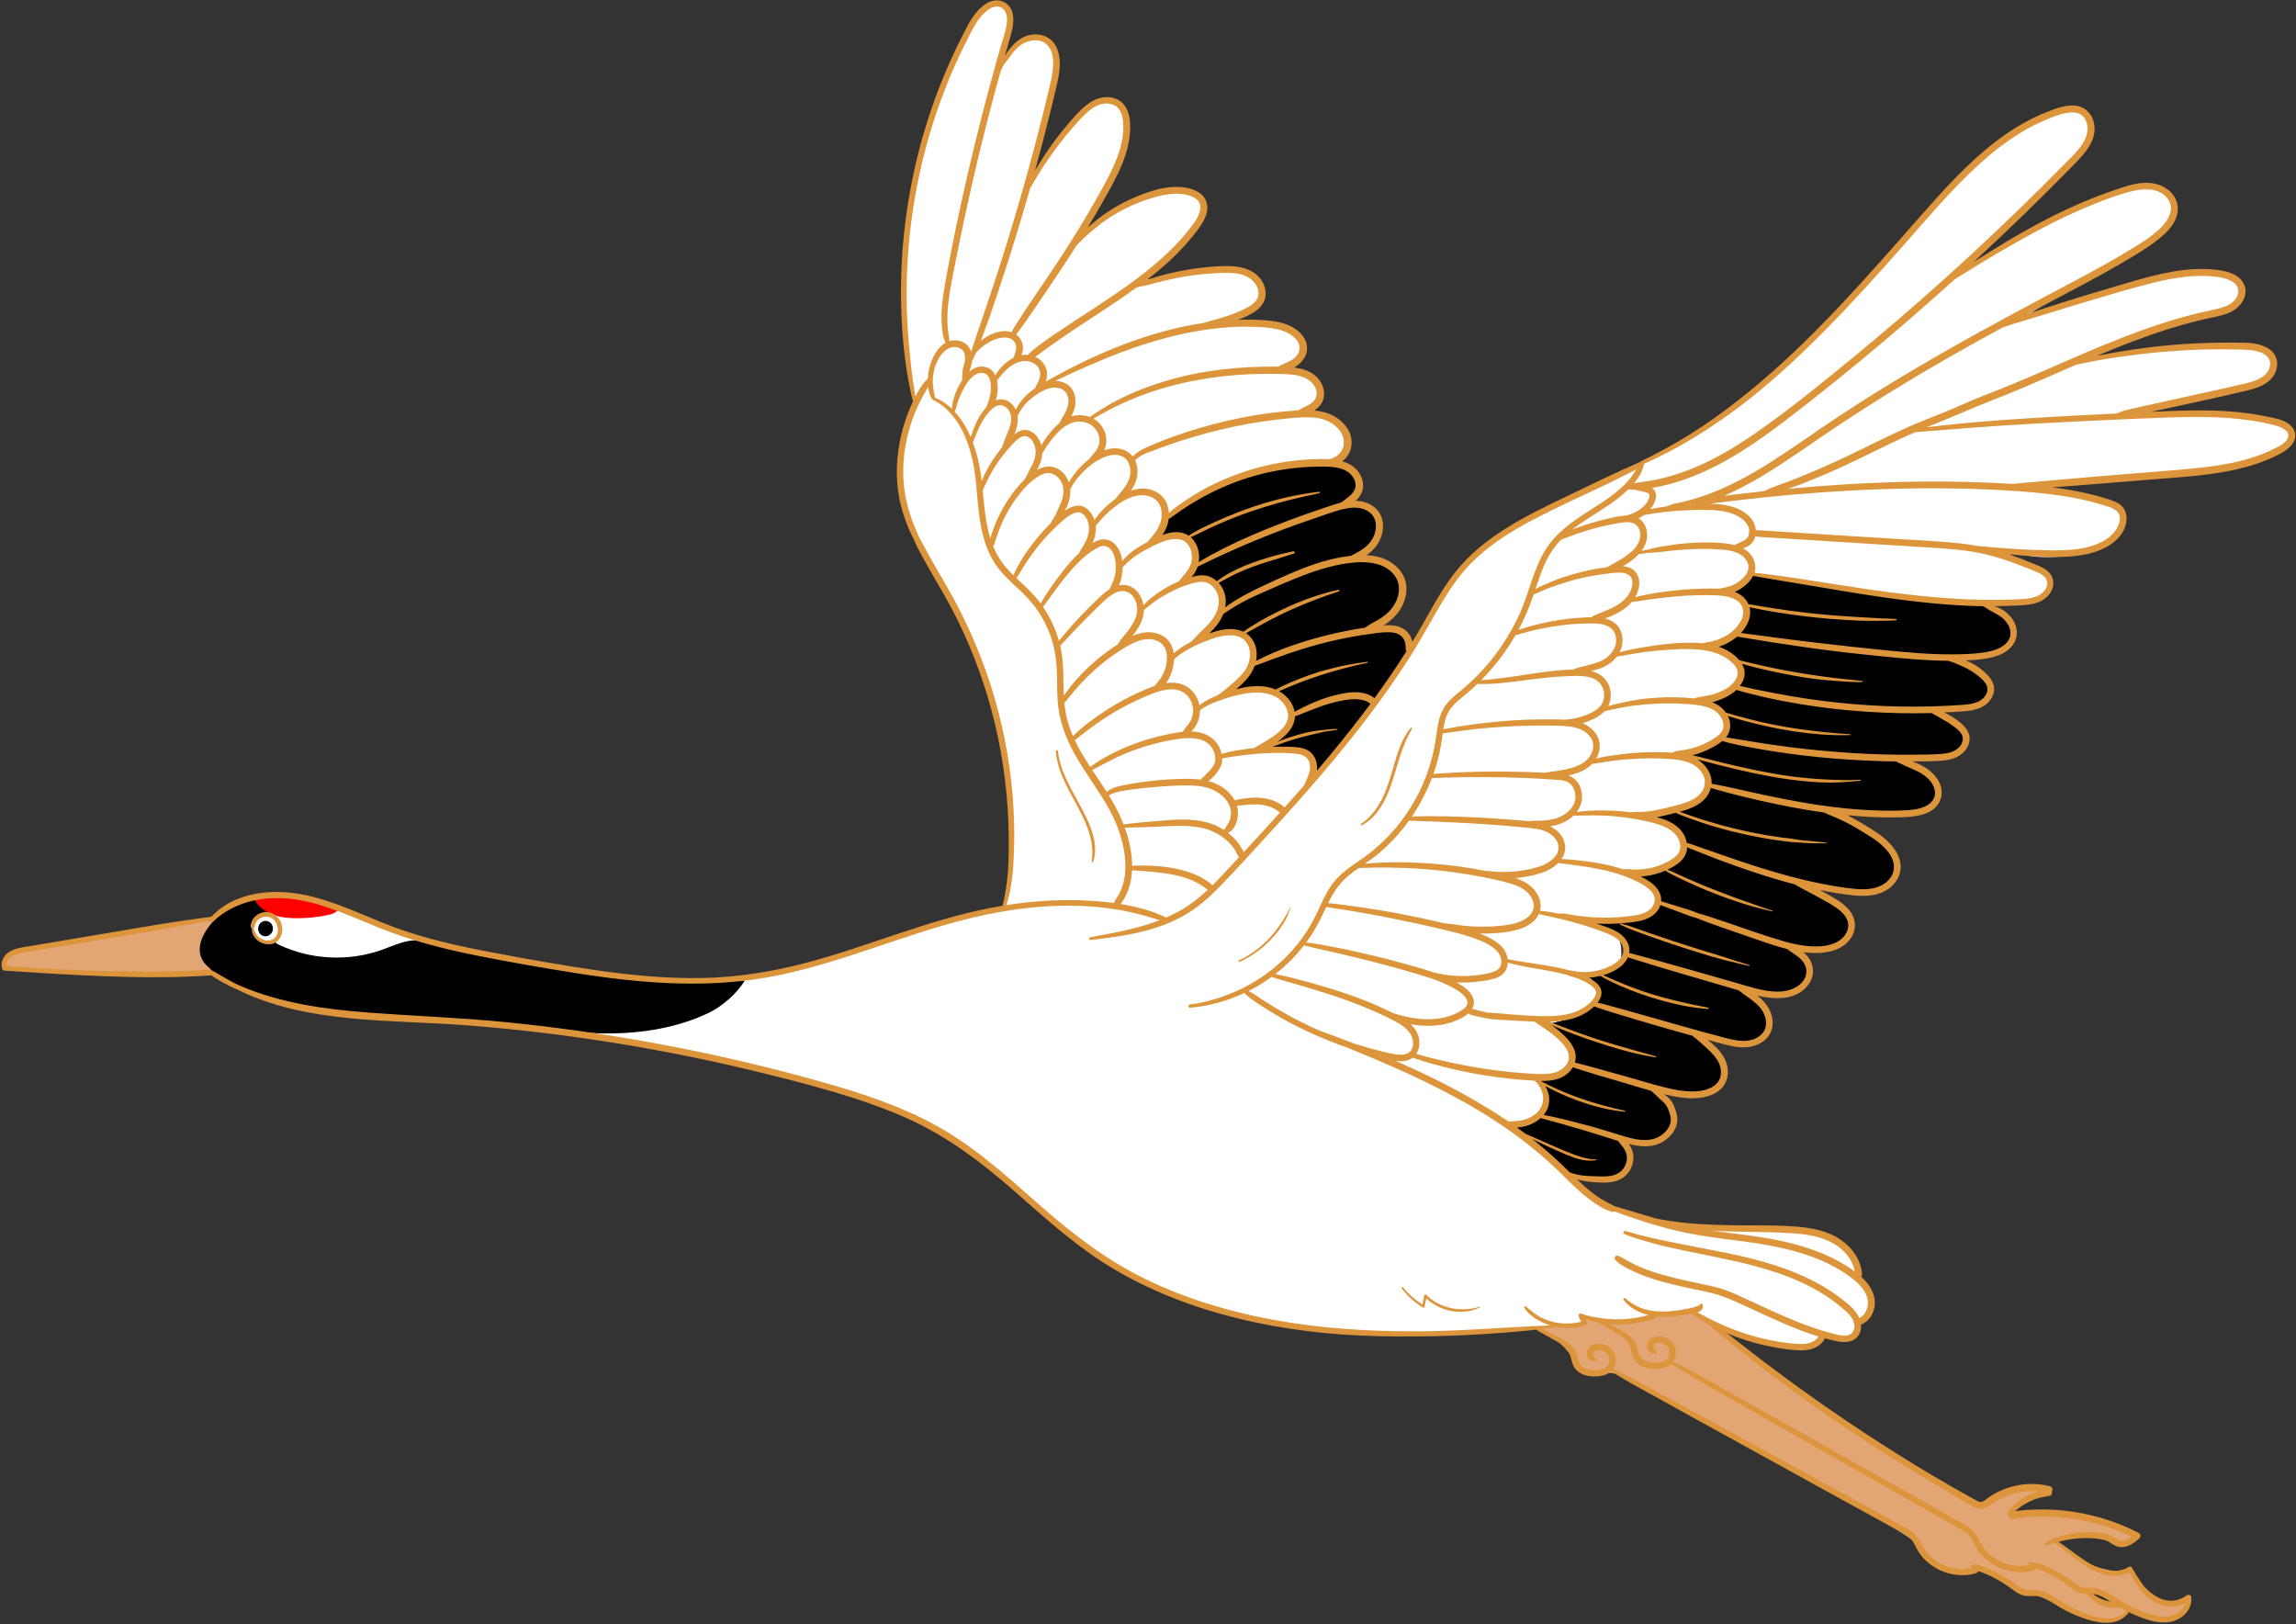
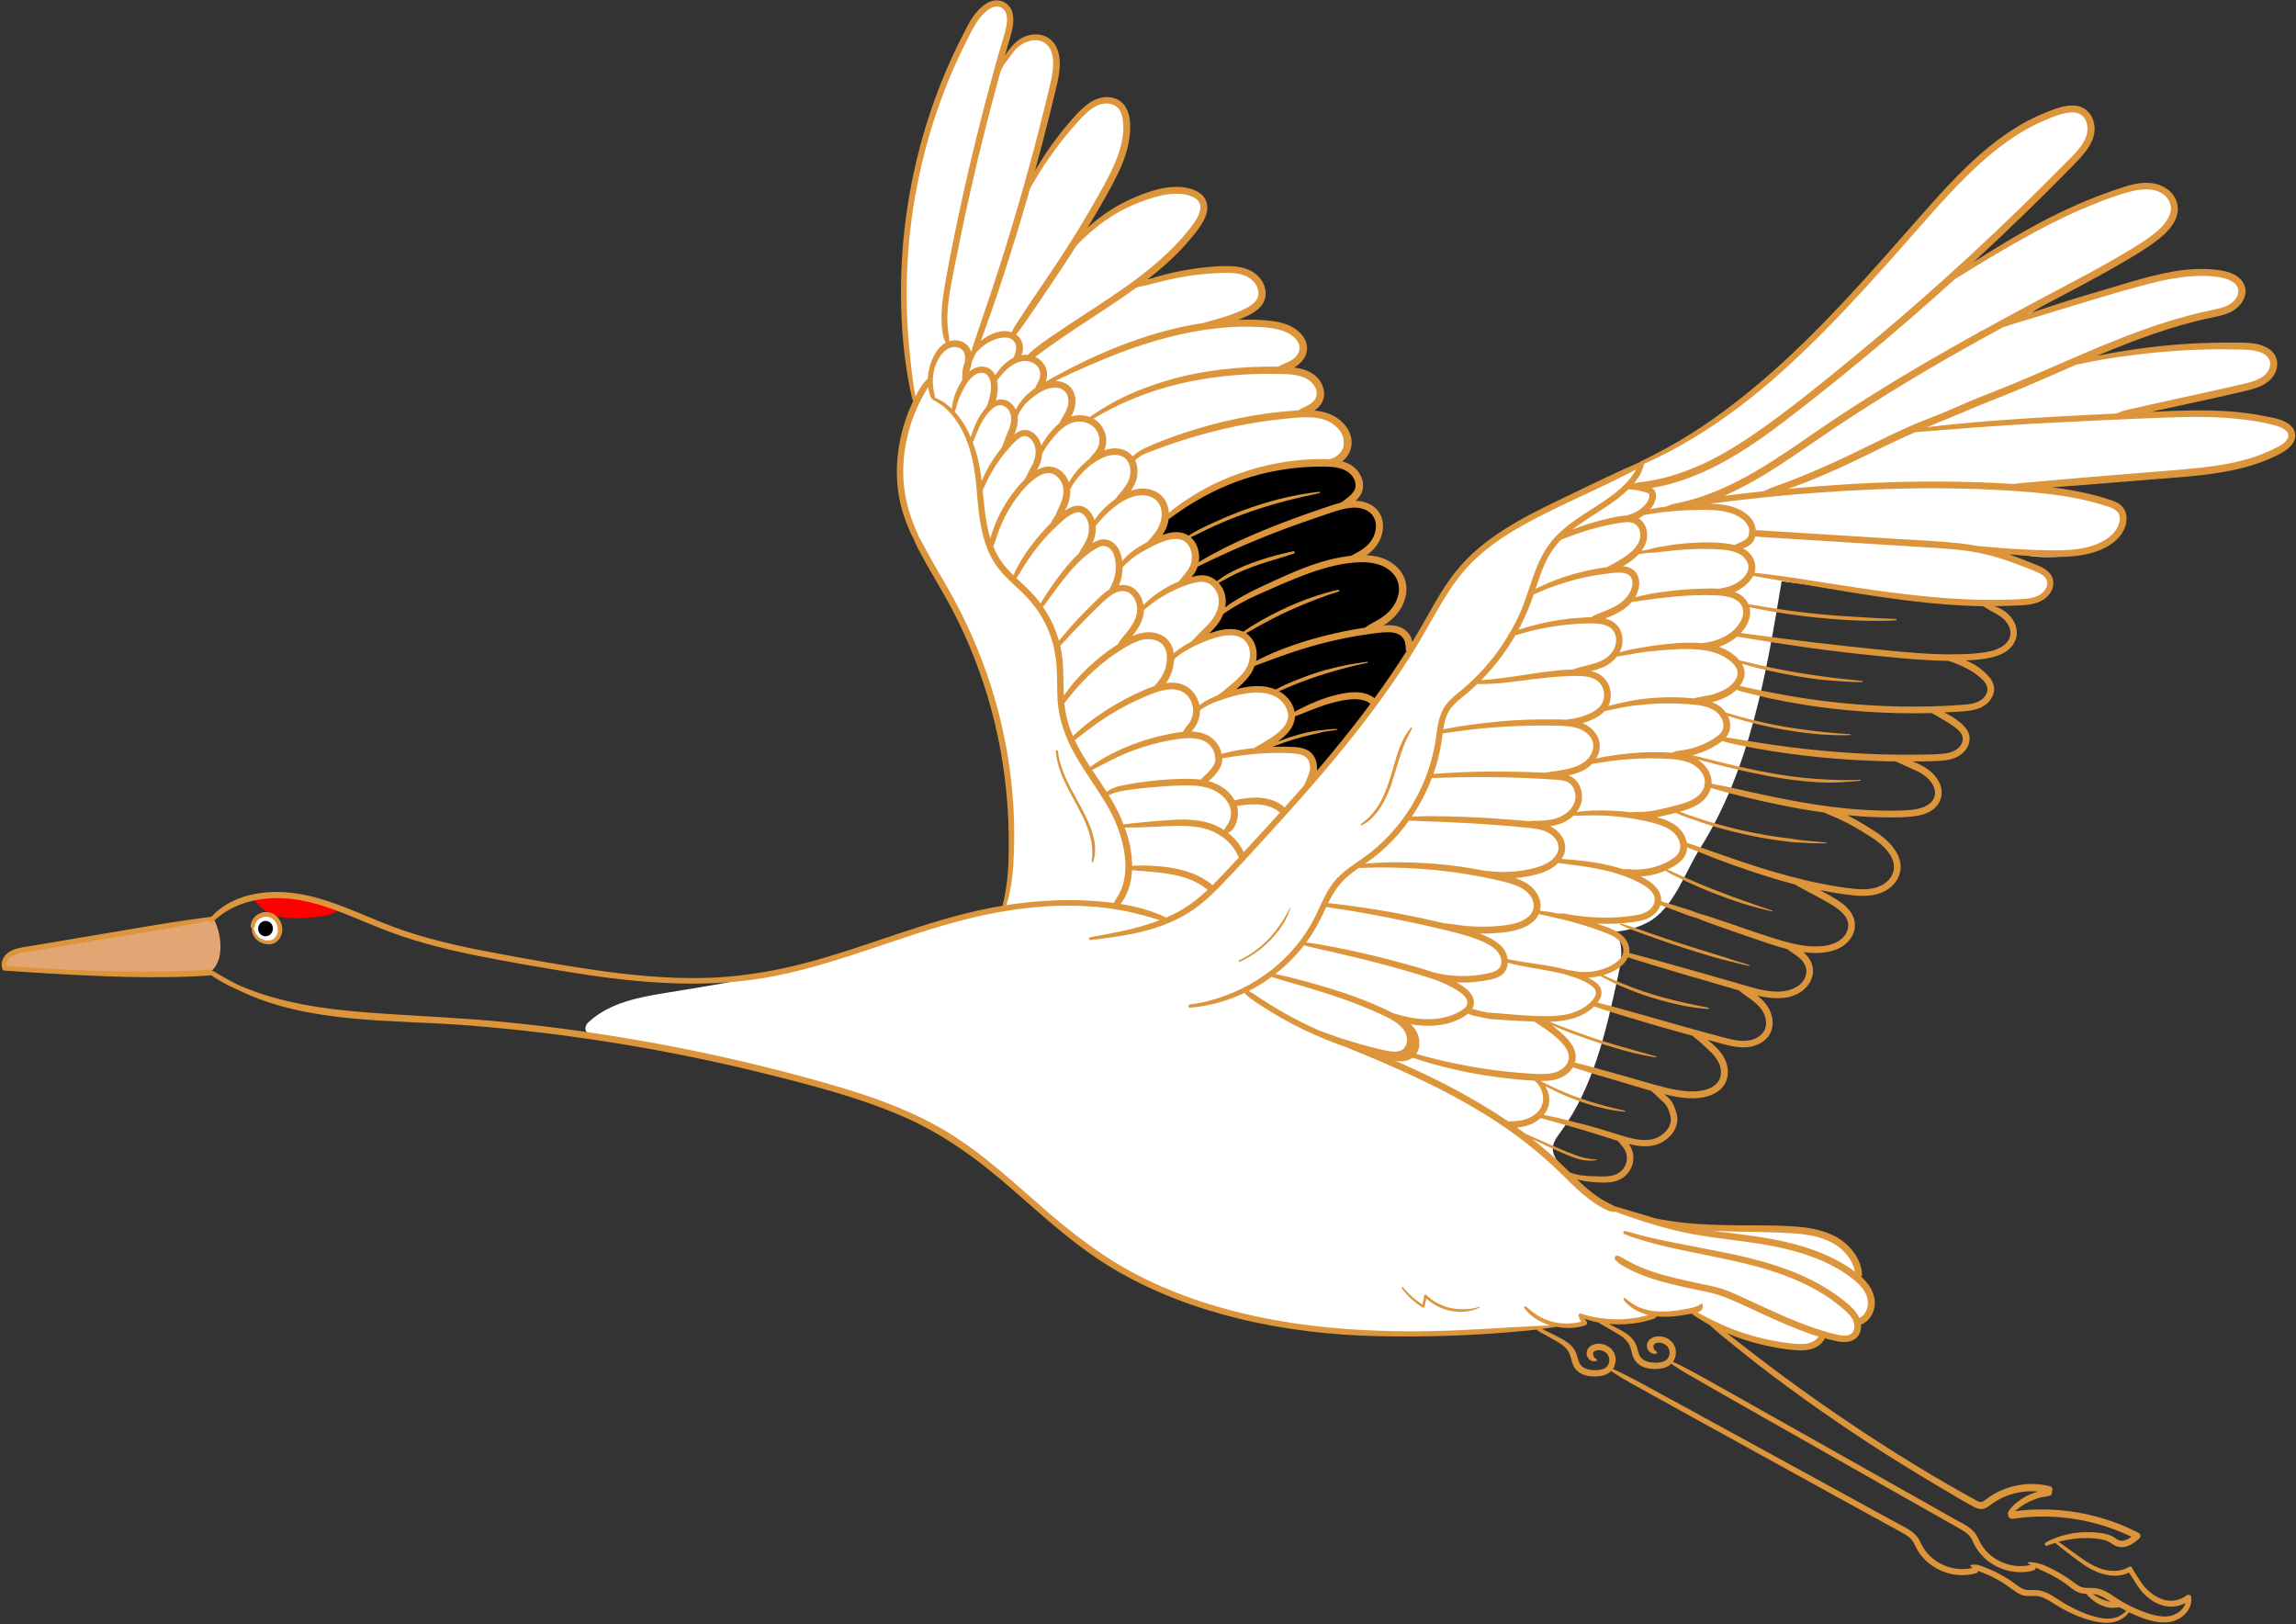
<svg xmlns="http://www.w3.org/2000/svg" height="500.5" preserveAspectRatio="xMidYMid meet" version="1.0" viewBox="-0.5 -0.1 707.6 500.5" width="707.6" zoomAndPan="magnify">
  <rect x="-0.5" y="-0.1" width="707.6" height="500.5" fill="#333333" stroke="none" />
  <g>
    <g id="change1_1">
      <path d="M64.9,282.26c3.07,4.86,4.01,14.1-0.81,17.24c-2.54,1.66-6.59,0.06-9.6,0.44 c-16.21,2.01-32.19-1.15-48.36-1.43c-1.12-0.02-3.62,0.18-4.56-0.42c-0.94-0.61-0.17-2.25,0.53-3.13c0.35-0.44,0.9-0.66,1.44-0.84 c5.52-1.91,11.33-2.86,17.1-3.79c14.47-2.34,28.93-4.68,43.4-7.02" fill="#e2a574" />
    </g>
    <g id="change1_2">
-       <path d="M521.82,403.67c27.51,22.9,57.13,43.27,88.35,60.76c5.13-5.3,13.34-7.38,20.37-5.16 c-4.14,1.43-7.93,3.87-10.95,7.05c13.43-1.82,26.83,0.59,38.77,7.01c-1.7,1.08-2.98,1.64-4.94,1.73c-1.59,0.07-2.74-0.31-4.59-1.11 c-2.06-0.88-3.97-0.45-5.82-0.71c-3.41-0.48-6.82-0.02-9.76,1.52c5.15,5.63,12.61,9.09,20.23,9.39c0.86,0.03,1.76,0.04,2.54,0.42 c0.92,0.45,1.51,1.35,2.11,2.18c3.62,4.96,10.15,8.53,15.9,6.37c-2.25,6.42-6.15,6.16-10.46,5.36c-3.87-0.72-7.35-1.93-10.58-4.18 c-2.89-2.01-6.47-4.65-9.52-2.89c3.41,2.15,7.96,3.73,11.98,3.98c-0.03,2.23-2.81,3.65-5.03,3.94c-2.21,0.29-4.41-0.48-6.51-1.26 c-9.9-3.68-19.66-7.73-29.26-12.13c-1.86-0.85-3.76-1.73-5.8-1.98c-2.74-0.33-5.58,0.5-8.25-0.18c-3.49-0.88-5.82-4.03-8.41-6.53 c-2.89-2.79-6.34-4.9-9.78-6.97c-26.96-16.29-54.48-31.63-82.51-45.98c-1.07-0.55-2.17-1.1-3.36-1.26 c-2.73-0.36-5.61,1.4-8.15,0.35c-1.87-0.77-2.85-2.76-3.9-4.48c-2.93-4.81-7.6-8.53-12.95-10.3c14.34-8.94,32.85-10.82,48.69-4.95" fill="#e2a574" />
-     </g>
+       </g>
    <g id="change2_1">
-       <path d="M128.71,288.86c-1.78,0.3-3.52-0.61-5.13-1.45c-10.06-5.22-21.22-8.34-32.53-9.08 c-2.25-0.15-4.54-0.2-6.71,0.39c-0.73,0.2-1.46,0.48-2.05,0.95c-1.85,1.5-1.75,4.31-1.46,6.68c0.18,1.53,0.38,3.09,1.02,4.49 c1.69,3.66,5.9,5.31,9.77,6.44c5.94,1.73,12.1,3.04,18.28,2.66s12.42-2.6,16.71-7.06c0.9-0.93,1.72-2,2.03-3.26" fill="#fff" />
-     </g>
+       </g>
    <g id="change2_2">
      <path d="M704.65,131.85c-0.53-0.48-1.19-0.79-1.89-0.95c-13.57-3.09-27.56-4.34-41.47-3.72 c11.55-4.52,24.48-4.81,35.5-10.13c2.96-1.43,3.87-5.24,1.86-7.84c-0.31-0.4-0.62-0.77-1.12-0.96 c-16.14-6.33-34.64,1.88-51.97,1.32c11.37-7.62,25.41-9.73,38.5-13.74c2.8-0.86,6.02-2.26,6.29-5.36c0.15-1.64-0.66-3.21-1.94-4.24 c-2.5-2.01-5.7-1.98-8.72-1.79c-19.19,1.15-37.73,7.07-56.03,12.94c12.26-7.63,24.51-15.26,36.77-22.89 c3.04-1.89,6.2-3.9,7.67-7.32c0.68-1.59,0.85-3.38,0.26-5.01c-1.28-3.54-5.02-4.23-8.32-4.17c-8.56,0.15-16.63,3.81-24.3,7.62 c-10.45,5.18-20.7,10.77-30.72,16.74c12.62-11.23,24.48-23.31,35.49-36.12c2.09-2.44,4.31-5.36,2.99-8.67 c-0.71-1.79-2.3-3.08-4.15-3.6c-4.09-1.16-7.9,0.67-11.35,2.64c-20.45,11.65-36.1,29.64-51.47,47.08 c-11.93,13.54-24,27.04-38.42,38c-3.25,2.47-5.66,5.5-9.12,7.69c-4.7,2.98-9.5,5.79-14.33,8.54c-9.47,5.39-19.17,10.4-29.04,15.01 c-13.3,6.21-27.49,12.11-36.78,23.47c-4.48,5.48-7.56,11.95-11.45,17.86c-8.52,12.95-20.76,22.99-30.99,34.61 c-0.2-0.12-0.41-0.23-0.61-0.35c-1.17-0.69-2.34-1.45-3.08-2.59c-0.87-1.34-1.01-3-1.17-4.58c-1.27-12.33-5.11-24.38-11.21-35.17 c1.01-0.97,1.97-1.99,2.86-3.08l17.24-39.29c3.09-2.57,4.21-7.24,2.62-10.93c-1.59-3.69-5.76-6.08-9.74-5.6 c2.9-1.4,3.54-5.6,1.92-8.39c-1.62-2.79-4.78-4.32-7.91-5.07c3.57-2.04,4.7-7.38,2.26-10.69c-4.14-5.62-12.96-2.83-19.74-4.49 c2.13-2.29,5.81-2.84,7.52-5.46c2.13-3.26-0.31-7.93-3.87-9.54c-3.55-1.6-7.66-1.05-11.52-0.47c-6.79,1.03-13.57,2.06-20.36,3.09 c7.57-4.44,13.86-11.05,17.93-18.83c1.26-2.41,2.24-5.67-0.76-7.31c-0.35-0.19-0.73-0.33-1.12-0.44 c-12.44-3.52-24.55,4.87-34.61,12.77c2.87-5.45,5.75-10.9,8.62-16.35c4.03-7.65,7.97-17.39,2.86-24.36 c-3.98-2.62-10.28,1.07-13.33,4.73c-5.06,6.08-8.76,12.48-13.81,18.56c3.39-11.13,5.96-22.52,7.68-34.03 c0.45-2.99,0.77-6.33-2.09-8.44c-1.55-1.14-3.55-1.46-5.43-1.05c-4.32,0.95-6.98,4.46-9.46,7.81c1.28-3.85,2.1-7.85,2.44-11.89 c0.16-1.97,0.16-4.16-1.89-5.36c-1.14-0.66-2.52-0.7-3.76-0.27c-2.66,0.94-4.15,3.37-5.47,5.73 c-17.72,31.61-24.85,69.03-20.01,104.94c0.59,4.38,1.86,7.67,1.59,12.08c-0.33,5.49-3.24,10.92-3.86,16.39 c-1.45,12.79,4.73,26.21,11.14,37.36c6.41,11.16,11.98,21.46,16.41,34.73c0.39,1.18,0.56,2.56,1.09,3.7 c0.18,3.14,1.03,6.36,1.81,9.42c4.54,17.62,4.96,35.21,1.01,53.86c-5.27,1.27-9,1.98-14.27,3.25c-4.46,1.08-9.69,2.8-14.07,4.17 c-4.06,1.27-8.03,2.78-12.05,4.17c-20.17,6.96-41.28,10.69-62.35,14.06c-8.95,1.43-18.46,3.05-25.09,9.33 c-0.4,0.38-0.69,0.87-0.79,1.41c-0.32,1.8,1.52,2.6,3.06,2.87c4.27,0.74,8.39,1.32,12.67,2c4.43,0.71,8.81,1.58,13.15,2.7 c3.39,0.87,7.14,1.89,10.66,2.49c4.69,0.81,12.26,2.56,16.84,3.83c19.19,5.3,38.76,10.13,56.25,19.5c0.37,0.36,1.6,1.38,1.99,1.71 c20.49,16.95,38.19,34.92,62.03,45.71c33.56,15.19,72.07,15.44,108.8,12.65c7.29-0.55,14.53-1.42,21.76-2.33 c2.07-0.26-1.05-2.13,0.99-1.7c2.97,0.64,10.45,1.68,13.35,1.34c1.93-0.22,4.91-1.39,6.85-1.55c2.9-0.25,5.32-0.91,8.19-0.69 c1.31,0.1,3.04-0.99,4.34-0.72c1.38,0.28,2.31,1.93,3.64,2.38c4.75,1.6,9.25,4.03,13.99,5.72c5.96,2.11,12.34,3.04,18.65,2.7 c2.1-0.11,2.44-2.62,4.51-3.16c1.37-0.36,4.4,0.92,5.78,0.8c3.93-0.33,5.09-4.02,6.66-6.83c1.57-2.82,2.23-5.29,1.64-8.37 c-0.25-1.32-2.59-2.51-3.15-3.78c-0.69-1.56,0.33-3.16-0.73-4.54c-1.6-2.08-3.62-4.54-5.77-5.91c-7.4-4.72-14.88-3.86-23.64-4.33 c-11.15-0.6-24.02-1.04-34.95-3.34c-10.93-2.3-21.74-8.24-27.9-17.55c-0.84-1.27-1.61-2.69-1.58-4.21c0.03-1.92,1.29-3.56,2.43-5.1 c10.16-13.84,14.03-31.18,17.66-47.96c0.76-3.52,1.52-7.19,0.61-10.67c-0.28-1.07-0.77-2.11-1.42-3.03 c3.52-0.39,6.88-1.28,9.93-2.88c7.96-4.19,11.37-15.21,16.17-22.82c15.42-24.43,20.44-53.8,25.14-82.31 c13.36,1.77,26.75,3.35,40.16,4.74c6.7,0.7,13.41,1.34,20.12,1.94c5.48,0.49,13.05,1.13,18.32-1.31c3.75-1.74,4.95-5.43,2.06-8.39 c-3-3.07-9.62-2.04-10.73-6.19c9.32,2.83,19.64,2.25,28.58-1.6c3.51-1.51,7.32-4.62,6.4-8.32c-0.73-2.94-4.03-4.31-6.9-5.26 c-4.68-1.54-11.34-3.17-16.02-4.71c15.13-1.36,32.25-2.71,47.36-4.23c8.61-0.86,17.66-1.91,24.7-6.94 C704.86,137.11,707.03,134.03,704.65,131.85z" fill="#fff" />
    </g>
    <g id="change3_1">
-       <path d="M83.65,281.01c1.54,1.98,1.87,4.82,0.83,7.1c-0.22,0.49-0.51,1-0.42,1.52c0.12,0.7,0.83,1.12,1.47,1.42 c9.74,4.59,21.3,5.17,31.45,1.6c3.22-1.13,6.36-2.68,9.75-2.97c3.35-0.29,6.67,0.65,9.93,1.49c13.78,3.54,28.22,6.12,42.36,7.77 c16.63,1.95,32.5,3.96,50.02,3.11c-2.55,4.13-7.11,8.09-11.51,10.14c-10.45,4.89-22.31,6.44-33.85,6.1 c-11.53-0.33-22.91-2.47-34.4-3.57c-15.66-1.51-31.43-1.6-47.1-3.02c-7.19-0.65-13.98-2.12-20.89-4.2 c-4.54-1.36-7.97-3.21-12.2-4.95c-1.1-0.45-2.95-2.14-4.05-2.64c-1.3-0.58-3.12,0.93-4.43,0.28c-0.52-0.26-1.05,0.74-1.41,0.28 c-0.9-1.15,8.73,0.97,4.47-2.64c-7.44-6.31,2.69-17,9.23-19.78c3.74-1.59,8.9-2.21,10.55,1.51" />
-     </g>
+       </g>
    <g id="change3_2">
-       <path d="M540.08,176.41c17.4,3.28,33.63,5.36,50.95,7.8c3.47,0.49,7.96,0.53,11.45,0.82c2.88,0.24,6.7-0.43,9.42,0.48 c3.83,1.29,9.39,6.48,8.06,10.9c-0.87,2.89-4.06,4.41-7.03,4.96c-2.97,0.54-6.11,0.48-8.85,1.76c1.89,1.69,4.34,2.62,6.31,4.22 c1.97,1.59,3.44,4.36,2.34,6.63c-0.79,1.63-2.62,2.45-4.33,3.04c-3.27,1.11-7.28,1.98-10.72,2.28c3.76,1.94,8.77,5.03,7.76,9.14 c-0.75,3.07-4.26,4.59-7.41,4.93c-3.15,0.34-6.47,0-9.34,1.33c4.39,2.13,9.59,5.95,8.14,10.61c-1.29,4.16-6.74,4.94-11.09,4.95 c-6.13,0.03-12.26,0.05-18.39,0.08c2.83,3.36,7.14,5.01,10.75,7.51s6.78,6.82,5.45,11c-1.43,4.47-7.08,5.99-11.76,5.62 c-4.68-0.37-9.45-1.88-13.97-0.62c3.71,1.57,7.6,3.28,10.01,6.5c2.42,3.22,2.64,8.46-0.61,10.84c-3.97,2.91-9.94-0.11-14.39,2 c4.61,1.63,5.3,8.41,1.33,11.26s-10.46,2.92-15.15,1.54c2.91,2.01,5.93,5.87,5.54,9.38c-0.45,4.04-3.86,5.37-7.91,5.75 c-4.05,0.38-9.31-0.18-13.11-1.63c2.14,1.94,4.33,3.94,5.65,6.52c1.31,2.58,1.58,5.89-0.1,8.25c-1.91,2.68-5.63,3.32-8.92,3.15 s-6.64-0.91-9.83-0.1c4.59,1.52,6.12,8.32,2.96,11.97c-3.17,3.65-9.39,4.17-13.83,2.27c3.05,3.35,2.52,8.7-1.52,10.73 c-5.44,2.73-13.68,0.56-18.38-3.3s-8.58-8.87-14.01-11.62c3.24-1.14,6.56-2.61,8.61-5.36s2.26-7.15-0.41-9.31 c4.53-0.59,10.26-2.43,10.4-6.99c0.14-4.6-5.52-6.77-8.49-10.28c3.68-0.37,7.29-1.49,10.53-3.26c2.25-1.23,4.45-2.94,5.2-5.39 c0.74-2.45-0.69-5.64-3.24-5.88c3.09-0.37,6.31-0.78,8.87-2.56c2.55-1.77,4.13-5.37,2.64-8.09c-1.73-3.15-6.32-3.47-8.66-6.2 c4.94,0.88,10.16,0.15,14.68-2.05c1-0.49,3-1.3,3.67-2.2c2.45-3.31-2.01-7.45-5.18-10.07c2.91-0.42,5.89-0.86,8.45-2.29 c2.56-1.44,5.54-3.73,5.4-6.66c-0.19-4.03-5.05-7.06-8.58-9.03c4.17-0.84,11.06-3.59,14.23-6.42c3.17-2.83,1.98-6.42-0.92-9.53 c-1.3-1.4-3.41-2.46-3.45-4.36c3.94,1.08,9.76-1.59,11.43-5.32c1.67-3.73-1.02-8.05-4.45-10.27c3.32-0.73,6.4-2.52,8.66-5.06 c0.6-0.67,1.16-1.45,1.19-2.34c0.03-0.89-0.48-1.7-0.99-2.43c-1.87-2.67-4.08-5.09-6.57-7.2c3.63-0.62,7.75-4.01,8.74-7.55 c0.99-3.54-1.19-7.06-3.96-9.47c2.56-0.35,4.9-1.99,6.12-4.27" />
-     </g>
+       </g>
    <g id="change3_3">
      <path d="M359.07,159.47c6.34-4.31,12.85-8.46,19.9-11.48c9.84-4.21,20.64-6.15,31.32-5.61c2.76,0.14,6.3,2.12,7.66,4.53 c0.88,1.56,0.36,2.13-0.35,3.77s-1.91,3.03-3.08,4.38c2.99,0.17,6.34,0.5,8.27,2.8c1.6,1.9,1.73,4.7,0.95,7.05 c-0.78,2.35-3.1,4.65-4.65,6.58c5.12-1.11,11.29,2.63,12.4,7.75s-1.61,10.63-5.96,13.56c3.56,0.97,7.83,2.29,8.25,5.96 c0.34,2.97-2.14,6.33-4.06,8.63c-8.77,10.53-14.97,23.25-25.17,32.39c0.29-2.9-0.39-6.21-2.83-7.82 c-3.36-2.22-7.95-0.06-11.86-1.06c1.99-1.76,3.79-3.74,5.36-5.9c1.02-1.4,1.97-2.96,2.06-4.69c0.18-3.54-3.32-6.28-6.79-6.99 s-7.72-0.46-11.25-0.72c1.96-2.02,4.6-3.69,5.79-6.24c1.19-2.55,1.45-5.71-0.05-8.09c-1.4-2.23-4.1-3.38-6.73-3.57 c-2.63-0.19-5.24,0.43-7.8,1.05c2.17-1.87,4.16-4.05,5.22-6.7c1.06-2.66,1.06-5.86-0.55-8.22c-1.99-2.92-6.38-3.86-9.4-2.01 c0.95-1.94,1.86-3.95,2.1-6.1c0.24-2.15-0.28-4.49-1.85-5.97c-2.28-2.16-5.85-1.91-8.96-1.52c0.8-1.86,1.61-3.72,2.41-5.59" />
    </g>
    <g id="change4_1">
      <path d="M77.75,276.79c1.2,2.41,3.53,4.12,6.07,5.02c2.53,0.9,5.27,1.08,7.96,1.02 c2.72-0.06,5.43-0.33,8.1-0.83c1.58-0.29,3.31-0.77,4.18-2.12c-6.37-3.34-13.82-3.94-21.02-3.75c-1.64,0.04-3.3,0.13-4.84,0.67 c-0.03,0.01-0.05,0.02-0.07,0.04" fill="#f00" />
    </g>
    <g fill="#dd953c" id="change5_1">
      <path d="M302.66,118.21c-0.03,0-0.03,0.04,0,0.04C302.68,118.25,302.68,118.21,302.66,118.21z" />
-       <path d="M706,131.62c-1.88-2.39-5.43-2.86-8.2-3.43c-7.19-1.49-14.57-1.89-21.89-1.83 c-4.49,0.04-8.99,0.23-13.48,0.45c0.97-0.21,1.94-0.43,2.92-0.64c4.33-0.95,8.67-1.87,13-2.82c4.27-0.93,8.54-1.89,12.8-2.9 c3.59-0.85,7.6-1.9,9.43-5.46c0.84-1.63,1.01-3.51,0.26-5.2c-0.61-1.37-1.79-2.33-3.1-2.98c-3-1.49-6.65-1.31-9.9-1.33 c-8.75-0.08-17.53,0.4-26.21,1.48c-4.59,0.58-9.15,1.28-13.69,2.17c-0.74,0.15-1.49,0.29-2.23,0.44 c9.64-4.06,19.41-7.81,29.55-10.43c2.07-0.54,4.15-1.02,6.24-1.46c1.86-0.39,3.77-0.78,5.49-1.63c3.15-1.55,5.83-5.34,3.94-8.85 c-1.68-3.11-5.7-3.9-8.9-4.22c-4.36-0.44-8.78-0.13-13.09,0.64c-4.42,0.79-8.76,1.97-13.06,3.23c-4.34,1.28-8.69,2.56-13.03,3.87 c-6.17,1.86-12.29,3.82-18.38,5.9c1.45-0.78,2.9-1.56,4.35-2.33c8.13-4.35,16.37-8.53,24.33-13.19c3.95-2.31,8-4.68,11.61-7.51 c2.91-2.28,6.03-5.6,5.91-9.56c-0.12-3.83-3.21-6.57-6.74-7.46c-4.45-1.12-9.2,0.69-13.38,2.12c-15.3,5.25-29.36,13.29-42.9,22.04 c5.44-5.02,10.82-10.1,16.13-15.26c4.69-4.56,9.33-9.18,13.91-13.85c3.85-3.93,8.96-8.78,6.85-14.85 c-0.87-2.5-3.07-4.17-5.71-4.35c-2.92-0.2-5.85,0.95-8.52,2c-5.27,2.08-10.19,4.96-14.73,8.33c-9.28,6.89-17,15.56-24.6,24.19 c-7.68,8.72-15.33,17.48-23.28,25.95c-8.19,8.72-16.68,17.18-25.83,24.91c-8.96,7.58-18.5,14.59-28.82,20.2 c-2.61,1.42-5.23,2.81-7.92,4.08c-0.1,0.05-0.17,0.12-0.21,0.2c-7.59,3.27-15.02,6.92-22.47,10.5c-6.4,3.08-12.83,6.15-18.85,9.94 c-5.88,3.69-11.33,8.07-15.66,13.54c-4.7,5.95-8.03,12.82-11.9,19.31c-0.43,0.72-0.87,1.44-1.3,2.16 c-0.02-0.15-0.04-0.31-0.08-0.47c-0.16-0.72-0.5-1.42-0.94-2.02c-0.95-1.29-2.33-2.1-3.89-2.44c-1.3-0.29-2.62-0.29-3.94-0.19 c0.5-0.31,0.98-0.63,1.45-0.99c2.07-1.58,3.79-3.59,4.76-6.02c0.96-2.42,1.21-5.13,0.22-7.59c-1-2.48-3.03-4.36-5.4-5.54 c-1.93-0.96-4.1-1.38-6.26-1.49c0.33-0.23,0.65-0.46,0.95-0.72c1.9-1.58,3.34-3.66,3.88-6.1c0.5-2.25,0.24-4.61-1.08-6.53 c-1.41-2.05-3.92-3.15-6.34-3.37c-0.27-0.03-0.53-0.04-0.8-0.05c0.01-0.01,0.03-0.02,0.04-0.03c0.83-0.73,1.53-1.64,1.92-2.68 c0.89-2.37,0.08-4.89-1.53-6.74c-1.2-1.38-2.8-2.21-4.51-2.7c0.37-0.29,0.7-0.62,1.01-0.97c0.75-0.84,1.32-1.87,1.61-2.95 c0.64-2.37-0.01-4.88-1.47-6.82c-1.53-2.02-3.68-3.47-6.1-4.22c-1.21-0.38-2.44-0.59-3.69-0.71c0.89-0.58,1.69-1.29,2.23-2.21 c1.5-2.56,0.76-5.56-1.11-7.72c-1.84-2.12-4.65-2.98-7.36-3.3c1.27-0.72,2.36-1.67,3.13-2.93c0.82-1.34,1.08-2.92,0.71-4.45 c-0.36-1.47-1.34-2.79-2.47-3.77c-2.23-1.92-5.08-2.78-7.95-3.17c-3.18-0.43-6.42-0.49-9.62-0.42c-0.33,0.01-0.67,0.02-1,0.04 c1.02-0.4,2.03-0.84,3.01-1.32c1.85-0.92,3.65-2.08,4.7-3.91c1.01-1.77,0.93-3.86,0.15-5.69c-1.71-3.99-6.02-5.5-10.07-5.64 c-2.52-0.09-5.05,0.1-7.55,0.33c-2.4,0.22-4.8,0.57-7.17,1.01c-2.96,0.55-5.87,1.25-8.76,2.11c-0.66,0.2-1.31,0.41-1.96,0.64 c-0.19,0.07-0.38,0.14-0.57,0.2c1.19-0.92,2.37-1.85,3.53-2.82c2.97-2.48,5.8-5.13,8.39-8.02c1.39-1.55,2.72-3.15,3.96-4.83 c1.22-1.66,2.36-3.5,2.72-5.56c0.38-2.14-0.39-4.28-2.2-5.54c-1.88-1.31-4.23-1.82-6.49-1.92c-4.52-0.2-9.08,1.35-13.21,3.05 c-5.48,2.26-10.57,5.52-14.93,9.55c1.62-2.67,3.2-5.36,4.74-8.08c4.11-7.25,8.71-15.16,8.4-23.78c-0.07-2.06-0.49-4.14-1.72-5.84 c-1.16-1.6-3.06-2.49-5.01-2.57c-4.19-0.18-7.38,2.67-10.04,5.57c-3.01,3.29-5.78,6.77-8.33,10.42c-1.26,1.8-2.41,3.66-3.54,5.54 c-0.23,0.38-0.45,0.76-0.68,1.15c1.66-6.04,3.24-12.1,4.74-18.18c0.54-2.18,1.06-4.36,1.58-6.54c0.41-1.73,0.85-3.45,1.09-5.21 c0.44-3.14,0.41-6.73-1.56-9.37c-2.23-2.99-6.3-3.37-9.5-1.81c-1.79,0.87-3.13,2.22-4.33,3.79c-0.45,0.59-0.92,1.23-1.3,1.89 c0.55-1.94,1.1-3.88,1.66-5.81c0.46-1.58,0.88-3.2,0.93-4.86c0.04-1.47-0.16-3.03-1.03-4.26c-0.88-1.25-2.31-2.08-3.85-2.14 c-3.25-0.13-6.01,2.81-7.69,5.26c-1.01,1.47-1.8,3.12-2.62,4.7c-0.91,1.76-1.79,3.54-2.65,5.33c-1.63,3.43-3.15,6.92-4.55,10.45 c-2.84,7.17-5.2,14.54-7.06,22.02c-1.85,7.45-3.21,15.02-4.07,22.65c-0.87,7.64-1.22,15.33-1.06,23.01 c0.15,7.7,0.8,15.4,2.12,22.98c0.38,2.17,0.84,4.33,1.31,6.48c0.05,0.24,0.21,0.36,0.39,0.39c-1.02,2.11-1.9,4.28-2.62,6.51 c-1.56,4.81-2.44,9.87-2.51,14.93c-0.07,5.11,0.75,10.15,2.46,14.97c0.5,1.4,1.04,2.78,1.64,4.13c0.32,0.72,0.71,1.39,1.05,2.1 c0.4,0.84,0.7,1.72,1.13,2.55c1.29,2.52,2.68,4.98,4.09,7.42c2.85,4.92,5.74,9.8,8.26,14.9c2.51,5.08,4.73,10.3,6.66,15.63 c3.94,10.91,6.65,22.27,8.04,33.8c0.69,5.69,1.08,11.42,1.14,17.16c0.06,6.08,0,12.35-1.19,18.33c-0.22,1.1-0.43,2.21-0.72,3.29 c-1.25,0.21-2.49,0.43-3.73,0.67c-19.67,3.8-38.13,12.08-57.48,17.09c-10.31,2.67-20.79,4.31-31.45,4.5 c-10.83,0.2-21.65-0.84-32.36-2.37c-10.77-1.54-21.49-3.48-32.18-5.49c-10.33-1.94-20.66-4.22-30.53-7.9 c-9.31-3.48-18.28-8.15-28.12-10c-7.8-1.47-16.67-0.98-23.58,3.27c-1.64,1.01-3.08,2.19-4.36,3.61 c-4.92,0.65-9.82,1.35-14.73,2.13c-4.55,0.72-9.09,1.52-13.63,2.28c-9.2,1.54-18.39,3.1-27.59,4.65 c-2.22,0.37-4.62,0.59-6.54,1.87c-1.67,1.12-2.68,3.26-1.94,5.21c0.09,0.25,0.37,0.45,0.63,0.47c8.16,0.55,16.33,1.07,24.51,1.45 c8.46,0.4,16.92,0.67,25.4,0.56c4.54-0.06,9.08-0.23,13.61-0.53c0.08-0.01,0.15-0.03,0.22-0.06c0.5,0.41,1.09,0.74,1.6,1.06 c0.66,0.42,1.35,0.81,2.03,1.19c1.49,0.83,3.02,1.57,4.59,2.25c21.51,10.61,47.58,9.12,71,10.96 c30.95,2.44,61.71,7.46,91.84,14.95c13.98,3.48,28.11,7.15,41.39,12.79c13.04,5.54,24.05,13.68,34.64,22.96 c10.12,8.87,20.03,17.95,31.72,24.76c11.75,6.84,24.59,11.65,37.78,14.87c14.11,3.45,28.67,5.12,43.18,5.43 c15.35,0.33,30.83-0.23,46.11-1.75c0.85-0.08,1.7-0.17,2.54-0.27c0.02,0.02,0.04,0.05,0.06,0.07c0.76,0.6,1.67,1.04,2.52,1.5 c0.91,0.5,1.82,1.01,2.73,1.52c1.61,0.9,3.27,1.84,4.35,3.38c0.99,1.42,1,3.18,1.75,4.7c0.71,1.44,2.06,2.41,3.57,2.87 c1.44,0.44,2.97,0.48,4.45,0.3c1.4-0.17,2.74-0.66,3.67-1.68c0.02,0.11,0.07,0.22,0.18,0.29c4,2.69,8.33,4.92,12.54,7.26 c4.01,2.23,8.01,4.46,12.03,6.67c7.96,4.38,15.92,8.77,23.88,13.16c7.93,4.37,15.85,8.75,23.79,13.11 c3.95,2.17,7.9,4.34,11.85,6.51c1.94,1.06,3.9,2.09,5.81,3.2c0.84,0.49,1.69,1.03,2.34,1.76c0.65,0.74,1.03,1.66,1.47,2.53 c2.96,5.86,9.75,9.2,16.2,8.39c0.76-0.1,1.51-0.26,2.25-0.48c0.39-0.12,0.6-0.4,0.66-0.72c0.81,0.29,1.61,0.6,2.39,0.93 c1.66,0.71,3.28,1.56,4.82,2.49c1.58,0.94,3.01,2.1,4.54,3.12c0.67,0.44,1.4,0.83,2.18,1.02c0.89,0.22,1.8,0.2,2.71,0.17 c0.84-0.03,1.67-0.01,2.49,0.21c0.81,0.21,1.58,0.59,2.31,0.99c1.43,0.79,2.78,1.74,4.2,2.54c3.34,1.88,7.01,3.42,10.77,4.2 c2.07,0.43,4.27,0.5,6.3-0.15c0.93-0.3,1.77-0.8,2.52-1.42c0.46-0.38,0.94-0.84,1.22-1.38c0.29,0.14,0.58,0.28,0.87,0.41 c3.57,1.6,7.74,3.26,11.73,2.61c3.7-0.6,7.12-3.72,6.61-7.71c-0.09-0.73-1.01-0.81-1.48-0.44c-1.32,1.03-3.01,1.6-4.68,1.62 c-1.77,0.02-3.48-0.62-4.97-1.55c-1.55-0.97-3.03-2.29-4.07-3.81c-0.58-0.84-1.13-1.69-1.68-2.55c-0.3-0.47-0.59-0.94-0.87-1.42 c-0.09-0.16-0.18-0.32-0.27-0.48c-0.01-0.02-0.02-0.05-0.03-0.07c0,0.01,0,0.02,0,0.03c0-0.02,0-0.03,0-0.04 c0-0.01,0-0.01-0.01-0.02c0,0,0,0.02-0.01,0.05c-0.06-0.49-0.59-0.9-1.11-0.58c-2.74,1.68-6.18,1.49-9.1,0.39 c-3.21-1.2-5.92-3.36-8.68-5.34c-0.87-0.63-1.74-1.27-2.62-1.89c-0.43-0.31-0.87-0.6-1.31-0.9c2.89-0.77,5.88-1.2,8.87-1.14 c1.82,0.03,3.75,0.15,5.5,0.67c0.89,0.27,1.59,0.72,2.36,1.23c0.77,0.52,1.6,0.85,2.54,0.89c2.13,0.1,4.1-1.3,5.61-2.65 c0.6-0.54,0.5-1.39-0.22-1.76c-9.48-4.9-20.13-7.35-30.79-7.2c-1.65,0.02-3.31,0.11-4.95,0.27c-0.76,0.07-1.51,0.16-2.27,0.25 c-0.02,0-0.04,0-0.05,0.01c0.04-0.03,0.08-0.06,0.12-0.1c0.48-0.39,0.98-0.78,1.48-1.15c0.9-0.68,1.89-1.23,2.9-1.73 c0.92-0.45,1.89-0.81,2.87-1.1c1.13-0.33,2.33-0.38,3.44-0.71c0.36-0.11,0.6-0.54,0.6-0.89c0-0.12-0.02-0.22-0.06-0.32 c0.36-0.57,0.24-1.47-0.61-1.69c-3.52-0.89-7.25-0.93-10.78-0.1c-1.85,0.43-3.61,1.06-5.31,1.9c-0.78,0.39-1.54,0.82-2.26,1.3 c-0.74,0.49-1.42,1.12-2.19,1.55c-0.77,0.43-1.47,0.09-2.19-0.31c-1.04-0.57-2.08-1.14-3.11-1.72c-1.73-0.97-3.45-1.95-5.17-2.93 c-3.68-2.1-7.32-4.27-10.93-6.48c-6.92-4.24-13.75-8.63-20.48-13.17c-6.73-4.54-13.36-9.22-19.89-14.05 c-5.8-4.29-11.51-8.7-17.19-13.14c1.73,0.73,3.48,1.4,5.26,1.98c2.77,0.9,5.59,1.63,8.45,2.19c2.87,0.56,5.84,1.05,8.77,1.11 c1.62,0.03,3.28-0.14,4.75-0.86c0.66-0.32,1.29-0.74,1.81-1.26c0.27-0.27,0.53-0.57,0.75-0.88c0.17-0.25,0.28-0.48,0.34-0.73 c1.24,0.36,2.48,0.68,3.74,0.93c2.34,0.47,5.04,0.44,6.58-1.7c0.72-1.01,0.96-2.24,0.86-3.45c2.28-0.83,3.71-3,4.14-5.37 c0.52-2.79-0.66-5.53-2.43-7.65c-0.52-0.62-1.08-1.2-1.68-1.75c0.18-0.19,0.3-0.43,0.29-0.69c-0.3-4.32-2.87-8.05-6.34-10.51 c-3.96-2.82-8.85-3.78-13.6-4.18c-5.04-0.42-10.14-0.4-15.2-0.41c-5.26-0.01-10.51-0.11-15.76-0.45 c-2.93-0.19-5.85-0.54-8.75-0.99c-1.28-0.2-2.56-0.41-3.84-0.67c-3.72-1.07-7.41-2.23-11.13-3.33c-0.55-0.16-1.09-0.31-1.65-0.45 c-1.73-0.97-3.53-1.77-5.18-2.9c-1.38-0.95-2.68-1.99-3.93-3.1c-0.83-0.73-1.63-1.48-2.42-2.24c0.05,0.01,0.1,0.03,0.16,0.04 c2.67,0.67,5.49,0.91,8.23,0.91c2.58,0,5.08-0.58,6.9-2.52c1.5-1.6,2.27-3.89,1.98-6.07c-0.16-1.16-0.61-2.25-1.26-3.22 c-0.02-0.03-0.04-0.06-0.06-0.08c3.16,0.79,6.57,1.17,9.56-0.22c2.99-1.39,5.56-4.34,5.35-7.8c-0.06-0.98-0.39-1.97-0.71-2.88 c-0.32-0.93-0.75-1.89-1.39-2.65c-0.55-0.67-1.24-1.28-1.97-1.81c0.32,0.08,0.63,0.16,0.95,0.23c4.24,1,8.99,1.67,13.2,0.18 c1.74-0.62,3.4-1.71,4.4-3.29c1.1-1.74,1.34-3.85,0.89-5.84c-0.5-2.22-1.77-4.04-3.34-5.64c-0.84-0.86-1.73-1.66-2.7-2.37 c1.6,0.44,3.21,0.87,4.82,1.29c2.59,0.68,5.32,1.3,8,0.89c2.26-0.35,4.48-1.38,5.88-3.24c1.31-1.74,1.62-4.02,1.13-6.11 c-0.57-2.47-2.09-4.46-4-6.06c-0.17-0.14-0.34-0.28-0.51-0.42c1.95,0.45,3.93,0.77,5.92,0.8c2.17,0.04,4.35-0.28,6.31-1.25 c2.15-1.06,3.92-2.87,4.66-5.17c0.73-2.26,0.05-4.76-1.46-6.54c-0.36-0.43-0.77-0.83-1.19-1.2c0.43,0.06,0.86,0.1,1.3,0.14 c2.85,0.24,5.81,0.12,8.52-0.86c2.52-0.91,4.7-2.75,5.63-5.31c0.91-2.51,0.21-5.14-1.51-7.12c-1.94-2.24-4.62-3.63-7.17-5.06 c-0.56-0.32-1.13-0.63-1.69-0.94c3.38,0.68,6.8,1.28,10.23,1.63c3.34,0.34,6.9,0.28,9.91-1.39c2.61-1.45,4.52-3.93,4.72-6.97 c0.19-3-1.53-5.74-3.53-7.83c-2.22-2.32-5.04-3.98-7.77-5.63c-1.67-1.01-3.38-1.99-5.14-2.87c3.17,0.31,6.34,0.52,9.52,0.61 c3.27,0.09,6.59,0.15,9.86-0.15c2.41-0.22,5.01-0.72,7-2.2c2.19-1.63,3.17-4.26,2.5-6.92c-0.67-2.68-2.91-4.89-5.23-6.25 c-1.11-0.65-2.31-1.2-3.51-1.68c3.11-0.01,6.26,0.04,9.35-0.25c2.75-0.25,5.63-1.18,7.21-3.62c0.81-1.26,1.23-2.8,0.85-4.28 c-0.39-1.52-1.42-2.7-2.6-3.7c-1.22-1.02-2.57-1.9-3.96-2.67c-0.36-0.2-0.74-0.39-1.12-0.57c2.05-0.08,4.1-0.19,6.15-0.35 c2.92-0.23,6.1-0.87,7.96-3.37c0.85-1.14,1.42-2.56,1.24-4.01c-0.19-1.57-1.08-2.84-2.16-3.94c-1.81-1.85-4.11-3.43-6.57-4.34 c2.07-0.08,4.14-0.24,6.16-0.57c2.44-0.4,5.02-1.12,6.97-2.71c2.17-1.77,3.15-4.44,2.36-7.17c-0.88-3.05-3.66-5.39-6.66-6.29 c0.66,0,1.33-0.01,1.99-0.02c1.61-0.03,3.23-0.08,4.84-0.16c1.47-0.07,2.96-0.13,4.41-0.38c2.67-0.46,5.17-1.7,6.39-4.23 c0.56-1.15,0.71-2.49,0.33-3.72c-0.36-1.19-1.23-2.15-2.25-2.83c-1.14-0.76-2.43-1.25-3.69-1.76c-1.42-0.58-2.84-1.15-4.27-1.69 c-1.09-0.41-2.2-0.8-3.3-1.18c2.48,0.25,4.97,0.44,7.45,0.57c5.76,0.3,11.76,0.6,17.41-0.8c4.75-1.17,10.12-4.06,11.27-9.24 c0.53-2.4-0.15-4.88-2.34-6.21c-1.22-0.74-2.64-1.14-3.99-1.56c-1.47-0.46-2.95-0.87-4.44-1.23c-3.94-0.97-7.94-1.66-11.97-2.16 c3.34-0.23,6.67-0.48,10.01-0.75c7.55-0.61,15.11-1.22,22.66-1.83c6.79-0.55,13.62-0.98,20.33-2.19c3.3-0.59,6.58-1.35,9.77-2.42 c1.59-0.53,3.17-1.14,4.7-1.82c1.49-0.67,3.01-1.38,4.36-2.3c1.16-0.79,2.23-1.8,2.75-3.13 C707.14,134.32,706.89,132.75,706,131.62z M645.06,111.12c4.25-0.77,8.52-1.4,12.8-1.93c8.39-1.03,16.86-1.63,25.32-1.65 c2.07,0,4.13,0.01,6.2,0.05c1.61,0.04,3.19,0.06,4.78,0.34c1.27,0.23,2.53,0.62,3.52,1.34c0.39,0.29,0.79,0.71,1.02,1.13 c0.34,0.62,0.49,1.31,0.41,2.02c-0.42,3.47-4.28,4.81-7.17,5.52c-4.02,0.98-8.07,1.86-12.11,2.76 c-8.32,1.85-16.67,3.62-24.98,5.55c-1.1,0.26-2.13,0.68-3.18,1.08c-6.21,0.3-12.41,0.59-18.62,0.95 c-13.24,0.76-26.51,1.66-39.68,3.25c4.07-1.68,8.18-3.31,12.22-5.06c4.1-1.78,8.28-3.34,12.42-5.03c3.76-1.53,7.5-3.13,11.22-4.75 c3.37-1.46,6.75-2.94,10.13-4.41C641.27,111.88,643.16,111.47,645.06,111.12z M623.02,98.79c4.43-1.29,8.83-2.7,13.25-4.04 c8.46-2.55,16.93-5.18,25.48-7.39c4.25-1.1,8.56-2,12.94-2.33c2.15-0.16,4.31-0.17,6.45,0.01c1.73,0.15,3.5,0.36,5.12,1.02 c1.23,0.5,2.5,1.3,2.92,2.64c0.5,1.59-0.42,3.27-1.61,4.29c-1.4,1.21-3.24,1.74-5.01,2.14c-1.96,0.45-3.94,0.84-5.89,1.32 c-15.69,3.84-30.49,10.38-45.25,16.81c-3.75,1.63-7.5,3.26-11.27,4.83c-3.76,1.57-7.58,2.99-11.35,4.53 c-3.96,1.61-7.83,3.44-11.81,5.01c-3.14,1.24-6.28,2.45-9.36,3.82c-5.82,2.59-11.5,5.48-17.24,8.24 c-6.77,3.25-13.64,6.32-20.68,8.93c-0.95,0.35-1.9,0.71-2.86,1.04c-1.31,0.46-2.54,1.01-3.8,1.6c-4.07,0.43-8.13,0.91-12.18,1.41 c1.97-0.86,3.91-1.8,5.82-2.79c7.49-3.92,14.47-8.71,21.41-13.5c15-10.34,30.47-19.88,46.35-28.81c4.09-2.3,8.2-4.57,12.32-6.81 C618.84,100.08,620.92,99.4,623.02,98.79z M538.51,164.46c-0.24,1.1-0.9,1.7-1.86,2.18c-0.75,0.37-1.54,0.67-2.28,1.04 c-0.11,0.06-0.24,0.1-0.36,0.15c-1.06-0.28-2.15-0.45-3.2-0.55c-4.09-0.41-8.23-0.3-12.31,0.08c-2.52,0.23-5.03,0.62-7.52,1.06 c-0.67,0.12-1.36,0.22-2.01,0.41c-0.74,0.21-1.48,0.41-2.23,0.55c-0.44,0.08-0.89,0.17-1.33,0.26c1.33-1.83,2.06-3.99,1.58-6.35 c-0.3-1.46-1.16-2.82-2.43-3.62c-0.02-0.01-0.03-0.02-0.05-0.03c0.03-0.02,0.06-0.03,0.1-0.05c0.54-0.3,1.07-0.64,1.57-1 c1.39-0.18,2.77-0.47,4.17-0.67c1.66-0.24,3.33-0.4,5-0.53c3.34-0.26,6.73-0.42,10.08-0.38c2.98,0.04,6.02,0.31,8.79,1.5 c2.09,0.9,4.44,2.76,4.4,5.24C538.46,163.93,538.43,164.21,538.51,164.46z M538.3,175.21c-0.23,1.34-1.17,2.47-2.18,3.33 c-1.22,1.05-2.6,1.75-4.15,2.18c-0.56,0.15-1.11,0.28-1.67,0.38c-0.3,0.05-0.6,0.12-0.89,0.2c-1.44-0.1-2.9-0.06-4.34-0.04 c-2.29,0.03-4.57,0.15-6.85,0.33c-2.68,0.22-5.36,0.54-8.02,0.94c-1.33,0.2-2.65,0.46-3.96,0.75c-0.94,0.2-1.89,0.39-2.81,0.64 c0.71-1.21,1.17-2.55,1.26-4c0.1-1.74-0.51-3.48-1.95-4.53c-0.88-0.64-1.94-0.92-3.02-1.02c1.33-0.77,2.63-1.65,3.77-2.66 c0.37-0.33,0.73-0.68,1.06-1.05c0.49-0.07,0.98-0.14,1.47-0.21c0.45-0.06,0.9-0.13,1.35-0.18c0.7-0.06,1.39-0.07,2.08-0.12 c2.15-0.16,4.29-0.51,6.45-0.69c3.97-0.34,7.94-0.55,11.92-0.34c3.08,0.16,6.91,0.24,9.21,2.6 C537.93,172.64,538.53,173.91,538.3,175.21z M533.93,193.96c-1.35,1.29-3.06,2.27-4.8,2.93c-0.92,0.35-1.87,0.64-2.84,0.82 c-0.57,0.11-1.15,0.19-1.72,0.31c-0.13,0.03-0.25,0.06-0.36,0.1c-3.49-0.38-7.14-0.14-10.43,0.16c-2.89,0.27-5.74,0.71-8.6,1.19 c-2.2,0.37-4.38,0.82-6.53,1.41c0.64-1.22,0.98-2.59,0.89-4.05c-0.1-1.72-0.72-3.39-1.98-4.59c-0.94-0.89-2.11-1.45-3.34-1.76 c0.43-0.17,0.86-0.34,1.29-0.52c1.44-0.6,2.85-1.3,4.16-2.17c1.01-0.67,1.94-1.48,2.72-2.41c0.99-0.06,1.97-0.23,2.95-0.39 c1.09-0.18,2.19-0.33,3.29-0.47c2.31-0.3,4.62-0.58,6.94-0.79c4.27-0.39,8.63-0.56,12.92-0.38c1.46,0.06,2.92,0.22,4.32,0.66 c1.23,0.38,2.39,1.02,3.11,2C537.85,188.66,535.99,192,533.93,193.96z M535.01,206.94c0.17,1.61-0.99,3.14-2.13,4.15 c-1.36,1.21-3.1,1.97-4.8,2.56c-1.05,0.36-2.1,0.54-3.19,0.74c-1.04,0.19-2.13,0.36-3.15,0.63c-0.08,0.02-0.17,0.05-0.25,0.08 c-4.04-0.43-8.15-0.45-12.2-0.16c-1.36,0.1-2.73,0.23-4.08,0.4c-1.52,0.19-3.03,0.51-4.53,0.81c-1.86,0.37-3.73,0.78-5.54,1.34 c0.08-0.16,0.17-0.32,0.24-0.49c0.67-1.65,0.7-3.47,0.22-5.17c-0.52-1.82-1.74-3.3-3.37-4.24c-0.74-0.43-1.54-0.72-2.37-0.93 c1.49-0.36,2.97-0.77,4.34-1.47c1.41-0.72,2.67-1.74,3.62-2.97c2.15-0.33,4.29-0.76,6.45-1.1c2.3-0.37,4.64-0.64,6.96-0.82 c3.99-0.31,8.05-0.62,12.05-0.2c3.17,0.33,6.45,1.14,9.01,3.13C533.4,204.11,534.85,205.42,535.01,206.94z M530.41,224.73 c-0.63,1.61-2.45,2.6-3.86,3.42c-1.79,1.03-3.76,1.83-5.76,2.36c-1.07,0.28-2.15,0.49-3.25,0.62c-0.66,0.08-1.3,0.14-1.93,0.37 c-0.29,0.1-0.57,0.22-0.85,0.33c-0.02,0-0.04,0-0.06,0c-2.58-0.17-5.18-0.2-7.76-0.13c-3.09,0.09-6.17,0.38-9.23,0.81 c-2.07,0.29-4.23,0.59-6.29,1.13c0.46-0.77,0.8-1.61,0.98-2.5c0.44-2.16-0.22-4.26-1.63-5.91c-1-1.16-2.21-1.95-3.54-2.48 c1.31-0.39,2.59-0.9,3.8-1.52c1.12-0.58,2.18-1.29,3.02-2.2c2.09-0.42,4.16-0.92,6.26-1.29c2.22-0.39,4.49-0.62,6.74-0.81 c4.25-0.37,8.52-0.39,12.78-0.05c3.45,0.27,7.76,0.65,9.89,3.77C530.51,221.79,530.93,223.39,530.41,224.73z M524.91,241.23 c-0.19,0.19-0.25,0.53-0.11,0.76c-0.8,3.62-5.03,5.12-8.22,5.95c-2.36,0.61-4.73,1.23-7.12,1.68c-1.17,0.22-2.35,0.38-3.54,0.44 c-0.57,0.03-1.14,0.02-1.71,0.01c-0.66-0.01-1.33,0.02-1.97,0.13c-0.03,0-0.05,0.01-0.07,0.01c-0.55-0.07-1.09-0.14-1.64-0.2 c-2.65-0.3-5.3-0.38-7.96-0.38c-1.3,0-2.6,0.04-3.89,0.13c-1.09,0.08-2.19,0.18-3.27,0.38c0.58-0.77,1.04-1.64,1.33-2.57 c0.55-1.81,0.38-3.8-0.4-5.52c-0.68-1.52-1.93-2.63-3.45-3.21c2.07-0.45,4.1-1.09,5.86-2.33c0.52-0.36,1-0.78,1.43-1.24 c2.23-0.27,4.45-0.71,6.68-0.99c2.56-0.32,5.13-0.5,7.71-0.62c2.35-0.11,4.71-0.12,7.06-0.03c2.23,0.09,4.5,0.19,6.68,0.72 c1.84,0.45,3.61,1.25,4.91,2.66C524.26,238.14,525.02,239.65,524.91,241.23z M517.25,259.85c0,0.02,0.01,0.04,0.02,0.07 c0.27,1.48-0.22,2.88-1.36,3.87c-1.32,1.16-2.99,1.98-4.61,2.62c-1.81,0.72-3.74,1.17-5.69,1.35c-0.93,0.09-1.87,0.11-2.8,0.07 c-0.47-0.02-0.94-0.06-1.41-0.11c-0.57-0.06-1.11-0.02-1.66,0.03c-1.35-0.44-2.72-0.83-4.1-1.15c-2.63-0.62-5.29-1.07-7.97-1.4 c-1.33-0.16-2.67-0.3-4.01-0.42c-0.96-0.08-1.92-0.15-2.89-0.2c0.34-0.5,0.61-1.03,0.81-1.61c0.75-2.23,0.04-4.62-1.49-6.34 c-0.81-0.91-1.77-1.59-2.82-2.11c2.07-0.33,4.06-0.99,5.8-2.18c0.49-0.33,0.94-0.71,1.36-1.13c1,0.07,2,0.01,3-0.02 c1.14-0.03,2.27-0.05,3.41-0.05c2.27,0.01,4.53,0.11,6.79,0.34c4.21,0.42,8.43,1.11,12.49,2.31c3.01,0.89,6.31,2.54,7.06,5.85 C517.2,259.72,517.21,259.79,517.25,259.85z M499.42,294.39c-0.62,1.22-1.82,2.16-2.98,2.82c-1.35,0.76-2.82,1.32-4.32,1.69 c-1.7,0.43-3.49,0.58-5.24,0.5c-0.84-0.04-1.68-0.16-2.51-0.33c-0.55-0.12-1.1-0.19-1.65-0.26c-0.94-0.26-1.88-0.49-2.83-0.69 c-5.21-1.12-10.54-1.6-15.75-2.68c-0.1-0.76-0.32-1.5-0.66-2.18c-1.23-2.44-3.79-3.88-6.18-4.97c-0.56-0.26-1.13-0.49-1.71-0.72 c2.6,0.04,5.2-0.11,7.78-0.42c3.84-0.46,8.77-1.91,10.38-5.62c3.44,0.82,6.92,1.51,10.33,2.46c3.71,1.03,7.42,2.17,10.98,3.64 c1.44,0.59,2.93,1.37,3.87,2.66C499.84,291.52,500.12,292.99,499.42,294.39z M491.29,306.38c-0.3,1-1.13,1.88-1.87,2.58 c-1.57,1.5-3.57,2.51-5.63,3.13c-2.44,0.73-5,0.91-7.54,0.93c-2.77,0.01-5.54-0.14-8.3-0.33c-3.13-0.21-6.26-0.57-9.39-0.76 c-0.22-0.01-0.47,0.02-0.69-0.01c-0.26-0.04-0.53-0.14-0.79-0.19c-0.22-0.05-0.44-0.09-0.67-0.14c-0.44-0.1-0.87-0.22-1.31-0.34 c-0.5-0.14-1.01-0.29-1.53-0.39c-0.12-0.02-0.24-0.04-0.37-0.05c0.43-0.73,0.66-1.56,0.51-2.53c-0.41-2.71-3.09-4.41-5.29-5.65 c1.87,0.09,3.75,0.03,5.61-0.16c1.54-0.16,3.07-0.35,4.58-0.68c1.34-0.29,2.73-0.66,3.81-1.54c1.16-0.95,1.71-2.31,1.76-3.73 c1.88,0.54,3.79,0.96,5.73,1.31c2.42,0.44,4.86,0.81,7.28,1.28c1.83,0.35,3.66,0.75,5.45,1.27c0.19,0.09,0.39,0.18,0.59,0.26 c0.36,0.14,0.75,0.23,1.15,0.3c2.04,0.7,4.23,1.57,5.88,2.96C491.01,304.53,491.6,305.37,491.29,306.38z M473.51,315.47 c0.68,0.45,1.36,0.9,2.04,1.36c0.87,0.59,1.72,1.19,2.54,1.85c1.52,1.23,3.06,2.66,4.1,4.34c0.92,1.49,1.15,3.17,0.2,4.71 c-0.94,1.53-2.62,2.42-4.32,2.81c-2.06,0.47-4.22,0.32-6.31,0.21c-2.25-0.12-4.5-0.3-6.74-0.52c-4.66-0.46-9.29-1.14-13.9-2.01 c-5.08-0.96-10.15-2.13-15.12-3.57c1.2-1.78,1.21-4.3,0.33-6.33c-0.48-1.1-1.21-2.02-2.08-2.82c2.43,0.42,4.92,0.62,7.38,0.43 c2.63-0.2,5.21-0.83,7.59-1.98c0.93-0.45,1.95-1.02,2.79-1.74c0.35,0.24,0.77,0.41,1.17,0.51c0.43,0.11,0.87,0.2,1.3,0.31 c1.29,0.32,2.58,0.53,3.88,0.8c0.71,0.15,1.5,0.14,2.23,0.2c0.77,0.06,1.54,0.12,2.31,0.17c1.48,0.1,2.95,0.19,4.43,0.26 c1.7,0.09,3.4,0.17,5.1,0.22C472.78,314.95,473.13,315.22,473.51,315.47z M475,339.25c-0.24,1.48-0.91,2.73-2.03,3.71 c-0.99,0.87-2.32,1.56-3.61,1.93c-0.71,0.21-1.26,0.31-2.04,0.39c-0.37,0.04-0.73,0.06-1.1,0.07c-0.69,0-1.82,0.39-2.31-0.23 c-0.07-0.08-0.16-0.12-0.26-0.12c-5.77-3.9-11.81-7.39-17.98-10.59c-5.26-2.73-10.64-5.24-16.07-7.61 c1.44,0.2,2.92,0.19,4.28-0.39c0.37-0.16,0.71-0.36,1.01-0.58c2.32,0.76,4.64,1.52,7,2.15c2.58,0.69,5.17,1.33,7.78,1.89 c4.94,1.06,9.93,1.84,14.95,2.39c2.48,0.27,4.98,0.48,7.47,0.62c0.12,0.01,0.23,0.01,0.35,0.02c0.5,0.41,0.93,0.9,1.3,1.45 C474.7,335.77,475.28,337.53,475,339.25z M406.28,317.51c-0.45-0.2-0.91-0.39-1.36-0.59c-6.45-2.91-12.6-6.4-18.46-10.37 c-0.7-0.47-1.4-0.9-2.13-1.29c2.47-1.25,4.83-2.71,7.07-4.35c1.78,0.63,3.62,1.13,5.44,1.66c1.94,0.56,3.88,1.1,5.8,1.69 c3.71,1.13,7.41,2.27,11.07,3.57c3.6,1.28,7.15,2.69,10.62,4.27c0.72,0.33,1.45,0.67,2.17,1.01c0.27,0.14,0.54,0.27,0.82,0.4 c0.63,0.31,1.27,0.63,1.89,0.97c1.39,0.74,2.78,1.56,3.9,2.68c0.96,0.97,1.69,2.13,1.85,3.51c0.15,1.24-0.14,2.62-1.11,3.44 c-1.08,0.91-2.7,0.89-4.04,0.7c-1.69-0.24-3.37-0.68-5.02-1.09c-2.68-0.66-5.33-1.41-7.95-2.25 C413.32,320.1,409.81,318.78,406.28,317.51z M501.36,150.67c0.67,0.05,1.33,0.09,2,0.18c0.99,0.13,1.96,0.38,2.92,0.64 c0.5,0.13,1.47,0.28,1.55,0.92c0.07,0.53-0.11,1-0.3,1.44c-0.79,1.85-2.76,3.34-4.66,4.17c-0.53,0.23-1.07,0.41-1.63,0.58 c-0.16,0.05-0.33,0.1-0.49,0.15c-0.46,0.01-0.93,0.05-1.38,0.12c-2.01,0.27-4.01,0.74-5.97,1.22c-1.86,0.46-3.72,1-5.54,1.62 c-1.27,0.43-2.55,0.89-3.8,1.38c1.64-1.28,3.38-2.45,5.12-3.59C493.34,156.8,497.81,154.2,501.36,150.67z M480.49,166.3 c0.63-0.3,1.28-0.53,1.93-0.78c1.68-0.66,3.39-1.28,5.12-1.83c3.42-1.1,6.91-1.93,10.45-2.55c1.4-0.24,2.95-0.54,4.36-0.19 c1.17,0.29,2,1.07,2.4,2.19c0.87,2.46-0.44,4.88-2.22,6.54c-1.24,1.16-2.67,2.13-4.15,2.96c-1.2,0.67-2.39,1.36-3.6,2.02 c-3.33,0.41-6.65,1.1-9.87,2c-2.46,0.69-4.88,1.49-7.24,2.46c-1.09,0.45-2.17,0.92-3.24,1.41c-0.56,0.26-1.13,0.52-1.67,0.81 c-0.01,0-0.02,0.01-0.03,0.01c0.86-2.58,1.71-5.17,2.83-7.64C476.81,170.95,478.43,168.48,480.49,166.3z M471.41,185.2 c0.26-0.7,0.5-1.41,0.74-2.12c0.64-0.23,1.27-0.54,1.88-0.81c0.94-0.41,1.88-0.83,2.84-1.18c1.96-0.73,3.95-1.39,5.95-1.99 c3.78-1.13,7.67-1.91,11.58-2.39c1.74-0.22,3.61-0.53,5.37-0.27c1.43,0.21,2.59,0.99,2.79,2.5c0.18,1.37-0.36,2.93-1.04,4 c-0.75,1.18-1.61,2.03-2.75,2.84c-1.27,0.91-2.69,1.59-4.15,2.2c-0.88,0.37-1.79,0.67-2.65,1.07c-0.49,0.23-1.01,0.42-1.49,0.67 c-0.2,0.1-0.34,0.23-0.5,0.36c-1.18,0.01-2.37,0.09-3.54,0.16c-2.17,0.14-4.35,0.37-6.5,0.71c-2.65,0.42-5.27,0.98-7.87,1.66 c-1.52,0.4-3.08,0.83-4.59,1.36C468.99,191.14,470.3,188.21,471.41,185.2z M466.43,195.83c0.03-0.06,0.07-0.12,0.1-0.18 c1.62-0.43,3.23-0.94,4.85-1.34c2.08-0.52,4.16-0.93,6.27-1.28c4.09-0.69,8.26-1.05,12.41-1.04c2.87,0,6.5,0.45,7.33,3.75 c0.74,2.94-0.89,5.67-3.34,7.22c-1.55,0.98-3.25,1.4-4.99,1.86c-1.03,0.27-2.05,0.55-3.08,0.8c-0.6,0.15-1.17,0.38-1.74,0.59 c-1.73,0.03-3.46,0.15-5.17,0.33c-2.54,0.27-5.08,0.57-7.6,0.98c-2.79,0.45-5.59,0.85-8.39,1.22c-1.42,0.18-2.85,0.37-4.28,0.51 c-0.94,0.09-1.88,0.16-2.82,0.24C460.02,205.4,463.54,200.81,466.43,195.83z M454.8,210.65c4.74,0.18,9.49-0.48,14.18-1.08 c4.64-0.59,9.3-1.18,13.98-1.34c3.29-0.11,7.86-0.39,9.96,2.67c0.77,1.11,1.08,2.59,0.9,3.95c-0.21,1.57-1.04,2.81-2.32,3.72 c-1.73,1.24-3.89,2.01-5.93,2.52c-1.21,0.3-2.43,0.39-3.66,0.58c-1.47-0.09-2.94-0.09-4.32-0.1c-5.29-0.03-10.61,0.12-15.88,0.62 c-5.83,0.56-11.67,1.27-17.41,2.44c0.07-0.44,0.14-0.87,0.22-1.31c0.39-1.99,1.05-3.89,2.35-5.48c1.3-1.59,2.96-2.83,4.53-4.15 C452.56,212.73,453.7,211.71,454.8,210.65z M443.61,229.45c0.2-1.18,0.35-2.37,0.51-3.56c4.83-0.69,9.65-1.37,14.51-1.75 c5.09-0.41,10.21-0.66,15.32-0.67c2.49-0.01,5-0.01,7.49,0.13c2.16,0.13,4.41,0.45,6.27,1.63c1.41,0.89,2.63,2.32,2.79,4.04 c0.17,1.86-0.75,3.69-2.11,4.92c-1.71,1.54-3.94,2.25-6.15,2.74c-1.17,0.26-2.35,0.46-3.54,0.6c-1.06,0.13-2.1,0.33-3.14,0.48 c-0.32-0.02-0.63-0.04-0.95-0.05c-5.56-0.25-11.11-0.36-16.68-0.31c-3.05,0.03-6.11,0.12-9.16,0.25 c-1.47,0.06-2.94,0.16-4.41,0.26c-1.03,0.07-2.07,0.12-3.1,0.22c0.42-1.19,0.81-2.4,1.15-3.61 C442.9,233.01,443.3,231.24,443.61,229.45z M440.8,239.64c1.01,0,2.03-0.06,3.03-0.1c1.22-0.04,2.44-0.07,3.66-0.09 c2.63-0.05,5.26-0.1,7.89-0.1c5.14,0,10.28,0.11,15.41,0.34c2.47,0.11,4.94,0.25,7.41,0.42c1.86,0.13,4.06,0.09,5.45,1.52 c1.02,1.05,1.43,2.56,1.36,4.04c-0.07,1.61-0.92,3.09-2.08,4.18c-1.44,1.35-3.36,2.2-5.29,2.57c-1.28,0.24-2.59,0.35-3.89,0.38 c-0.59,0.01-1.18-0.01-1.77,0.01c-0.46,0.01-0.91,0.06-1.36,0.12c-2.21-0.25-4.44-0.38-6.64-0.55c-2.91-0.23-5.83-0.43-8.75-0.58 c-6.86-0.34-13.74-0.54-20.61-0.31C437.13,247.78,439.21,243.81,440.8,239.64z M433.71,252.78c11.98,0.37,23.95,0.93,35.89,2.12 c2.4,0.24,5.04,0.41,7.17,1.66c1.64,0.95,3.13,2.63,3.05,4.64c-0.07,1.8-1.31,3.17-2.74,4.16c-1.7,1.18-3.7,1.79-5.69,2.25 c-2.76,0.64-5.6,0.97-8.43,0.97c-1.49,0-3.01-0.05-4.48-0.26c-0.32-0.04-0.63-0.03-0.94-0.02c-5.34-1.07-10.75-1.84-16.18-2.25 c-6.95-0.53-13.96-0.66-20.91-0.03c-0.1,0.01-0.21,0.02-0.31,0.03c1.55-1.08,3.1-2.18,4.55-3.41c2.83-2.41,5.4-5.12,7.69-8.05 C432.82,254,433.27,253.39,433.71,252.78z M418.25,267.36c12.95-0.52,25.92,0.31,38.63,2.88c2.96,0.6,5.97,1.2,8.84,2.14 c2.41,0.79,4.75,2.05,5.93,4.41c0.52,1.04,0.67,2.24,0.35,3.36c-0.24,0.85-0.79,1.63-1.55,2.26c-1.57,1.32-3.65,2.01-5.68,2.37 c-3.1,0.56-6.31,0.71-9.45,0.66c-1.68-0.03-3.37-0.13-5.04-0.33c-0.85-0.1-1.69-0.24-2.53-0.37c-1.09-0.17-2.2-0.23-3.29-0.37 c-4.75-1.14-9.53-2.15-14.33-3.06c-3.55-0.67-7.12-1.26-10.7-1.77c-3.52-0.51-7.06-1.03-10.61-1.36c1.59-3.22,3.45-6.16,6.3-8.48 C416.13,268.88,417.19,268.11,418.25,267.36z M408.19,279.49c0.02-0.04,0.04-0.08,0.06-0.13c2.97,0.55,5.98,0.89,8.95,1.42 c3.17,0.57,6.34,1.11,9.5,1.74c5.93,1.18,11.84,2.43,17.72,3.85c2.75,0.66,5.51,1.33,8.2,2.22c2.46,0.81,5.02,1.77,7.11,3.34 c1.13,0.85,2.14,2.14,2.41,3.55c-0.02,0.1-0.01,0.2,0.04,0.29c0.06,0.56,0.01,1.13-0.21,1.69c-0.38,1-1.22,1.54-2.19,1.89 c-1.24,0.45-2.63,0.66-3.92,0.88c-2.92,0.5-5.98,0.53-8.93,0.27c-1.48-0.13-2.96-0.36-4.41-0.69c-0.52-0.12-1.03-0.25-1.55-0.39 c-0.16-0.05-0.31-0.11-0.47-0.16c-2.8-0.92-5.64-1.71-8.48-2.49c-3.08-0.84-6.17-1.69-9.28-2.41c-3.64-0.85-7.27-1.69-10.94-2.4 c-1.85-0.36-3.71-0.71-5.57-1.05c-0.89-0.16-1.79-0.27-2.68-0.41c-0.51-0.08-1-0.15-1.5-0.19c0.25-0.34,0.5-0.68,0.74-1.02 C404.96,286.2,406.6,282.88,408.19,279.49z M401.39,291.18c0.7,0.23,1.4,0.39,2.14,0.56c0.89,0.2,1.77,0.43,2.66,0.62 c1.49,0.32,2.99,0.65,4.47,0.99c3.02,0.71,6.04,1.42,9.05,2.17c5.77,1.44,11.52,3,17.21,4.71c0.7,0.21,1.39,0.42,2.09,0.64 c0.03,0.01,0.05,0.02,0.08,0.03c0.45,0.17,0.91,0.31,1.37,0.44c1.27,0.43,2.53,0.89,3.76,1.43c1.19,0.52,2.35,1.09,3.47,1.74 c1.08,0.62,2.15,1.29,3.01,2.2c0.63,0.66,1.23,1.59,1,2.53c-0.24,0.99-1.19,1.64-2.01,2.14c-1.98,1.21-4.25,1.98-6.54,2.32 c-2.68,0.4-5.44,0.32-8.11-0.11c-1.36-0.22-2.71-0.52-4.04-0.88c-0.62-0.17-1.23-0.36-1.85-0.54c-0.09-0.02-0.17-0.04-0.26-0.07 c-0.17-0.08-0.34-0.17-0.5-0.25c-3.54-1.76-7.18-3.29-10.89-4.66c-3.77-1.39-7.59-2.6-11.45-3.72c-4.01-1.16-8.06-2.25-12.13-3.15 c-0.46-0.1-0.92-0.2-1.38-0.3C395.83,297.49,398.81,294.51,401.39,291.18z M483.92,281.82c-0.65-0.11-1.3-0.26-1.95-0.36 c-0.73-0.12-1.46-0.06-2.2-0.05c-1.12-0.23-2.25-0.42-3.38-0.6c-0.77-0.12-1.52-0.22-2.29-0.29c0.11-0.45,0.17-0.92,0.19-1.42 c0.09-2.85-1.85-5.45-4.15-6.95c-1.11-0.72-2.32-1.25-3.58-1.67c1.3-0.12,2.59-0.3,3.87-0.55c2.37-0.46,4.78-1.07,6.88-2.28 c0.88-0.51,1.73-1.11,2.45-1.84c2.19,0.33,4.4,0.56,6.6,0.88c2.25,0.33,4.49,0.69,6.71,1.16c4.25,0.9,8.44,2.27,12.26,4.37 c1.46,0.81,3.04,1.87,3.79,3.42c0.78,1.6,0.2,3.25-1.05,4.41c-1.47,1.37-3.56,1.76-5.48,2.03c-2.25,0.31-4.52,0.49-6.79,0.55 c-2.57,0.06-5.15-0.05-7.71-0.28C486.7,282.2,485.3,282.05,483.92,281.82z M609.22,81.45c3.81-2.34,7.68-4.58,11.56-6.79 c7.55-4.3,15.27-8.3,23.33-11.57c4.09-1.66,8.33-3.28,12.63-4.32c3.67-0.88,8.33-1,10.83,2.38c2.45,3.31-0.16,7.15-2.69,9.47 c-3.1,2.83-6.88,5.01-10.46,7.17c-7.73,4.67-15.79,8.77-23.76,13.02c-6.81,3.62-13.6,7.28-20.35,11c-0.26,0.1-0.51,0.21-0.77,0.31 c-0.12,0.05-0.2,0.14-0.24,0.24c-0.85,0.47-1.7,0.93-2.54,1.41c-15.81,8.8-31.37,18.07-46.31,28.28 c-13.19,9.02-26.44,18.76-42.26,22.5c-1.05,0.25-2.13,0.42-3.17,0.68c-0.64,0.16-1.28,0.52-1.93,0.73 c-0.63,0.08-1.26,0.16-1.89,0.27c-1.02,0.17-2.07,0.33-3.1,0.57c0.77-0.9,1.36-1.95,1.64-3.11c0.19-0.78,0.2-1.67-0.18-2.4 c-0.23-0.45-0.6-0.79-1.02-1.04c1-0.16,2-0.34,2.99-0.56c2.8-0.61,5.55-1.44,8.24-2.44c5.39-1.99,10.52-4.63,15.41-7.62 c4.98-3.04,9.72-6.45,14.37-9.99c5.11-3.89,10.15-7.88,15.16-11.9c10.27-8.26,20.33-16.77,30.2-25.5c2.37-2.09,4.72-4.2,7.06-6.32 C604.38,84.44,606.8,82.93,609.22,81.45z M535.9,124.98c9.36-7.11,18.02-15.15,26.28-23.51c8.17-8.27,15.94-16.92,23.64-25.62 c7.48-8.45,14.77-17.16,23.08-24.82c4.11-3.79,8.5-7.28,13.28-10.19c2.31-1.41,4.71-2.67,7.19-3.74c2.54-1.09,5.3-2.28,8.08-2.54 c1.29-0.12,2.65,0.07,3.69,0.9c0.83,0.66,1.32,1.66,1.55,2.68c0.55,2.5-0.45,4.85-1.91,6.85c-1.75,2.39-4.02,4.44-6.09,6.54 c-2.29,2.32-4.59,4.63-6.91,6.92c-9.21,9.11-18.62,18.01-28.24,26.69c-9.62,8.68-19.45,17.12-29.46,25.33 c-9.61,7.88-19.3,15.77-29.51,22.86c-9.22,6.39-19.18,11.9-30.24,14.27c-1.26,0.27-2.53,0.5-3.8,0.68 c-0.76,0.11-1.53,0.18-2.28,0.3c-0.39,0.07-0.78,0.15-1.18,0.24c0.21-0.25,0.41-0.5,0.61-0.76c0.42-0.56,0.82-1.14,1.19-1.73 c0.58-0.93,0.78-1.92,1.19-2.92c0.04-0.1,0.06-0.21,0.05-0.3c0.04-0.09,0.05-0.18,0.06-0.28 C516.76,138.14,526.66,131.99,535.9,124.98z M431.26,195.83c0.47,0.41,0.87,0.92,1.1,1.53c0.12,0.32,0.17,0.56,0.22,0.84 c0.05,0.27,0.11,0.51,0.11,0.78c0,0.38,0.11,0.78,0.06,1.16c-0.02,0.17,0.09,0.31,0.23,0.38c-3.12,4.95-6.43,9.79-9.89,14.52 c-0.07-0.06-0.14-0.12-0.21-0.17c-0.65-0.49-1.34-0.83-2.1-1.1c-3.31-1.16-7.14-0.35-10.42,0.5c-2.2,0.57-4.35,1.39-6.44,2.28 c-1.04,0.44-2.06,0.92-3.06,1.44c-0.8,0.41-1.61,0.79-2.38,1.24c-0.2-1.12-0.65-2.21-1.27-3.14c-0.92-1.37-2.14-2.44-3.53-3.22 c3.06-1.31,6.12-2.61,9.26-3.71c3.81-1.35,7.67-2.51,11.58-3.53c2.14-0.56,4.29-1.04,6.46-1.49c0.17-0.04,0.13-0.32-0.05-0.3 c-4.05,0.43-8.07,1.24-12.01,2.29c-1.1,0.29-2.18,0.56-3.26,0.91c-0.93,0.3-1.85,0.61-2.77,0.94c-1.84,0.65-3.66,1.36-5.46,2.12 c-1.63,0.69-3.24,1.43-4.8,2.27c-1.17-0.5-2.43-0.82-3.72-0.96c-2.84-0.29-5.65,0.14-8.4,0.85c1.29-1.05,2.49-2.24,3.55-3.51 c0.91-1.08,1.63-2.32,2.1-3.65c6.65-2.52,13.34-4.99,20.22-6.79c3.39-0.89,6.81-1.65,10.25-2.27c1.66-0.3,3.34-0.55,5.01-0.78 c1.65-0.22,3.33-0.49,4.99-0.54C428.22,194.66,430.09,194.81,431.26,195.83z M358.88,282.62c-4.34-2.1-9.15-3.39-14.04-4.17 c0.46-0.48,0.82-1.12,1.14-1.68c0.6-1.05,1.09-2.17,1.46-3.32c0.56-1.74,0.86-3.57,0.95-5.4c0.05,0.01,0.11,0.02,0.17,0.03 c3.5,0.26,7.03,0.47,10.5,0.99c3.05,0.46,6.07,1.23,8.85,2.59c0.78,0.38,1.54,0.81,2.26,1.29c0.49,0.33,0.99,0.81,1.54,1.13 c-2.86,2.68-5.93,5.1-9.46,6.95C361.15,281.6,360.03,282.13,358.88,282.62z M373.15,272.7c-0.41-0.52-1.01-0.9-1.56-1.27 c-0.67-0.46-1.38-0.87-2.1-1.26c-1.43-0.76-2.94-1.35-4.49-1.82c-3.21-0.99-6.63-1.46-9.98-1.65c-2.13-0.12-4.29-0.14-6.42-0.02 c-0.07,0-0.13,0.02-0.19,0.04c0-0.24,0-0.47-0.01-0.71c-0.12-3.78-0.96-7.53-2.25-11.09c3.06-0.05,6.11-0.09,9.17-0.24 c2.92-0.14,5.85-0.36,8.77-0.29c2.63,0.07,5.33,0.33,7.84,1.18c2.02,0.69,3.87,1.78,5.49,3.17c0.9,0.78,1.71,1.68,2.4,2.66 c0.32,0.46,0.6,0.95,0.85,1.45c0.12,0.25,0.22,0.51,0.35,0.75c0.08,0.16,0.17,0.31,0.29,0.45c0.01,0.01,0.01,0.01,0.02,0.02 c-0.79,0.86-1.59,1.71-2.38,2.57C377.04,268.68,375.14,270.74,373.15,272.7z M287.47,121.31c-0.13-0.58-0.26-1.15-0.34-1.74 c-0.13-0.99-0.19-1.99-0.14-2.98c0.11-2.01,0.6-3.93,1.55-5.71c0.86-1.63,2.13-3.3,3.97-3.86c1.42-0.44,3.2-0.13,3.97,1.24 c0.42,0.75,0.5,1.66,0.43,2.5c-0.12,1.39-0.91,2.77-0.79,4.16c-0.04,0.37-0.03,0.73-0.07,1.11c-0.03,0.29-0.05,0.56,0,0.85 c0,0.03,0.01,0.05,0.03,0.08c-0.25,0.39-0.49,0.78-0.71,1.17c-0.73,1.27-1.33,2.58-1.77,3.97c-0.23,0.71-0.42,1.44-0.55,2.18 c-0.09,0.51-0.19,1.03-0.21,1.56c-0.7-0.66-1.44-1.28-2.23-1.83c-0.92-0.64-1.91-1.15-2.95-1.58 C287.64,122.05,287.55,121.69,287.47,121.31z M312.45,105.87c0.23,0.59,0.28,1.26,0.16,1.87c-0.05,0.25-0.11,0.51-0.19,0.75 c-0.15,0.45-0.25,0.99-0.51,1.4c-0.06,0.1-0.09,0.19-0.09,0.29c-0.97,0.48-1.87,1.11-2.67,1.82c-1.14,1-2.1,2.24-2.94,3.55 c-0.11-0.24-0.23-0.47-0.37-0.69c-1.29-2.08-3.88-2.48-6.01-1.51c-0.58,0.27-1.11,0.63-1.6,1.05c0.2-0.45,0.34-0.94,0.46-1.39 c0.16-0.6,0.28-1.21,0.35-1.82c0.06-0.05,0.12-0.12,0.16-0.22c0.33-0.77,0.69-1.52,1.04-2.28c0.3-0.36,0.62-0.72,0.97-1.05 c1.19-1.13,2.6-2.13,4.1-2.81C307.46,103.85,311.33,103,312.45,105.87z M317.42,111.52c1.1,0.44,2.1,1.32,2.48,2.47 c0.27,0.81,0.21,1.72-0.03,2.53c-0.11,0.39-0.27,0.77-0.44,1.13c-0.29,0.62-0.72,1.16-0.87,1.8c-0.84,0.57-1.63,1.2-2.35,1.86 c-1.13,1.03-2.13,2.22-2.93,3.52c-0.26,0.43-0.5,0.87-0.72,1.33c-0.48-1.07-1.26-2-2.33-2.6c-1.36-0.76-2.67-0.75-3.88-0.27 c0.01-0.02,0.02-0.04,0.03-0.06c0.33-0.9,0.48-1.86,0.57-2.81c0.09-1.07,0.05-2.19-0.19-3.25c0.75-0.95,1.49-1.92,2.34-2.79 c1.22-1.25,2.56-2.29,4.23-2.87C314.66,111.04,316.09,110.99,317.42,111.52z M336.31,131.26c1.45,1.22,2.25,3.21,1.98,5.09 c-0.16,1.1-0.71,2.07-1.4,2.93c-0.46,0.58-0.93,1.15-1.43,1.7c-0.11,0.12-0.2,0.24-0.29,0.37c-0.75,0.59-1.45,1.21-2.11,1.84 c-1.22,1.18-2.32,2.5-3.25,3.91c-0.31,0.48-0.61,0.96-0.89,1.46c-0.76-2.25-2.48-4.17-4.86-4.74c-1.76-0.42-3.44,0.03-4.97,0.89 c0.07-0.12,0.14-0.23,0.21-0.35c0.66-1.23,1.17-2.57,1.33-3.96c0.03-0.24,0.04-0.49,0.05-0.74c0.44-0.71,0.86-1.44,1.32-2.13 c0.75-1.13,1.57-2.2,2.46-3.22c1.56-1.79,3.47-3.59,5.81-4.25C332.29,129.48,334.68,129.89,336.31,131.26z M365.27,167.3 c1.37,1.46,1.78,3.65,1.44,5.53c-0.24,1.34-0.9,2.52-1.76,3.56c-0.51,0.63-1.02,1.27-1.54,1.88c-0.24,0.28-0.48,0.54-0.7,0.83 c-0.81,0.34-1.61,0.71-2.39,1.11c-3.09,1.59-5.99,3.64-8.42,6.15c-0.17-1.05-0.51-2.08-1.05-3c-0.72-1.23-1.78-2.3-3.13-2.82 c-1.09-0.43-2.24-0.49-3.37-0.28c0.06-0.13,0.12-0.26,0.17-0.39c0.48-1.2,0.77-2.49,0.88-3.78c0.04-0.43,0.05-0.87,0.06-1.31 c0.09-0.11,0.18-0.23,0.27-0.33c0.52-0.58,1.12-1.11,1.7-1.63c1.03-0.91,2.15-1.72,3.31-2.45c0.3-0.19,0.61-0.37,0.91-0.56 c0.04,0,0.08-0.01,0.12-0.03c0.43-0.22,0.84-0.51,1.28-0.71c0.34-0.15,0.68-0.31,1-0.51c0.16-0.09,0.31-0.2,0.46-0.3 c1.23-0.6,2.49-1.14,3.76-1.6C360.61,165.87,363.49,165.41,365.27,167.3z M374.63,182.7c1.07,2.59,0.24,5.44-1.24,7.68 c-0.86,1.3-2.02,2.43-3.14,3.51c-0.4,0.38-0.78,0.79-1.19,1.16c-0.44,0.41-0.77,0.91-1.2,1.33c-0.43,0.42-0.86,0.84-1.29,1.26 c-1.3,0.69-2.56,1.45-3.76,2.3c-0.55,0.39-1.08,0.81-1.57,1.27c-0.17-1.18-0.54-2.32-1.19-3.33c-1.03-1.58-2.77-2.55-4.58-2.96 c-2.41-0.54-4.76,0-6.96,0.97c0.95-1.22,1.85-2.51,2.51-3.91c0.62-1.32,1.01-2.66,1.03-4.11c1.01-0.86,2.03-1.7,3.11-2.48 c1.38-0.99,2.86-1.87,4.34-2.68c2.72-1.49,5.66-2.69,8.7-3.35c1.55-0.34,3.04-0.25,4.37,0.66 C373.47,180.69,374.2,181.67,374.63,182.7z M382.66,196.86c0.97,0.75,1.61,1.85,1.88,3.03c0.53,2.38-0.16,5.06-1.6,6.94 c-1.16,1.51-2.59,2.82-4.04,4.04c-1.35,1.13-2.7,2.29-4.15,3.29c-0.69,0.28-1.38,0.57-2.04,0.89c-1.21,0.58-2.45,1.28-3.54,2.14 c-0.57-2.84-2.56-5.4-5.31-6.4c-1.62-0.59-3.3-0.65-4.97-0.41c0.32-0.46,0.62-0.94,0.88-1.43c0.87-1.63,1.37-3.41,1.53-5.25 c0.01-0.16,0.02-0.32,0.03-0.48c0.05-0.08,0.11-0.16,0.18-0.24c0.56-0.66,1.27-1.18,1.98-1.66c1.6-1.07,3.3-1.99,5.05-2.79 c1.75-0.8,3.56-1.49,5.4-2.07c1.51-0.48,3.09-0.8,4.67-0.82C380.02,195.65,381.53,195.97,382.66,196.86z M394.41,215.91 c0.98,0.98,1.69,2.18,1.98,3.54c0.28,1.31-0.03,2.6-0.74,3.73c-0.89,1.41-2.28,2.55-3.62,3.51c-0.66,0.48-1.36,0.91-2.06,1.34 c-0.69,0.42-1.38,0.81-2.05,1.26c-0.52,0.35-1.11,0.55-1.63,0.91c-0.07,0.05-0.11,0.11-0.14,0.18c-0.14,0.02-0.29,0.03-0.43,0.04 c-3.27,0.38-6.55,0.85-9.72,1.77c-0.56-2.78-2.54-5.11-5.27-6.15c-1.3-0.5-2.67-0.71-4.07-0.75c0.06-0.05,0.12-0.1,0.18-0.16 c0.31-0.33,0.6-0.69,0.85-1.06c1.02-1.51,1.6-3.26,1.63-5.08c0-0.08,0-0.16-0.01-0.24c0.79-0.55,1.6-1.08,2.46-1.52 c1.6-0.82,3.29-1.42,5-1.97c3.09-1,6.34-1.86,9.6-1.95C389.22,213.22,392.33,213.83,394.41,215.91z M357.05,161.13 c-0.47,1.35-1.25,2.56-2.14,3.66c-0.55,0.68-1.14,1.34-1.68,2.03c-0.01,0.01-0.02,0.03-0.03,0.04c-0.84,0.45-1.67,0.92-2.49,1.41 c-1.35,0.83-2.67,1.77-3.83,2.87c-0.54,0.52-1.04,1.05-1.51,1.63c-0.26-2.05-0.98-4.05-2.51-5.42c-1.25-1.12-2.96-1.56-4.58-1.07 c-0.71,0.22-1.41,0.55-2.07,0.95c0.56-1.26,0.93-2.58,1.01-3.96c0.02-0.44,0.01-0.89-0.04-1.33c1.63-2.03,3.39-3.91,5.45-5.55 c2.21-1.76,4.87-3.42,7.72-3.81c2.37-0.32,5.06,0.36,6.34,2.54C357.74,156.92,357.7,159.23,357.05,161.13z M347.6,147.14 c-0.32,1.17-1.01,2.29-1.77,3.28c-0.57,0.75-1.19,1.47-1.79,2.21c-0.3,0.36-0.59,0.73-0.89,1.1c-0.15,0.11-0.3,0.22-0.44,0.32 c-2.24,1.67-4.33,3.74-5.91,6.1c-0.12-0.39-0.28-0.77-0.46-1.14c-0.66-1.33-1.82-2.65-3.27-3.11c-1.69-0.54-3.47,0.16-4.91,1.05 c-0.17,0.1-0.34,0.21-0.5,0.33c0.19-0.3,0.36-0.61,0.52-0.95c0.79-1.64,1.22-3.46,1.19-5.29c0-0.14-0.01-0.28-0.02-0.42 c0.4-0.7,0.78-1.4,1.23-2.06c0.79-1.13,1.69-2.2,2.66-3.19c1.93-1.98,4.32-3.76,6.91-4.75c2.14-0.82,5.02-0.94,6.59,1.01 C347.97,143.14,348.11,145.28,347.6,147.14z M328.66,124.68c-0.22,1.1-0.71,2.11-1.27,3.08c-0.49,0.84-0.97,1.65-1.4,2.52 c-0.56,0.46-1.09,0.95-1.57,1.47c-1.11,1.18-2.16,2.46-3.04,3.82c-0.33,0.5-0.65,1.02-0.96,1.56c-0.33-1.3-0.99-2.51-2-3.45 c-1.08-1-2.6-1.58-4.06-1.17c-0.84,0.24-1.58,0.7-2.24,1.25c0.17-0.41,0.31-0.82,0.44-1.21c0.35-1.05,0.58-2.15,0.61-3.26 c0.01-0.37-0.01-0.75-0.05-1.12c0.05-0.12,0.1-0.24,0.15-0.35c0.21-0.47,0.46-0.92,0.72-1.36c0.6-0.99,1.34-1.96,2.18-2.75 c1.57-1.47,3.28-2.76,5.26-3.63c1.79-0.79,4.11-1.21,5.82,0.03C328.64,121.13,328.98,123.05,328.66,124.68z M294.81,123.36 c0.4-1.1,0.88-2.16,1.42-3.2c0.81-1.56,1.83-3.26,3.21-4.37c1.26-1.01,3.33-1.6,4.49-0.09c0.52,0.67,0.78,1.5,0.89,2.36 c-0.01,0.07,0.01,0.13,0.03,0.19c0.06,0.54,0.06,1.08,0.04,1.59c-0.04,0.83-0.2,1.61-0.4,2.42c-0.17,0.71-0.37,1.51-0.63,2.19 c-0.16,0.4-0.38,0.78-0.58,1.15c-1.1,1.23-1.99,2.67-2.59,3.88c-0.51,1.03-0.98,2.08-1.36,3.16c-0.22,0.62-0.47,1.27-0.67,1.93 c-1.23-2.84-2.84-5.55-4.93-7.81C294.22,125.69,294.41,124.46,294.81,123.36z M300.26,133.95c0.39-0.95,0.79-1.9,1.24-2.83 c0.83-1.71,1.87-3.37,3.21-4.72c0.65-0.65,1.4-1.31,2.31-1.56c0.82-0.22,1.7-0.02,2.39,0.47c1.49,1.05,1.88,2.93,1.64,4.64 c-0.17,1.2-0.6,2.34-1.1,3.45c-0.66,1.48-1.12,3.04-1.78,4.52c-0.99,1.22-1.91,2.48-2.76,3.8c-1.31,2.03-2.45,4.16-3.38,6.39 c-0.14-1.24-0.3-2.48-0.51-3.7c-0.47-2.7-1.17-5.35-2.12-7.92c-0.04-0.1-0.07-0.19-0.11-0.29 C299.7,135.48,299.95,134.69,300.26,133.95z M305.75,144.32c1.37-2.26,2.98-4.42,4.74-6.38c0.83-0.92,1.68-1.89,2.64-2.68 c0.92-0.76,2.07-1.35,3.21-0.71c1.85,1.03,2.5,3.42,2.29,5.41c-0.14,1.27-0.6,2.45-1.21,3.56c-0.28,0.52-0.56,1.04-0.84,1.57 c-0.22,0.42-0.38,0.85-0.58,1.27c-0.24,0.5-0.55,0.97-0.86,1.43c-0.12,0.11-0.24,0.22-0.35,0.34c-2.43,2.47-4.48,5.34-6.19,8.35 c-0.96,1.69-1.78,3.44-2.5,5.24c-0.53,1.32-1.03,2.68-1.38,4.08c-1.28-4.12-1.74-8.5-2.17-12.78c-0.07-0.67-0.13-1.35-0.2-2.02 C303.39,148.7,304.45,146.46,305.75,144.32z M305.84,167.83c0.54-1.58,1.03-3.19,1.62-4.75c0.55-1.43,1.19-2.83,1.89-4.2 c1.42-2.75,3.13-5.34,5.13-7.7c0.98-1.16,2.04-2.24,3.21-3.2c1.19-0.97,2.65-1.97,4.19-2.25c2.64-0.47,4.86,1.89,5.26,4.33 c0.28,1.72-0.09,3.46-0.78,5.04c-0.43,0.99-0.93,1.93-1.31,2.94c-0.38,1.01-1.13,1.86-1.63,2.82c-0.03,0.05-0.03,0.11-0.02,0.16 c-2.08,2.08-4.02,4.28-5.81,6.62c-1.12,1.46-2.19,2.97-3.14,4.54c-0.51,0.84-1.01,1.7-1.47,2.57c-0.41,0.77-0.83,1.58-1.15,2.41 c-0.06-0.05-0.11-0.11-0.17-0.16c-2.16-2.12-4.03-4.44-5.36-7.18c-0.26-0.53-0.5-1.08-0.72-1.62 C305.69,168.12,305.78,168,305.84,167.83z M315.33,173.95c0.83-1.27,1.67-2.53,2.57-3.75c1.81-2.47,3.81-4.78,5.98-6.95 c1.05-1.04,2.14-2.04,3.26-3.01c1.06-0.91,2.19-1.8,3.52-2.27c0.61-0.21,1.29-0.35,1.9-0.08c0.6,0.26,1.07,0.75,1.46,1.26 c0.67,0.89,1.02,2.06,1.08,3.17c0.08,1.45-0.27,2.83-0.87,4.14c-0.34,0.74-0.74,1.45-1.18,2.14c-0.22,0.35-0.46,0.68-0.67,1.04 c-0.13,0.23-0.23,0.47-0.32,0.72c-1.94,1.76-3.63,3.78-5.24,5.84c-1.29,1.64-2.5,3.34-3.7,5.05c-0.59,0.85-1.16,1.71-1.7,2.59 c-0.34,0.55-0.67,1.09-1.01,1.64c-0.08,0.14-0.15,0.26-0.21,0.38c-0.58-0.79-1.19-1.56-1.84-2.3c-1.72-1.98-3.7-3.71-5.61-5.51 C313.69,176.75,314.44,175.3,315.33,173.95z M321.27,186.52c0.28-0.34,0.52-0.72,0.77-1.08c0.54-0.76,1.09-1.51,1.64-2.26 c1.01-1.39,2.02-2.78,3.09-4.13c1.94-2.45,3.94-4.89,6.27-6.98c1.14-1.03,2.35-1.98,3.67-2.78c1.14-0.69,2.49-1.55,3.86-0.98 c2.48,1.04,2.87,4.55,2.79,6.89c-0.05,1.32-0.32,2.64-0.81,3.87c-0.33,0.82-0.72,1.63-1.13,2.42c-1.12,0.7-2.13,1.57-3.09,2.47 c-1.38,1.31-2.74,2.66-4.07,4.02c-1.63,1.67-3.31,3.35-4.81,5.14c-0.8,0.95-1.62,1.89-2.43,2.83c-0.38,0.44-0.79,0.91-1.17,1.39 c-1.06-3.74-2.75-7.29-4.95-10.49C321.03,186.77,321.14,186.67,321.27,186.52z M327.69,197.36c0.64-0.69,1.27-1.39,1.91-2.08 c1.31-1.41,2.67-2.78,4.01-4.15c1.34-1.38,2.71-2.74,4.09-4.08c1.19-1.16,2.37-2.37,3.71-3.36c1.21-0.9,2.64-1.72,4.2-1.66 c1.12,0.04,2.12,0.55,2.84,1.37c1.6,1.82,1.88,4.57,1.06,6.79c-0.54,1.46-1.43,2.83-2.37,4.06c-0.57,0.74-1.17,1.45-1.76,2.17 c-0.22,0.27-0.47,0.52-0.67,0.8c-0.25,0.37-0.41,0.79-0.68,1.16c-0.01,0.01-0.02,0.02-0.02,0.03c-3.25,2.07-6.29,4.47-9.09,7.1 c-2.8,2.64-5.42,5.57-7.55,8.8c-0.25-4.92,0.07-9.88-0.97-14.74c-0.05-0.23-0.11-0.47-0.16-0.7 C326.76,198.4,327.22,197.86,327.69,197.36z M330.96,212.36c1.23-1.41,2.5-2.79,3.84-4.1c2.64-2.58,5.49-4.95,8.55-7.01 c1.49-1,3.01-1.98,4.6-2.8c1.58-0.82,3.29-1.52,5.09-1.6c1.49-0.07,3.04,0.29,4.23,1.21c1.34,1.04,1.81,2.71,1.85,4.34 c0.04,1.74-0.34,3.48-1.1,5.04c-0.38,0.79-0.83,1.53-1.38,2.21c-0.33,0.41-0.67,0.8-1,1.2c-0.1,0.12-0.19,0.25-0.28,0.39 c-1.29,0.44-2.55,0.98-3.74,1.5c-3.82,1.66-7.51,3.63-11.02,5.88c-1.95,1.25-3.85,2.57-5.68,3.98c-1.64,1.27-3.26,2.64-4.75,4.12 c-0.96-2.22-1.73-4.52-2.2-6.97c-0.2-1.06-0.34-2.12-0.44-3.19C328.66,215.15,329.76,213.73,330.96,212.36z M335.03,224.66 c1.59-1.18,3.18-2.35,4.85-3.43c3.19-2.06,6.5-3.94,9.95-5.53c1.69-0.78,3.4-1.54,5.15-2.19c1.74-0.64,3.57-1.16,5.43-1.21 c1.58-0.04,3.22,0.38,4.44,1.41c1.14,0.97,1.88,2.32,2.21,3.77c0.14,0.6,0.18,1.21,0.13,1.82c-0.01,0.02-0.03,0.04-0.04,0.05 c-0.07,0.12-0.06,0.24-0.01,0.35c-0.12,0.86-0.39,1.71-0.81,2.47c-0.46,0.85-1.17,1.5-1.68,2.31c-0.2,0.33-0.44,0.64-0.7,0.93 c-1.45,0.15-2.88,0.42-4.25,0.69c-3.95,0.79-7.84,1.9-11.58,3.37c-2.16,0.85-4.3,1.79-6.35,2.88c-2.17,1.14-4.33,2.37-6.26,3.89 c-1.75-2.68-3.41-5.39-4.77-8.25C332.17,226.88,333.57,225.74,335.03,224.66z M346.39,232.07c3.51-1.45,7.13-2.6,10.83-3.46 c1.83-0.42,3.69-0.76,5.54-1.02c1.67-0.23,3.38-0.35,5.06-0.14c1.47,0.19,2.97,0.66,4.1,1.66c1.13,0.99,1.89,2.4,2.07,3.9 c0.05,0.39,0.07,0.79,0.04,1.18c-0.01,0.17-0.04,0.33-0.07,0.5c0,0.01-0.02,0.08-0.03,0.12c-0.02,0.04-0.06,0.17-0.07,0.18 c-0.27,0.7-0.59,1.17-1.04,1.75c-0.53,0.68-1.14,1.29-1.76,1.89c-0.42,0.4-0.85,0.8-1.26,1.22c-0.1,0.1-0.18,0.19-0.25,0.29 c-1.47-0.2-2.97-0.26-4.44-0.26c-3.88,0-7.78,0.31-11.63,0.75c-2.28,0.26-4.57,0.62-6.83,1.05c-2.1,0.4-4.39,0.83-6.07,2.23 c-1.44-2.27-2.97-4.5-4.46-6.74C339.51,235.39,342.84,233.54,346.39,232.07z M346.16,243.49c1.98-0.31,3.98-0.58,5.97-0.78 c3.69-0.36,7.38-0.66,11.09-0.77c3.35-0.1,6.94-0.07,10.06,1.33c2.39,1.08,4.53,2.92,5.35,5.48c0.37,1.17,0.31,2.52-0.06,3.68 c-0.21,0.65-0.44,1.12-0.85,1.68c-0.31,0.43-0.53,0.91-0.86,1.33c-0.06,0.07-0.12,0.14-0.18,0.2c-0.99-0.65-2.04-1.2-3.14-1.64 c-5.25-2.1-11.27-1.64-16.78-1.18c-3.67,0.31-7.34,0.62-10.99,1.1c0,0-0.01,0-0.01,0c-0.39-1-0.81-1.98-1.25-2.94 c-0.97-2.08-2.1-4.08-3.31-6.04C342.77,244.15,344.41,243.76,346.16,243.49z M382.79,262.49c-0.09-0.22-0.2-0.44-0.31-0.65 c-0.27-0.53-0.58-1.03-0.91-1.52c-0.62-0.93-1.36-1.78-2.18-2.55c-0.46-0.44-0.94-0.85-1.44-1.24c0.59-0.27,1.12-0.6,1.53-1.15 c0.41-0.55,0.74-1.19,0.99-1.83c0.52-1.32,0.68-2.8,0.49-4.2c-0.05-0.38-0.13-0.76-0.24-1.13c0.97-0.08,1.93-0.23,2.9-0.33 c1.24-0.12,2.47-0.17,3.72-0.1c1.98,0.13,4.02,0.67,5.69,1.78c0.33,0.22,0.64,0.46,0.93,0.72 C390.26,254.39,386.53,258.44,382.79,262.49z M395.41,248.68c-0.06-0.05-0.11-0.09-0.13-0.11c-0.39-0.34-0.79-0.65-1.23-0.92 c-1.84-1.16-3.94-1.73-6.1-1.92c-1.41-0.12-2.84-0.05-4.24,0.11c-1.23,0.15-2.49,0.32-3.69,0.69c-0.95-1.78-2.49-3.26-4.2-4.31 c-1.22-0.75-2.53-1.27-3.88-1.63c0.31-0.23,0.61-0.49,0.9-0.76c0.56-0.53,1.1-1.09,1.58-1.7c0.9-1.14,1.67-2.45,1.74-3.93 c0.01-0.21,0.01-0.41,0-0.62c5.25-0.93,10.52-1.57,15.85-1.66c2.46-0.04,5.01-0.06,7.45,0.31c1.02,0.16,2.12,0.51,2.83,1.3 c0.57,0.63,0.83,1.47,0.93,2.3c0.12,1.03-0.13,2-0.49,2.96c-0.37,1-0.82,1.98-1.27,2.95c-0.04,0.08-0.08,0.15-0.12,0.22 C399.38,244.24,397.4,246.46,395.41,248.68z M402.24,230.93c-1.13-0.54-2.37-0.76-3.61-0.84c-1.38-0.09-2.78-0.12-4.17-0.12 c-0.94,0-1.89,0.02-2.83,0.05c0.34-0.11,0.67-0.22,1.01-0.35c0.86-0.33,1.73-0.64,2.6-0.96c1.74-0.63,3.51-1.16,5.29-1.64 c0.85-0.23,1.71-0.41,2.55-0.64c0.98-0.27,2.01-0.41,2.98-0.7c1.79-0.54,3.72-0.6,5.55-0.95c0.14-0.03,0.15-0.26-0.01-0.26 c-1.97-0.05-3.93,0.32-5.88,0.49c-0.99,0.09-2.01,0.32-2.99,0.51c-0.95,0.18-1.88,0.44-2.81,0.69c-1.81,0.49-3.6,1.08-5.36,1.73 c-0.44,0.16-0.87,0.34-1.31,0.52c1.32-0.94,2.59-2.03,3.58-3.3c1.03-1.32,1.71-2.84,1.76-4.52c0.61-0.2,1.21-0.44,1.83-0.69 c1.04-0.42,2.09-0.83,3.13-1.24c1.95-0.76,3.9-1.51,5.92-2.07c1.86-0.52,3.73-0.94,5.64-1.17c1.4-0.17,2.86-0.2,4.25,0.12 c0.67,0.15,1.27,0.37,1.86,0.72c0.23,0.14,0.42,0.3,0.63,0.46c-3.96,5.36-8.11,10.58-12.36,15.71c-1.37,1.64-2.75,3.28-4.13,4.9 c0.03-0.29,0.05-0.59,0.05-0.87C405.4,234.18,404.38,231.95,402.24,230.93z M429.32,177.26c1.29,1.76,1.59,3.96,1.1,6.03 c-0.6,2.51-2.19,4.69-4.22,6.27c-1.1,0.85-2.3,1.54-3.52,2.19c-0.46,0.24-0.9,0.5-1.35,0.77c-0.4,0.25-0.78,0.53-1.16,0.79 c-0.33,0.05-0.66,0.1-1,0.15c-7.16,1.15-14.25,2.86-21.11,5.23c-3.94,1.36-7.78,2.94-11.46,4.87c0.24-1.19,0.27-2.41,0.05-3.63 c-0.27-1.55-0.98-2.97-2.11-4.08c-0.32-0.31-0.67-0.59-1.04-0.83c3.41-1.88,6.8-3.82,10.3-5.54c3.76-1.85,7.62-3.46,11.52-4.97 c2.24-0.87,4.5-1.64,6.8-2.36c0.33-0.1,0.15-0.56-0.17-0.5c-2.14,0.45-4.29,1.06-6.38,1.71c-2.06,0.65-4.1,1.4-6.1,2.23 c-3.88,1.6-7.66,3.45-11.31,5.52c-1.88,1.07-3.72,2.19-5.47,3.46c-0.83-0.39-1.72-0.65-2.63-0.76c-2.63-0.32-5.33,0.33-7.87,1.28 c0.94-0.91,1.84-1.88,2.61-2.92c0.7-0.94,1.28-1.98,1.7-3.07c1.91-1.34,3.92-2.56,5.96-3.67c2.65-1.44,5.42-2.6,8.17-3.82 c5.24-2.32,10.54-4.64,16.03-6.31c2.78-0.84,5.6-1.51,8.48-1.88c2.81-0.36,5.71-0.48,8.48,0.22 C425.85,174.18,427.96,175.4,429.32,177.26z M421.35,157.59c1.6,1.13,2.31,2.91,2.19,4.83c-0.14,2.27-1.32,4.36-3.01,5.84 c-1.04,0.91-2.28,1.64-3.51,2.28c-0.39,0.2-0.78,0.41-1.18,0.62c-2.18,0.24-4.34,0.65-6.48,1.18c-5.98,1.48-11.66,4-17.26,6.53 c-3.2,1.45-6.37,2.95-9.46,4.63c-1.93,1.05-3.81,2.22-5.54,3.58c0.26-1.41,0.24-2.88-0.17-4.3c-0.34-1.2-0.99-2.33-1.84-3.26 c0.23-0.14,0.46-0.27,0.69-0.41c0.8-0.45,1.62-0.88,2.43-1.31c1.56-0.83,3.18-1.58,4.82-2.26c3.17-1.32,6.44-2.37,9.73-3.33 c0.88-0.26,1.75-0.58,2.64-0.84c0.96-0.29,1.92-0.56,2.87-0.89c0.38-0.13,0.27-0.78-0.15-0.71c-0.91,0.15-1.8,0.39-2.7,0.61 c-0.95,0.23-1.92,0.42-2.86,0.69c-1.66,0.47-3.31,0.96-4.94,1.5c-3.32,1.09-6.59,2.42-9.64,4.13c-0.96,0.54-1.87,1.14-2.76,1.79 c-0.23,0.16-0.45,0.33-0.67,0.5c-1.07-0.96-2.4-1.63-3.85-1.79c-1.34-0.14-2.69,0.13-3.99,0.52c0.13-0.14,0.26-0.28,0.38-0.43 c0.66-0.82,1.17-1.77,1.5-2.77c9.86-4.88,20-9.21,30.36-12.93c2.62-0.94,5.25-1.85,7.89-2.74c2.56-0.86,5.18-1.87,7.85-2.32 C416.91,156.13,419.43,156.23,421.35,157.59z M417.16,150.29c-0.23,0.87-0.91,1.73-1.66,2.39c-0.63,0.56-1.31,1.05-1.98,1.56 c-0.3,0.23-0.59,0.41-0.89,0.56c-0.96,0.25-1.91,0.55-2.85,0.86c-2.78,0.93-5.56,1.87-8.32,2.85c-5.55,1.97-11.04,4.11-16.45,6.44 c-5.51,2.37-10.92,5.06-16.08,8.15c0.37-2.21-0.07-4.66-1.39-6.47c-0.32-0.44-0.68-0.84-1.09-1.19c2.25-0.96,4.42-2.16,6.64-3.17 c2.53-1.15,5.1-2.25,7.7-3.24c5.12-1.96,10.38-3.59,15.69-4.96c3.19-0.82,6.4-1.51,9.62-2.19c0.27-0.06,0.24-0.47-0.05-0.44 c-11.26,1.26-22.35,4.76-32.6,9.52c-2.57,1.2-5.26,2.39-7.63,4c-0.45-0.31-0.94-0.56-1.46-0.73c-1.57-0.51-3.24-0.46-4.83-0.05 c-0.6,0.15-1.18,0.34-1.76,0.56c0.45-0.69,0.85-1.42,1.17-2.18c0.36-0.86,0.61-1.77,0.73-2.7c2.05-1.35,4.01-2.86,6.09-4.17 c2.18-1.37,4.42-2.64,6.71-3.81c4.27-2.18,8.75-3.95,13.36-5.27c4.72-1.36,9.58-2.24,14.48-2.66c2.45-0.21,4.92-0.31,7.38-0.27 c2.33,0.03,4.83,0.19,6.88,1.42C416.31,146.13,417.7,148.29,417.16,150.29z M411.14,131.23c0.85,0.76,1.6,1.68,2.05,2.73 c0.43,0.99,0.62,2.02,0.46,3.04c-0.15,0.96-0.7,1.99-1.39,2.7c-0.86,0.89-1.94,1.49-3.13,1.71c-1.92-0.12-3.87-0.05-5.79,0.04 c-10.47,0.49-20.72,3.21-30.13,7.8c-2.64,1.29-5.19,2.77-7.64,4.39c-1.99,1.31-4.04,2.69-5.84,4.3c-0.06-1.18-0.34-2.34-0.87-3.41 c-1.31-2.66-4.23-4.1-7.12-4.09c-1.27,0-2.49,0.24-3.67,0.63c0.63-0.9,1.14-1.87,1.5-2.91c0.7-2.02,0.7-4.46-0.23-6.43 c0.65-0.6,1.34-1.13,2.14-1.56c1.25-0.67,2.59-1.13,3.92-1.63c2.83-1.06,5.68-2.08,8.56-2.99c5.43-1.73,10.94-3.18,16.52-4.33 c5.41-1.11,10.89-1.92,16.4-2.43C401.61,128.37,407.32,127.81,411.14,131.23z M405.26,121.44c-0.12,1.24-0.8,2.09-1.76,2.8 c-0.6,0.44-1.33,0.79-2.01,1.09c-0.66,0.29-1.24,0.7-1.89,1.01c-0.03,0-0.06,0-0.09,0c-11.77,0.74-23.52,3.14-34.72,6.82 c-3.34,1.1-6.67,2.32-9.91,3.71c-1.46,0.63-2.98,1.24-4.33,2.1c-0.7,0.45-1.38,0.98-1.92,1.61c-1.72-2.23-4.68-2.95-7.42-2.33 c-0.47,0.11-0.94,0.25-1.4,0.42c0.18-0.39,0.32-0.8,0.43-1.22c0.61-2.44-0.11-4.99-1.71-6.89c-0.58-0.69-1.28-1.25-2.06-1.67 c0.98-0.54,1.93-1.12,2.92-1.65c1.32-0.7,2.63-1.41,3.97-2.07c2.66-1.3,5.39-2.47,8.16-3.51c5.35-2,10.86-3.51,16.47-4.55 c5.54-1.03,11.14-1.67,16.77-1.91c2.76-0.12,5.52-0.14,8.28-0.09c2.66,0.05,5.48,0.03,8.01,0.97 C403.3,116.89,405.5,119.01,405.26,121.44z M386.68,100.64c2.82,0.12,5.75,0.3,8.42,1.29c2.15,0.8,4.81,2.55,4.9,5.13 c0.04,1.19-0.65,2.33-1.53,3.12c-1.1,0.97-2.49,1.47-3.82,2.06c-0.41,0.18-0.79,0.42-1.17,0.64c-1.49-0.03-2.98-0.01-4.46,0.01 c-6,0.08-11.99,0.6-17.91,1.56c-5.88,0.95-11.69,2.46-17.31,4.46c-5.94,2.11-11.62,4.89-16.85,8.39c-0.52,0.35-1.04,0.7-1.53,1.09 c-1.32-0.49-2.77-0.66-4.16-0.5c-0.55,0.06-1.08,0.18-1.59,0.34c0.44-0.83,0.81-1.71,1.03-2.61c0.5-2.09,0.3-4.54-1.14-6.24 c-1.23-1.46-3.01-2.09-4.84-2.08c0.42-0.2,0.84-0.41,1.25-0.61c1.55-0.76,3.12-1.49,4.7-2.2c3.12-1.4,6.24-2.76,9.4-4.07 c6.06-2.52,12.3-4.67,18.65-6.36c6.09-1.62,12.3-2.77,18.59-3.25C380.42,100.55,383.55,100.5,386.68,100.64z M350.9,88.2 c0.61-0.14,1.25-0.18,1.85-0.36c0.59-0.17,1.19-0.34,1.79-0.49c2.35-0.6,4.71-1.19,7.09-1.68c4.49-0.92,9.08-1.45,13.66-1.64 c3.72-0.15,8.26-0.21,10.82,2.96c0.96,1.18,1.48,2.76,1.12,4.23c-0.38,1.55-1.89,2.65-3.27,3.41c-2.13,1.17-4.43,2.04-6.73,2.79 c-1.18,0.39-2.38,0.74-3.58,1.07c-0.76,0.21-1.52,0.42-2.28,0.62c-0.28,0.08-0.54,0.17-0.78,0.28c-2.82,0.42-5.63,0.95-8.41,1.6 c-6.62,1.54-13.11,3.68-19.41,6.24c-6.64,2.69-13.07,5.86-19.34,9.33c-0.55,0.31-1.1,0.63-1.64,0.95c0.26-0.79,0.42-1.61,0.4-2.45 c-0.05-1.94-1.12-3.63-2.71-4.7c-0.3-0.2-0.61-0.36-0.94-0.51c0.54-0.34,1.06-0.72,1.57-1.11c0.78-0.59,1.57-1.17,2.36-1.74 c1.55-1.12,3.13-2.22,4.71-3.3c3.25-2.21,6.53-4.37,9.82-6.52c4.31-2.81,8.61-5.66,12.77-8.69 C350.16,88.39,350.53,88.28,350.9,88.2z M333.38,73.41c1.49-1.42,3.05-2.76,4.68-4.03c3.13-2.43,6.58-4.5,10.19-6.12 c1.87-0.84,3.77-1.56,5.73-2.18c2.09-0.66,4.24-1.22,6.43-1.41c2.07-0.18,4.23-0.08,6.18,0.7c0.78,0.31,1.58,0.72,2.13,1.37 c0.55,0.66,0.78,1.5,0.71,2.35c-0.16,1.89-1.27,3.59-2.36,5.07c-1.1,1.48-2.26,2.92-3.49,4.3c-2.46,2.77-5.17,5.33-7.98,7.73 c-5.75,4.92-12.04,9.16-18.36,13.32c-3.23,2.12-6.48,4.21-9.69,6.36c-3.15,2.11-6.37,4.21-9.33,6.59 c-0.53,0.43-1.07,0.87-1.54,1.37c-0.12,0.13-0.23,0.28-0.34,0.43c-0.67-0.07-1.34-0.04-2.01,0.07c-0.02,0-0.04,0.01-0.06,0.01 c0.17-0.32,0.3-0.67,0.38-1.02c0.17-0.78,0.16-1.64-0.02-2.42c-0.3-1.24-1-2.27-2-2.97c0.33-0.36,0.65-0.72,0.94-1.11 c0.45-0.58,0.86-1.19,1.29-1.79c0.67-0.95,1.35-1.9,2.01-2.86c1.15-1.69,2.3-3.38,3.45-5.07c2.19-3.22,4.37-6.44,6.52-9.69 c1.49-2.25,2.95-4.51,4.39-6.79C331.92,74.88,332.63,74.13,333.38,73.41z M318.9,54.65c1.08-1.77,2.16-3.56,3.36-5.24 c1.21-1.68,2.36-3.39,3.62-5.04c1.25-1.64,2.55-3.23,3.9-4.79c1.35-1.56,2.73-3.12,4.22-4.54c1.33-1.27,2.86-2.46,4.65-2.98 c1.62-0.47,3.58-0.38,4.94,0.71c1.27,1.02,1.8,2.71,1.99,4.27c0.47,3.87-0.46,7.9-1.83,11.5c-1.47,3.87-3.48,7.52-5.5,11.13 c-3.81,6.81-7.88,13.47-12.15,20c-4.25,6.5-8.77,12.83-12.95,19.37c-0.35,0.55-0.7,1.09-1.04,1.65c-0.31,0.5-0.57,1.04-0.82,1.57 c-1.79-0.62-3.74-0.31-5.48,0.33c-1.43,0.53-2.83,1.34-4.02,2.33c0.21-0.56,0.42-1.12,0.63-1.68c0.77-2.1,1.53-4.2,2.27-6.31 c1.45-4.15,2.84-8.33,4.2-12.51c2.7-8.28,5.26-16.61,7.65-24.99c0.15-0.52,0.29-1.04,0.44-1.56 C317.62,56.79,318.26,55.72,318.9,54.65z M313.92,13.89c2.47-1.75,6.2-2.45,8.46,0.02c1.91,2.09,1.85,5.35,1.52,8.01 c-0.2,1.62-0.58,3.21-0.95,4.8c-0.49,2.08-1,4.16-1.51,6.24c-2.03,8.21-4.19,16.39-6.5,24.52c-2.28,8.03-4.68,16.02-7.21,23.96 c-2.68,8.42-5.59,16.76-8.4,25.13c-0.17,0.49-0.3,1-0.44,1.5c-0.04,0.06-0.08,0.11-0.11,0.17c-0.6-1.79-2.06-3.11-4.05-3.41 c-0.96-0.14-1.84-0.06-2.65,0.19c-0.02-0.3-0.03-0.6-0.06-0.87c-0.05-0.6-0.17-1.19-0.26-1.79c-0.16-1.05-0.25-2.11-0.28-3.18 c-0.06-2.07,0.08-4.14,0.32-6.2c0.49-4.24,1.39-8.43,2.22-12.61c1.68-8.47,3.48-16.92,5.42-25.34c1.94-8.42,4.03-16.81,6.25-25.17 c0.71-2.66,1.43-5.31,2.17-7.96c0.08-0.19,0.17-0.38,0.26-0.57c0.21-0.44,0.44-0.87,0.67-1.3c0.35-0.64,0.84-1.11,1.26-1.69 C311.2,16.74,312.27,15.07,313.92,13.89z M280.07,110.63c-0.39-3.82-0.75-7.64-0.94-11.48c-0.37-7.49-0.26-14.99,0.34-22.47 c0.59-7.45,1.66-14.85,3.2-22.16c1.55-7.36,3.57-14.63,6.07-21.73c2.48-7.04,5.4-13.93,8.8-20.57c1.57-3.06,3.05-6.37,5.69-8.67 c0.99-0.86,2.25-1.66,3.6-1.64c1.25,0.02,2.31,0.93,2.72,2.07c0.48,1.34,0.31,2.84,0.05,4.21c-0.35,1.86-1,3.67-1.53,5.49 c-1.18,4.05-2.3,8.11-3.4,12.18c-2.19,8.09-4.24,16.21-6.16,24.37c-1.96,8.3-3.78,16.62-5.45,24.98 c-0.8,4.01-1.59,8.02-2.29,12.05c-0.71,4.1-1.32,8.25-1.05,12.42c0.06,0.97,0.15,1.94,0.31,2.9c0.09,0.56,0.18,1.15,0.38,1.69 c0.15,0.41,0.37,0.82,0.56,1.23c-3.17,1.72-4.94,6.18-5.4,9.54c-0.07,0.5-0.11,1.02-0.13,1.53c-0.94,0.88-1.71,1.81-2.39,2.94 c-0.51,0.85-0.98,1.71-1.43,2.59C280.97,118.3,280.46,114.46,280.07,110.63z M312.01,261.92c0.18-5.72,0.02-11.46-0.45-17.17 c-0.94-11.31-3.2-22.54-6.62-33.35c-3.42-10.8-8.07-21.14-13.72-30.95c-1.39-2.42-2.82-4.82-4.2-7.25 c-0.69-1.21-1.37-2.43-2.03-3.66c-0.32-0.59-0.63-1.19-0.94-1.78c-0.45-0.87-1-1.7-1.4-2.59c-2.27-4.93-4.03-10.23-4.57-15.65 c-1-9.96,1.56-20.48,6.7-29.03c0.27-0.45,0.52-0.91,0.76-1.36c0.09,0.73,0.26,1.45,0.46,2.15c0.18,0.64,0.4,1.31,0.92,1.72 c0.03,0.06,0.08,0.11,0.15,0.14c4.68,2.3,7.82,6.57,9.85,11.26c2.13,4.94,3.03,10.19,3.49,15.52c0.51,5.84,0.9,11.8,2.76,17.4 c0.91,2.74,2.19,5.33,3.95,7.62c1.87,2.44,4.16,4.47,6.39,6.56c2.19,2.06,4.23,4.22,5.91,6.72c1.66,2.48,3,5.16,3.96,7.98 c0.98,2.88,1.55,5.86,1.75,8.9c0.22,3.39,0.09,6.8,0.28,10.2c0.35,6.22,2.41,11.91,5.47,17.3c2.93,5.16,6.49,9.92,9.53,15.01 c2.53,4.23,4.45,8.9,5.38,13.75c0.92,4.8,0.87,10.08-1.63,14.42c-0.27,0.47-0.59,0.9-0.87,1.35c-0.19,0.32-0.35,0.66-0.51,1 c-3.4-0.45-6.81-0.68-10.1-0.8c-7.7-0.27-15.42,0.28-23.03,1.47C311.41,273.37,311.83,267.61,312.01,261.92z M654.68,496.37 c-0.3,0.31-0.62,0.6-0.96,0.86c-0.64,0.47-1.36,0.85-2.12,1.08c-1.7,0.53-3.53,0.4-5.26,0.04c-3.56-0.74-6.95-2.33-10.11-4.09 c-2.86-1.59-5.54-4.09-8.93-4.38c-0.87-0.07-1.74,0.01-2.61-0.02c-0.87-0.03-1.62-0.25-2.37-0.69c-1.42-0.84-2.65-1.96-4.08-2.81 c-1.66-0.98-3.32-1.95-5.1-2.7c-0.95-0.4-1.89-0.81-2.86-1.16c-0.47-0.17-0.94-0.35-1.43-0.44c-0.63-0.1-1.31-0.06-1.93,0.06 c-0.17,0.03-0.26,0.28-0.12,0.4c0.2,0.18,0.41,0.35,0.62,0.51c-5.7,1.38-12.13-1.21-15.19-6.26c-0.47-0.77-0.82-1.61-1.27-2.4 c-0.47-0.83-1.07-1.53-1.8-2.15c-1.53-1.3-3.47-2.15-5.22-3.11c-3.93-2.15-7.86-4.31-11.79-6.46 c-7.97-4.37-15.94-8.72-23.92-13.09c-7.86-4.3-15.72-8.59-23.58-12.89c-4.03-2.21-8.05-4.44-12.11-6.61 c-4.16-2.23-8.27-4.6-12.5-6.69c-1.1-0.55-2.19-1.11-3.33-1.58c-0.05-0.02-0.09-0.03-0.14-0.03c0.04-0.06,0.09-0.11,0.12-0.18 c0.78-1.32,0.97-2.91,0.45-4.36c-0.52-1.44-1.83-2.54-3.26-3.01c-1.69-0.55-3.9-0.29-4.97,1.27c-0.55,0.8-0.56,1.82-0.11,2.66 c0.46,0.87,1.63,1.46,2.6,1.15c0.29-0.09,0.33-0.56,0.03-0.68c-0.37-0.15-0.65-0.37-0.77-0.76c-0.12-0.38-0.26-0.88-0.16-1.15 c0.12-0.33,0.63-0.59,1.05-0.69c1-0.24,2.08,0.06,2.87,0.7c1.63,1.33,1.32,4.09-0.63,4.94c-1.09,0.47-2.45,0.51-3.62,0.41 c-1.07-0.09-2.19-0.36-3.04-1.05c-1.02-0.83-1.27-2.17-1.62-3.37c-0.47-1.61-1.36-2.89-2.7-3.91c-1.3-1-2.76-1.72-4.23-2.45 c-0.79-0.39-1.58-0.77-2.37-1.17c-0.48-0.24-0.96-0.49-1.45-0.72c1.46-0.19,2.92-0.4,4.38-0.66c1.5,0.31,3.04,0.43,4.57,0.36 c1.47-0.08,2.94-0.33,4.33-0.81c0.4-0.14,0.8-0.64,0.49-1.07c-0.2-0.29-0.4-0.59-0.59-0.9c1.07,0.35,2.15,0.67,3.26,0.92 c0.3,0.07,0.6,0.12,0.9,0.18c0.68,0.48,1.43,0.87,2.15,1.28c0.93,0.52,1.86,1.06,2.79,1.6c1.49,0.86,3.03,1.75,4.07,3.16 c0.58,0.78,0.91,1.66,1.13,2.6c0.2,0.86,0.4,1.72,0.81,2.51c0.7,1.35,1.98,2.27,3.4,2.74c1.47,0.48,3.07,0.54,4.6,0.36 c1.35-0.15,2.68-0.63,3.6-1.62c0.02,0.11,0.07,0.22,0.18,0.29c2.08,1.45,4.29,2.72,6.5,3.98c1.96,1.12,3.91,2.26,5.88,3.38 c3.99,2.28,7.97,4.56,11.97,6.82c7.92,4.49,15.84,8.98,23.75,13.47c8.02,4.55,16.03,9.1,24.05,13.64 c3.93,2.22,7.86,4.45,11.79,6.67c1.89,1.07,3.82,2.09,5.67,3.23c0.81,0.5,1.59,1.06,2.18,1.82c0.58,0.75,0.92,1.66,1.34,2.5 c2.91,5.81,9.66,9.13,16.04,8.41c0.76-0.09,1.5-0.24,2.24-0.45c0.45-0.13,0.66-0.49,0.69-0.86c0.5,0.27,1.01,0.52,1.53,0.75 c0.85,0.37,1.7,0.74,2.53,1.15c1.75,0.88,3.46,1.88,5.06,3.03c1.46,1.05,2.86,2.45,4.65,2.92c0.58,0.15,1.16,0.2,1.74,0.22 c0.04,0.05,0.08,0.09,0.12,0.14c0.35,0.39,0.72,0.78,1.11,1.13c0.87,0.79,1.8,1.48,2.86,2.01c0.81,0.4,1.66,0.72,2.54,0.9 c1.2,0.25,2.43,0.18,3.63-0.05c0.68,0.39,1.38,0.76,2.08,1.12C654.73,496.32,654.71,496.34,654.68,496.37z M644.48,491.07 c0.72,0.06,1.42,0.21,2.11,0.49c1.18,0.48,2.26,1.16,3.32,1.87c-0.02,0-0.04,0-0.06-0.01c-0.71-0.09-1.41-0.29-2.08-0.54 c-0.99-0.37-1.96-0.9-2.84-1.48C644.77,491.29,644.63,491.18,644.48,491.07z M656.77,483.58c0,0.02,0,0.03,0,0.03 c0,0.01-0.01,0.02-0.01,0.02C656.76,483.62,656.77,483.6,656.77,483.58z M545.62,423.69c6.53,4.91,13.18,9.68,19.93,14.3 c6.72,4.6,13.55,9.04,20.48,13.33c3.49,2.17,7.01,4.28,10.55,6.38c3.68,2.19,7.35,4.41,11.11,6.46c0.97,0.52,1.99,0.9,3.1,0.65 c0.9-0.2,1.62-0.79,2.34-1.32c1.4-1.04,2.93-1.91,4.56-2.56c3.14-1.26,6.53-1.73,9.89-1.43c-0.27,0.08-0.53,0.17-0.78,0.25 c-1.23,0.4-2.45,0.93-3.56,1.6c-1.36,0.82-2.66,1.74-3.73,2.92c-0.32,0.35-0.61,0.7-0.85,1.11c-0.15,0.26-0.36,0.54-0.34,0.85 c0.01,0.16,0.07,0.3,0.15,0.41c-0.02,0.05-0.05,0.11-0.07,0.16c-0.07,0.15,0,0.36,0.11,0.47c0.27,0.3,0.54,0.6,0.98,0.64 c0.38,0.03,0.8-0.09,1.17-0.14c0.71-0.1,1.43-0.18,2.15-0.25c1.37-0.14,2.74-0.23,4.11-0.28c2.74-0.1,5.49-0.01,8.23,0.25 c5.5,0.54,10.93,1.79,16.1,3.73c1.75,0.66,3.46,1.4,5.14,2.21c-0.92,0.69-1.96,1.26-3.09,1.25c-0.78-0.01-1.4-0.48-2.02-0.9 c-0.74-0.5-1.56-0.88-2.42-1.11c-1.81-0.48-3.72-0.64-5.59-0.66c-2.13-0.03-4.26,0.16-6.34,0.62c-2.47,0.55-4.86,1.33-7.04,2.63 c-0.53,0.32-0.02,1.11,0.52,0.9c0.83-0.31,1.67-0.59,2.51-0.84c0.05,0.05,0.09,0.1,0.15,0.14c0.44,0.35,0.88,0.71,1.31,1.07 c0.78,0.65,1.61,1.25,2.41,1.87c1.47,1.14,2.94,2.28,4.47,3.34c2.95,2.04,6.26,3.67,9.92,3.7c1.55,0.01,3.09-0.3,4.48-0.96 c0.21,0.37,0.46,0.72,0.61,0.96c0.64,1.05,1.3,2.08,1.98,3.11c2.1,3.21,5.62,6.03,9.56,6.36c1.82,0.15,3.62-0.22,5.22-1.03 c-0.57,2.23-3.07,3.78-5.25,4.05c-1.85,0.23-3.73-0.12-5.5-0.65c-1.81-0.54-3.58-1.24-5.29-2.04c-1.67-0.78-3.28-1.67-4.84-2.66 c-1.45-0.92-2.84-1.98-4.44-2.64c-0.94-0.39-1.9-0.66-2.92-0.73c-0.95-0.06-1.89,0.04-2.84-0.06c-1.69-0.17-2.95-1.42-4.28-2.35 c-1.68-1.18-3.42-2.26-5.24-3.2c-0.99-0.51-2-0.99-3.03-1.42c-1.46-0.61-3.08-0.88-4.65-0.96c-0.24-0.01-0.35,0.33-0.14,0.45 c0.25,0.14,0.51,0.29,0.76,0.43c-5.75,1.41-12.23-1.24-15.28-6.35c-0.46-0.77-0.8-1.6-1.23-2.39c-0.49-0.89-1.11-1.65-1.89-2.3 c-1.59-1.34-3.58-2.25-5.39-3.26c-3.88-2.19-7.75-4.38-11.63-6.57c-7.93-4.47-15.86-8.93-23.79-13.39 c-7.76-4.37-15.52-8.73-23.27-13.1c-3.98-2.24-7.95-4.51-11.95-6.72c-4.14-2.29-8.23-4.69-12.43-6.85 c-1.09-0.56-2.16-1.13-3.29-1.61c-0.04-0.02-0.08-0.02-0.12-0.03c0.02-0.03,0.04-0.05,0.06-0.07c0.87-1.37,1.1-3.07,0.51-4.6 c-0.56-1.45-1.91-2.55-3.39-2.98c-1.67-0.48-3.94-0.2-4.89,1.44c-0.45,0.78-0.43,1.72-0.02,2.5c0.46,0.87,1.61,1.47,2.59,1.17 c0.3-0.09,0.32-0.55,0.03-0.68c-0.67-0.28-0.97-0.93-0.93-1.69c0.02-0.36,0.29-0.62,0.68-0.79c1.04-0.44,2.3-0.12,3.17,0.54 c1.65,1.24,1.47,4.05-0.46,4.94c-1.09,0.51-2.45,0.54-3.64,0.44c-1.1-0.09-2.24-0.37-3.12-1.07c-1.07-0.85-1.3-2.26-1.65-3.5 c-0.44-1.56-1.32-2.82-2.58-3.83c-1.32-1.06-2.83-1.8-4.32-2.57c-0.61-0.31-1.22-0.62-1.82-0.93c0.21,0.02,0.41,0.04,0.62,0.05 c3.06,0.21,6.15,0.04,9.15-0.55c0.84-0.17,1.68-0.36,2.51-0.6c0.41-0.11,0.83-0.22,1.23-0.36c0.24-0.08,0.51-0.18,0.71-0.32 c0.23-0.16,0.4-0.38,0.65-0.54c0.01-0.01,0.02-0.02,0.02-0.02c3.31,0.38,6.68-0.08,9.93-0.7c0.24-0.05,0.48-0.09,0.72-0.13 c0.39,0.34,0.83,0.63,1.28,0.93c0.78,0.52,1.56,1.02,2.37,1.49c0.58,0.34,1.18,0.68,1.77,1c3,2.74,6.2,5.27,9.37,7.81 C538.92,418.58,542.25,421.16,545.62,423.69z M550.11,379.81c4.72,0.24,9.6,0.71,13.86,2.93c3.41,1.78,6.49,5.05,7.14,8.95 c-1.09-0.81-2.24-1.55-3.38-2.24c-2.71-1.62-5.56-2.98-8.52-4.08c-6.03-2.25-12.35-3.57-18.7-4.51 c-4.45-0.66-8.93-1.11-13.39-1.73c2.62,0.14,5.25,0.22,7.87,0.28C540.02,379.52,545.07,379.55,550.11,379.81z M493.62,372.23 c0.95,0.5,1.86,0.88,2.91,1.1c0.25,0.05,0.49,0,0.67-0.12c2.89,1.13,5.83,2.11,8.79,3.06c3.36,1.07,6.76,2.04,10.19,2.86 c6.77,1.62,13.66,2.37,20.55,3.28c6.05,0.8,12.09,1.85,17.93,3.64c5.62,1.73,11.12,4.22,15.77,7.86c2.02,1.58,4.07,3.63,4.62,6.23 c0.22,1.04,0.14,2.1-0.19,3.09c-0.33,0.99-0.83,1.78-1.69,2.41c-0.11,0.08-0.29,0.19-0.5,0.29c-0.05,0.03-0.1,0.05-0.15,0.07 c-0.14-0.31-0.29-0.62-0.46-0.9c-1.36-2.19-3.54-3.87-5.57-5.4c-8.05-6.06-17.68-9.6-27.37-12.03 c-5.47-1.38-11.02-2.41-16.56-3.47c-2.79-0.53-5.57-1.07-8.35-1.64c-3.1-0.64-6.22-1.27-9.27-2.1c-1.52-0.41-3.02-0.86-4.55-1.24 c-0.63-0.16-0.86,0.7-0.29,0.94c2.7,1.15,5.58,1.91,8.4,2.72c2.84,0.81,5.72,1.44,8.6,2.06c5.52,1.19,11.07,2.24,16.59,3.46 c9.5,2.1,19.04,4.94,27.38,10.07c2.06,1.26,4.02,2.67,5.87,4.22c1.66,1.39,3.71,3.06,4.03,5.35c0.11,0.82-0.02,1.73-0.53,2.41 c-0.53,0.71-1.47,1-2.35,1.01c-1.16,0.02-2.27-0.26-3.38-0.54c-1.3-0.33-2.6-0.69-3.88-1.09c-5.11-1.58-10.05-3.66-14.92-5.86 c-2.51-1.13-5-2.29-7.5-3.45c-2.49-1.15-4.98-2.37-7.58-3.26c-2.46-0.85-5.02-1.35-7.57-1.87c-2.46-0.5-4.92-1.05-7.36-1.65 c-4.73-1.15-9.49-2.52-13.81-4.81c-0.5-0.27-1-0.55-1.48-0.84c-0.75-0.45-1.49-0.83-2.28-1.19c-0.36-0.17-0.76-0.16-1.03,0.17 c-0.24,0.3-0.26,0.76,0.02,1.04c0.5,0.5,0.99,1.01,1.59,1.39c0.24,0.15,0.48,0.3,0.73,0.44c0.54,0.32,1.08,0.62,1.64,0.91 c1.14,0.59,2.3,1.13,3.49,1.62c2.33,0.96,4.73,1.73,7.16,2.4c2.44,0.67,4.91,1.24,7.38,1.8c2.58,0.58,5.2,1.04,7.77,1.67 c2.67,0.66,5.17,1.68,7.68,2.8c2.61,1.16,5.19,2.39,7.79,3.58c5,2.29,10.03,4.54,15.24,6.32c0.71,0.24,1.43,0.48,2.15,0.71 c-0.06,0.09-0.13,0.18-0.2,0.28c-0.15,0.2-0.31,0.38-0.5,0.55c-0.45,0.4-0.96,0.71-1.52,0.94c-1.19,0.49-2.53,0.56-3.81,0.5 c-2.69-0.12-5.38-0.52-8.02-1.02c-5.49-1.04-10.88-2.74-15.96-5.04c-1.4-0.63-2.79-1.3-4.15-2c-0.88-0.45-1.75-0.92-2.62-1.39 c-0.16-0.09-0.33-0.18-0.49-0.27c0.09-0.03,0.18-0.07,0.26-0.1c0.45-0.2,0.9-0.49,1.15-0.93c0.22-0.4,0.21-0.91,0.17-1.36 c-0.03-0.33-0.54-0.44-0.7-0.15c-0.2,0.36-0.85,0.5-1.21,0.67c-0.25,0.12-0.52,0.21-0.79,0.29c-1.05,0.3-2.16,0.47-3.24,0.67 c-1.55,0.28-3.11,0.49-4.68,0.58c-3.02,0.17-6.18-0.04-8.98-1.27c-1.55-0.68-2.97-1.64-4.24-2.76c-0.33-0.29-0.77,0.22-0.52,0.55 c1.87,2.43,4.71,3.87,7.65,4.62c-0.35,0.1-0.7,0.2-1.05,0.28c-0.88,0.22-1.77,0.4-2.67,0.55c-1.84,0.3-3.7,0.47-5.57,0.49 c-1.79,0.01-3.59-0.11-5.36-0.36c-2.05-0.29-4.14-0.69-6.09-1.4c-0.58-0.21-0.96,0.43-0.76,0.91c0.22,0.55,0.45,1.08,0.71,1.59 c-4.57,1.18-9.57,0.5-13.59-2.06c-1.22-0.78-2.28-1.76-3.41-2.66c-0.27-0.21-0.66,0.17-0.49,0.45c1.44,2.28,4.09,3.87,6.52,4.89 c0.46,0.19,0.94,0.36,1.42,0.51c-13.9,0.56-27.77,1.81-41.71,1.83c-14.6,0.02-29.3-0.93-43.67-3.57 c-13.41-2.47-26.61-6.41-38.91-12.34c-12.52-6.04-23.27-14.39-33.64-23.55c-10.28-9.07-20.47-18.29-32.68-24.73 c-12.78-6.74-26.76-10.8-40.65-14.54c-29.62-7.96-59.86-13.47-90.38-16.52c-14.18-1.42-28.4-1.9-42.6-2.98 c-13.42-1.01-27.21-2.92-39.64-8.34c-0.3-0.13-0.59-0.26-0.89-0.39c-1.27-0.65-2.54-1.34-3.78-2.05 c-0.67-0.38-1.33-0.77-1.99-1.16c-0.55-0.33-1.17-0.75-1.81-0.99c-0.21-0.21-0.52-0.3-0.84-0.28c-8.11,0.54-16.25,0.65-24.38,0.55 c-8.42-0.1-16.83-0.37-25.23-0.85c-4.3-0.25-8.6-0.55-12.9-0.86c-0.21-1.38,0.96-2.66,2.13-3.23c1.74-0.86,3.83-1,5.72-1.31 c4.46-0.74,8.93-1.48,13.4-2.22c8.74-1.45,17.48-2.93,26.22-4.4c5.06-0.85,10.11-1.8,15.13-2.85c0.14,0.44,0.69,0.74,1.14,0.31 c6.12-5.87,14.82-7.79,23.07-7.04c9.87,0.9,18.95,5.36,28.03,9c9.62,3.86,19.6,6.46,29.74,8.49c10.2,2.04,20.47,3.82,30.74,5.45 c20.82,3.3,41.89,4.99,62.7,0.67c19.67-4.08,38.13-12.29,57.56-17.2c17.64-4.47,37.02-6.16,54.77-1.26 c1.7,0.47,3.38,0.98,5.07,1.49c-5.15,1.99-10.64,3.27-16.01,4.26c-1.8,0.33-3.61,0.66-5.41,1.01c-0.55,0.11-0.42,0.92,0.14,0.85 c7.55-0.88,15.23-1.88,22.38-4.58c3.36-1.27,6.57-2.89,9.51-4.96c3.07-2.16,5.8-4.74,8.39-7.43c5.27-5.47,10.37-11.11,15.49-16.72 c5.18-5.67,10.3-11.4,15.29-17.24c9.86-11.55,19.23-23.55,27.38-36.38c4.1-6.45,7.56-13.27,11.67-19.7 c1.98-3.1,4.18-6.06,6.74-8.71c2.41-2.48,5.06-4.7,7.86-6.72c5.76-4.15,12.12-7.41,18.48-10.51c7.09-3.46,14.33-6.64,21.36-10.23 c1.21-0.62,2.42-1.22,3.62-1.84c-0.21,0.3-0.42,0.61-0.6,0.91c-0.41,0.67-0.87,1.31-1.36,1.93c-0.91,1.14-1.94,2.18-3.03,3.15 c-2.26,2.01-4.79,3.69-7.32,5.33c-5.15,3.34-10.67,6.6-14.42,11.58c-4.8,6.38-6.05,14.59-9.3,21.74c-0.93,2.04-1.97,4.04-3.1,5.97 c-0.02,0.01-0.04,0.02-0.07,0.03c-0.21,0.1-0.28,0.32-0.26,0.52c-2.73,4.57-6.01,8.81-9.77,12.59c-1.39,1.41-2.85,2.75-4.36,4.02 c-1.51,1.26-3.11,2.46-4.42,3.94c-2.77,3.12-3.22,7.04-3.76,11.01c-0.54,3.94-1.53,7.8-2.92,11.52c-0.08,0.08-0.12,0.19-0.11,0.31 c-1.19,3.13-2.66,6.15-4.4,9.02c-3.81,6.28-8.88,11.83-14.88,16.09c-3.31,2.35-6.81,4.45-9.33,7.71 c-2.36,3.07-3.77,6.73-5.45,10.18c-3.12,6.39-7.73,12.01-13.28,16.45c-5.94,4.76-12.78,8.03-20.13,9.9 c-1.75,0.44-3.52,0.76-5.31,0.97c-0.64,0.08-0.62,1.07,0.04,1.01c5.83-0.49,11.49-2.06,16.72-4.53c1.31,1.34,2.83,2.37,4.4,3.4 c1.6,1.05,3.22,2.07,4.87,3.05c3.16,1.88,6.41,3.61,9.74,5.19c3.3,1.57,6.68,2.97,10.1,4.25c0.7,0.26,1.4,0.51,2.11,0.75 c3.12,1.27,6.24,2.54,9.33,3.85c6.59,2.81,13.12,5.76,19.51,9.01c6.31,3.21,12.47,6.71,18.36,10.64 c5.81,3.87,11.35,8.15,16.47,12.91C482.95,363.58,487.48,369,493.62,372.23z M499.06,360.8c-1.79,1.63-4.4,1.64-6.67,1.59 c-2.02-0.05-4.07-0.07-6.07-0.41c-1.04-0.18-2.07-0.45-3.05-0.85c-0.86-0.85-1.73-1.7-2.6-2.54c-2.85-2.72-5.85-5.29-8.96-7.73 c0.2,0.1,0.4,0.19,0.6,0.29c1.58,0.77,3.16,1.53,4.75,2.27c1.52,0.7,3.07,1.37,4.61,2.03c1.45,0.61,2.91,1.21,4.43,1.62 c1.77,0.49,3.52,0.59,5.34,0.35c0.16-0.02,0.14-0.28-0.02-0.28c-2.17,0.04-4.38-0.6-6.41-1.32c-1.82-0.64-3.6-1.41-5.37-2.18 c-1.88-0.81-3.75-1.65-5.63-2.46c-1.46-0.63-2.91-1.35-4.4-1.93c-0.86-0.65-1.72-1.28-2.59-1.91c0.81-0.06,1.61-0.19,2.4-0.38 c1.61-0.37,3.19-1.14,4.48-2.18c0.14-0.11,0.27-0.23,0.41-0.35c4.24,1.16,8.48,2.31,12.7,3.56c3.73,1.1,7.42,2.32,11.13,3.47 c0.38,0.4,0.67,0.88,1.03,1.3c0.31,0.36,0.63,0.73,0.88,1.14c0.46,0.75,0.75,1.58,0.83,2.46 C501.02,357.99,500.27,359.71,499.06,360.8z M509.25,336.81c0.54,0.51,1.06,1.03,1.6,1.53c0.44,0.41,0.9,0.8,1.34,1.22 c1.19,1.12,1.77,2.77,2.13,4.33c0.64,2.76-1.55,5.32-3.89,6.45c-3.24,1.56-7.13,0.67-10.4-0.3c-3.82-1.13-7.59-2.4-11.45-3.41 c-4.41-1.15-8.83-2.34-13.31-3.19c0.72-0.89,1.26-1.91,1.51-3.05c0.45-2.06,0.03-4.1-1.08-5.85c0.84,0.46,1.71,0.88,2.55,1.3 c1.67,0.84,3.38,1.6,5.12,2.29c3.41,1.36,6.9,2.51,10.48,3.32c2.09,0.47,4.18,0.8,6.31,1.01c0.21,0.02,0.27-0.28,0.06-0.32 c-7.14-1.55-14.16-3.64-20.83-6.65c-0.96-0.43-1.91-0.9-2.86-1.36c-0.61-0.3-1.23-0.62-1.84-0.92c-0.07-0.08-0.15-0.16-0.22-0.23 c1.58,0.02,3.15-0.08,4.69-0.5c1.97-0.54,3.79-1.73,4.92-3.45c0.06-0.09,0.11-0.17,0.16-0.26c4.95,1.65,9.97,3.09,14.98,4.55 c3.05,0.89,6.09,1.85,9.15,2.71C508.67,336.28,508.97,336.54,509.25,336.81z M529.64,328.56c0.41,1.55,0.34,3.24-0.59,4.59 c-0.88,1.29-2.33,2.06-3.82,2.52c-1.71,0.52-3.59,0.6-5.37,0.51c-2.21-0.12-4.39-0.52-6.54-1.04c-4.48-1.08-8.91-2.45-13.34-3.71 c-2.53-0.72-5.07-1.42-7.61-2.12c-2.49-0.68-4.99-1.41-7.51-2c0.4-1.35,0.34-2.81-0.24-4.17c-0.97-2.27-2.84-4.06-4.7-5.63 c-0.72-0.61-1.46-1.19-2.24-1.73c0.29,0.13,0.58,0.25,0.87,0.37c1.13,0.48,2.27,0.95,3.41,1.41c2.19,0.87,4.4,1.68,6.62,2.45 c4.29,1.49,8.64,2.86,13.04,4.01c2.68,0.7,5.41,1.25,8.14,1.69c0.2,0.03,0.26-0.26,0.07-0.31c-4.8-1.35-9.63-2.66-14.4-4.11 c-4.18-1.27-8.29-2.71-12.38-4.23c-1.21-0.45-2.42-0.91-3.63-1.38c-0.79-0.31-1.59-0.65-2.4-0.95c2.34-0.05,4.68-0.28,6.94-0.91 c2.28-0.64,4.44-1.71,6.24-3.26c0.19-0.16,0.38-0.34,0.58-0.53c5.33,1.84,10.77,3.39,16.17,5c4.69,1.4,9.4,2.72,14.12,4.02 c0.45,0.34,0.87,0.71,1.31,1.07c0.67,0.54,1.31,1.12,1.95,1.7c0.84,0.77,1.69,1.53,2.5,2.34 C528.08,325.44,529.16,326.8,529.64,328.56z M536.16,305.68c1.17,0.97,2.46,1.75,3.65,2.69c1.53,1.21,2.88,2.58,3.55,4.45 c0.57,1.59,0.64,3.45-0.3,4.93c-1.02,1.6-2.87,2.5-4.7,2.77c-2.53,0.38-5.07-0.26-7.51-0.9c-2.47-0.65-4.93-1.31-7.39-1.99 c-4.96-1.36-9.9-2.77-14.84-4.19c-2.76-0.8-5.53-1.56-8.3-2.34c-1.6-0.45-3.2-0.87-4.8-1.31c-1.21-0.33-2.44-0.67-3.67-0.95 c0.99-1.29,1.61-2.83,0.93-4.4c-0.48-1.12-1.53-1.96-2.56-2.56c-0.41-0.24-0.84-0.47-1.26-0.69c0.74-0.04,1.48-0.12,2.21-0.25 c0.52-0.09,1.05-0.2,1.58-0.33c0.92,0.61,1.92,1.1,2.91,1.59c1.04,0.51,2.09,1,3.16,1.46c2.08,0.9,4.19,1.75,6.33,2.5 c4.23,1.49,8.55,2.69,12.95,3.59c2.57,0.52,5.2,0.86,7.81,1.05c0.23,0.02,0.27-0.35,0.05-0.4c-4.62-0.91-9.23-1.87-13.78-3.11 c-4.25-1.16-8.43-2.59-12.51-4.26c-1.19-0.49-2.36-0.99-3.54-1.51c-0.84-0.37-1.68-0.78-2.54-1.13c2.54-0.73,5.04-1.98,6.68-3.99 c0.38-0.47,0.69-0.98,0.92-1.52c1.1,0.39,2.23,0.69,3.33,1.05c1.44,0.46,2.88,0.89,4.33,1.33c2.7,0.82,5.41,1.64,8.12,2.43 c5.37,1.57,10.73,3.14,16.1,4.7c0.74,0.21,1.48,0.44,2.22,0.66C535.6,305.26,535.89,305.46,536.16,305.68z M550.83,292.75 c0.35,0.25,0.71,0.49,1.07,0.73c0.84,0.58,1.69,1.15,2.44,1.84c0.47,0.44,1.07,1.18,1.36,1.78c0.38,0.81,0.6,1.72,0.48,2.61 c-0.59,4.19-5.33,5.81-8.99,5.75c-4.46-0.07-8.79-1.61-13.03-2.82c-5.14-1.47-10.28-2.93-15.42-4.4 c-2.87-0.82-5.75-1.63-8.63-2.41c-1.51-0.41-3.01-0.83-4.52-1.23c-1.32-0.34-2.65-0.76-3.99-1.05c0.1-0.63,0.08-1.29-0.06-1.94 c-0.41-1.86-1.76-3.38-3.33-4.38c-1.61-1.03-3.46-1.64-5.26-2.26c-0.47-0.16-0.95-0.32-1.43-0.47c1.31,0.06,2.61,0.08,3.92,0.07 c2.51-0.03,5.01-0.21,7.5-0.55c2.26-0.31,4.59-0.86,6.36-2.39c0.88-0.76,1.57-1.75,1.92-2.84c1.23,0.46,2.47,0.89,3.7,1.36 c1.64,0.63,3.29,1.23,4.93,1.84c0.32,0.12,0.64,0.24,0.96,0.34c0.59,0.2,1.18,0.28,1.76,0.52c0.88,0.37,1.76,0.72,2.65,1.05 c1.6,0.58,3.2,1.17,4.8,1.73c2.95,1.03,5.9,2.06,8.86,3.07c2.97,1.01,5.93,2.07,8.94,2.97c0.86,0.26,1.72,0.5,2.59,0.72 C550.53,292.51,550.68,292.64,550.83,292.75z M566.38,280.35c1.52,1.23,2.89,2.95,2.73,5.02c-0.17,2.25-1.89,4.05-3.84,4.98 c-2.33,1.11-5.05,1.27-7.59,1.14c-2.92-0.15-5.78-0.78-8.58-1.59c-5.74-1.65-11.38-3.7-17.03-5.62c-1.56-0.53-3.11-1.06-4.67-1.57 c-0.92-0.3-1.84-0.64-2.77-0.89c-0.51-0.14-1.01-0.29-1.52-0.42c-0.63-0.17-1.15-0.45-1.75-0.69c-1.02-0.39-2.09-0.66-3.12-1 c-0.78-0.26-1.57-0.5-2.36-0.73c-1.48-0.43-2.94-0.95-4.43-1.37c0.04-0.47,0.02-0.94-0.07-1.41c-0.39-1.93-1.82-3.46-3.38-4.57 c-0.89-0.63-1.85-1.18-2.83-1.66c1.92-0.1,3.84-0.45,5.66-1.06c0.66-0.22,1.3-0.47,1.94-0.75c0,0,0.01,0.01,0.01,0.01 c1,0.74,2.17,1.27,3.28,1.82c1.04,0.52,2.08,1.02,3.14,1.51c2.01,0.93,4.04,1.82,6.09,2.67c4.2,1.73,8.47,3.28,12.82,4.6 c2.5,0.76,5.05,1.34,7.58,1.98c0.13,0.03,0.2-0.19,0.07-0.23c-2.26-0.71-4.47-1.54-6.71-2.3c-2.1-0.72-4.2-1.47-6.28-2.25 c-4.22-1.59-8.42-3.22-12.54-5.05c-1.12-0.49-2.24-1-3.35-1.5c-1.15-0.52-2.29-1.11-3.48-1.53c1.04-0.49,2.05-1.06,2.99-1.73 c1.56-1.1,2.81-2.63,3.02-4.59c0.02-0.19,0.03-0.39,0.03-0.59c1.19,0.51,2.41,0.96,3.61,1.43c1.87,0.73,3.72,1.51,5.59,2.21 c3.47,1.29,6.95,2.54,10.45,3.72c4.48,1.51,9.01,2.89,13.59,4.08c2.33,1.46,4.86,2.61,7.26,3.97 C562.11,277.6,564.43,278.76,566.38,280.35z M575.34,257.32c1.22,0.77,2.41,1.55,3.51,2.48c1.93,1.63,3.9,3.8,4.29,6.39 c0.38,2.57-1.03,4.85-3.17,6.17c-2.66,1.65-5.87,1.71-8.9,1.42c-3.36-0.32-6.7-0.89-10.01-1.54c-6.72-1.32-13.35-3.15-19.87-5.22 c-6.82-2.16-13.54-4.61-20.3-6.94c-0.52-0.18-1.04-0.35-1.56-0.52c-0.18-1.07-0.59-2.09-1.19-3c-1.11-1.68-2.74-2.85-4.56-3.68 c-1.1-0.5-2.27-0.86-3.45-1.17c1.73-0.33,3.44-0.75,5.15-1.18c0.21-0.05,0.42-0.1,0.63-0.16c1.18,0.55,2.42,0.99,3.63,1.44 c1.51,0.56,3.04,1.1,4.57,1.61c2.98,0.99,6.01,1.86,9.06,2.62c6.06,1.53,12.21,2.66,18.43,3.32c0.9,0.1,1.81,0.1,2.71,0.17 c0.87,0.06,1.74,0.11,2.6,0.16c1.82,0.09,3.63,0.07,5.45,0.06c0.13,0,0.14-0.22,0.01-0.23c-1.62-0.13-3.23-0.32-4.85-0.46 c-1.6-0.15-3.23-0.25-4.81-0.55c-1.53-0.3-3.11-0.4-4.65-0.62c-1.55-0.22-3.09-0.46-4.63-0.72c-6.01-1.03-11.92-2.49-17.75-4.26 c-1.74-0.53-3.46-1.09-5.18-1.69c-1.1-0.38-2.2-0.8-3.3-1.19c3.81-1.05,7.8-2.63,9.31-6.57c0.1-0.25,0.18-0.51,0.24-0.76 c6.72,1.98,13.53,3.58,20.38,5.02c4.86,1.02,9.76,1.89,14.69,2.57c0.36,0.22,0.72,0.42,1.15,0.58c0.43,0.17,0.86,0.34,1.29,0.52 c0.78,0.32,1.55,0.65,2.31,1c1.53,0.71,3.03,1.5,4.5,2.34C572.52,255.57,573.94,256.43,575.34,257.32z M595.25,241.9 c0.54,1.06,0.77,2.25,0.45,3.41c-0.26,0.93-0.86,1.72-1.53,2.24c-1.71,1.32-3.99,1.76-6.14,1.94c-3.09,0.27-6.24,0.23-9.34,0.16 c-3.31-0.08-6.62-0.29-9.91-0.61c-6.58-0.63-13.1-1.69-19.58-2.96c-3.35-0.66-6.69-1.35-10.02-2.09 c-3.49-0.78-6.96-1.63-10.48-2.27c-0.57-0.1-1.14-0.21-1.71-0.32c0.19-3.06-1.73-5.88-4.38-7.52c0.44,0.12,0.89,0.24,1.33,0.36 c1.74,0.46,3.48,0.92,5.22,1.36c3.45,0.89,6.91,1.7,10.39,2.44c6.83,1.45,13.77,2.58,20.75,2.93c4.21,0.21,8.39-0.05,12.58-0.51 c0.16-0.02,0.13-0.3-0.03-0.29c-3.54,0.2-7.13,0.1-10.67-0.09c-3.56-0.19-7.1-0.49-10.63-0.96c-6.96-0.94-13.82-2.43-20.64-4.07 c-2.01-0.48-4.01-0.99-6.01-1.5c-1.26-0.32-2.53-0.68-3.81-0.92c1.86-0.49,3.67-1.15,5.38-2.03c1.28-0.66,2.66-1.4,3.81-2.36 c0.71,0.21,1.43,0.4,2.13,0.57c0.95,0.23,1.89,0.46,2.85,0.66c1.68,0.35,3.36,0.67,5.05,0.98c3.28,0.62,6.58,1.11,9.88,1.58 c6.43,0.91,12.89,1.53,19.37,1.95c4.73,0.3,9.46,0.48,14.19,0.55c0.67,0.28,1.32,0.58,1.98,0.9c1.33,0.64,2.7,1.21,4.04,1.82 C591.96,238.26,594.12,239.67,595.25,241.9z M601.78,223.86c0.92,0.69,1.9,1.48,2.38,2.56c0.42,0.95,0.27,1.98-0.24,2.87 c-1.31,2.25-4.01,2.77-6.4,2.94c-3.01,0.21-6.04,0.2-9.05,0.22c-12.34,0.08-24.66-0.75-36.91-2.27 c-3.52-0.44-7.03-0.97-10.54-1.51c-1.89-0.29-3.78-0.63-5.67-0.94c-0.9-0.15-1.81-0.3-2.72-0.43c-0.4-0.06-0.81-0.12-1.22-0.18 c0.01-0.02,0.03-0.03,0.05-0.05c1.18-1.47,1.56-3.35,1.07-5.17c-0.13-0.48-0.31-0.95-0.52-1.39c0.59,0.19,1.2,0.35,1.76,0.53 c1.27,0.4,2.54,0.77,3.82,1.11c2.46,0.66,4.94,1.25,7.44,1.78c5.05,1.06,10.16,1.83,15.31,2.25c3.1,0.25,6.25,0.29,9.36,0.25 c0.19,0,0.19-0.28,0.01-0.29c-5.32-0.3-10.62-0.89-15.89-1.63c-5.08-0.71-10.12-1.71-15.08-2.99c-1.39-0.36-2.79-0.74-4.17-1.12 c-0.75-0.21-1.49-0.44-2.23-0.65c-0.31-0.09-0.62-0.18-0.93-0.26c-0.64-0.91-1.47-1.7-2.43-2.31c-0.58-0.36-1.19-0.65-1.82-0.9 c0.43-0.11,0.86-0.23,1.27-0.36c1.78-0.58,3.57-1.36,5.08-2.48c0.4-0.3,0.79-0.62,1.15-0.97c1.53,0.56,3.16,0.89,4.73,1.29 c1.82,0.46,3.64,0.93,5.47,1.32c3.36,0.71,6.73,1.34,10.12,1.89c6.6,1.08,13.26,1.81,19.94,2.25c6.62,0.44,13.27,0.57,19.9,0.41 c0.32,0.16,0.63,0.34,0.93,0.52c0.43,0.27,0.9,0.48,1.33,0.74c0.44,0.26,0.85,0.55,1.3,0.79 C599.55,222.3,600.69,223.04,601.78,223.86z M609.04,208.08c1.01,0.8,2.1,1.73,2.67,2.91c0.52,1.08,0.31,2.24-0.32,3.22 c-1.54,2.4-4.74,2.72-7.33,2.9c-3.09,0.22-6.19,0.37-9.28,0.45c-12.68,0.35-25.35-0.47-37.89-2.29c-3.61-0.52-7.2-1.13-10.77-1.84 c-1.94-0.38-3.88-0.76-5.83-1.15c-1.53-0.31-3.05-0.74-4.59-1.03c0.52-0.69,0.94-1.45,1.22-2.28c0.54-1.64,0.22-3.19-0.61-4.56 c0.28,0.09,0.57,0.17,0.85,0.25c1.3,0.38,2.61,0.74,3.93,1.06c2.5,0.61,5.02,1.16,7.54,1.67c5.13,1.03,10.36,1.91,15.59,2.25 c3.06,0.2,6.12,0.5,9.19,0.43c0.19,0,0.2-0.3,0.02-0.33c-1.41-0.19-2.83-0.31-4.24-0.46c-1.33-0.14-2.65-0.28-3.98-0.43 c-2.58-0.31-5.16-0.67-7.73-1.06c-5.15-0.79-10.27-1.7-15.34-2.88c-1.43-0.33-2.86-0.67-4.29-1.01c-0.74-0.17-1.47-0.36-2.21-0.53 c-0.03-0.01-0.07-0.02-0.1-0.02c-0.03-0.03-0.05-0.06-0.07-0.09c-1.75-1.97-3.88-3.25-6.22-4.07c0.06-0.02,0.13-0.04,0.19-0.06 c1.83-0.65,3.59-1.58,5.11-2.79c0.11-0.09,0.22-0.19,0.33-0.28c7.28,1.24,14.56,2.38,21.88,3.41c7.47,1.05,14.97,1.89,22.47,2.64 c6.86,0.69,13.74,1.35,20.64,1.4c2.02,0.56,3.96,1.47,5.83,2.4C606.87,206.53,607.99,207.25,609.04,208.08z M618.35,192.33 c0.64,1.08,0.93,2.37,0.65,3.61c-0.2,0.92-0.85,1.87-1.51,2.45c-1.67,1.46-3.96,2.14-6.14,2.49c-3.27,0.53-6.66,0.62-9.97,0.65 c-7.07,0.05-14.13-0.61-21.16-1.3c-7.19-0.71-14.38-1.52-21.56-2.36c-7.37-0.86-14.71-1.89-22.06-2.85 c-0.19-0.02-0.38-0.05-0.57-0.08c1.96-2.12,3.37-4.99,2.68-7.85c-0.01-0.03-0.02-0.06-0.03-0.09c0.82,0.2,1.65,0.35,2.48,0.52 c1.54,0.3,3.08,0.59,4.62,0.85c2.99,0.5,5.99,0.93,9,1.31c5.98,0.75,12.01,1.24,18.03,1.47c1.9,0.07,3.79,0.06,5.69,0.04 c1.76-0.02,3.55,0,5.3-0.15c0.26-0.02,0.25-0.38-0.01-0.4c-1.65-0.13-3.32-0.14-4.97-0.22c-1.49-0.07-2.97-0.16-4.46-0.26 c-3.1-0.19-6.2-0.35-9.29-0.59c-5.97-0.47-11.93-1.16-17.85-2.06c-1.69-0.26-3.37-0.53-5.05-0.8c-1.27-0.21-2.55-0.48-3.83-0.63 c-0.8-1.87-2.37-3.07-4.21-3.79c0.96-0.4,1.86-0.92,2.68-1.54c1.18-0.9,2.3-2.04,2.97-3.38c6.1,1.09,12.23,2.05,18.35,3.08 c6.51,1.1,13.02,2.22,19.56,3.18c10.92,1.61,21.91,2.89,32.94,3.08c0.23,0.09,0.45,0.2,0.66,0.33c0.4,0.25,0.77,0.52,1.18,0.76 c0.95,0.55,1.92,1.07,2.87,1.63C616.58,190.14,617.63,191.1,618.35,192.33z M624.11,174.89c1.28,0.51,2.59,0.99,3.83,1.61 c0.93,0.46,1.88,1.11,2.29,2.11c0.86,2.08-1.06,4.19-2.83,4.96c-1.2,0.53-2.51,0.72-3.8,0.84c-1.45,0.14-2.92,0.19-4.37,0.24 c-12.52,0.44-25.04-0.66-37.44-2.27c-6.33-0.83-12.64-1.81-18.94-2.78c-6.37-0.99-12.73-2.06-19.13-2.81 c-1.17-0.14-2.34-0.28-3.5-0.41c0.44-1.44,0.3-2.92-0.36-4.3c-0.71-1.48-1.85-2.52-3.2-3.24c0.3-0.07,0.6-0.18,0.89-0.29 c1.14-0.47,2.16-1.38,2.66-2.52c0.12-0.28,0.21-0.56,0.28-0.84c0.54,0.08,1.09,0.14,1.64,0.18c0.87,0.05,1.73,0.11,2.6,0.16 c1.6,0.1,3.2,0.2,4.79,0.3c3.2,0.2,6.39,0.4,9.59,0.6c6.39,0.4,12.78,0.8,19.17,1.2c6.36,0.4,12.72,0.76,19.08,1.2 c3.09,0.21,6.19,0.47,9.25,0.94c3.04,0.47,6.03,1.17,8.97,2.07C618.46,172.72,621.3,173.77,624.11,174.89z M644.46,154.62 c1.42,0.37,2.82,0.79,4.22,1.24c1.14,0.37,2.46,0.71,3.31,1.61c1.44,1.54,0.72,3.96-0.27,5.53c-1.21,1.94-3.19,3.28-5.24,4.22 c-4.78,2.2-10.27,2.31-15.44,2.25c-6.74-0.08-13.44-0.57-20.15-1.17c-0.7-0.06-1.4-0.13-2.09-0.19c-1.73-0.32-3.46-0.57-5.21-0.77 c-6.46-0.73-12.98-0.97-19.47-1.38c-13.05-0.82-26.09-1.63-39.14-2.45c-0.8-0.05-1.6-0.1-2.4-0.15c-0.4-0.02-0.8-0.05-1.2-0.07 c-0.25-0.01-0.51-0.01-0.76,0c-0.05-0.59-0.18-1.18-0.39-1.76c-0.57-1.59-1.79-2.83-3.16-3.77c-2.75-1.88-6.28-2.47-9.55-2.61 c-0.36-0.02-0.73-0.02-1.09-0.03c11.49-1.49,23.03-2.71,34.59-3.51c12.62-0.88,25.27-1.37,37.92-1.23 c6.25,0.07,12.5,0.26,18.75,0.63c6,0.36,12,0.83,17.94,1.77C638.61,153.26,641.56,153.85,644.46,154.62z M704.48,135.08 c-0.6,1.2-1.95,1.99-3.1,2.59c-1.47,0.76-2.98,1.46-4.51,2.07c-2.97,1.17-6.07,2.06-9.19,2.72c-6.4,1.34-12.94,1.9-19.45,2.43 c-7.32,0.59-14.64,1.19-21.96,1.78c-7.59,0.62-15.16,1.34-22.75,1.98c-1,0.08-1.99,0.19-2.98,0.29c-0.19,0.02-0.37,0.05-0.55,0.08 c-4.53-0.29-9.06-0.48-13.59-0.6c-13.05-0.36-26.12-0.03-39.14,0.79c-5.59,0.35-11.18,0.8-16.76,1.33c0,0,0,0,0.01,0 c1.98-0.69,3.95-1.4,5.9-2.17c3.58-1.42,7.12-2.94,10.62-4.54c6.04-2.77,11.95-5.81,17.97-8.63c1.59-0.74,3.19-1.45,4.8-2.14 c12.34-0.97,24.67-1.98,37.03-2.64c13.79-0.74,27.59-1.4,41.39-1.89c7.13-0.25,14.33-0.27,21.43,0.49 c3.51,0.38,7.01,0.94,10.43,1.81C701.83,131.27,705.79,132.47,704.48,135.08z" />
+       <path d="M706,131.62c-1.88-2.39-5.43-2.86-8.2-3.43c-7.19-1.49-14.57-1.89-21.89-1.83 c-4.49,0.04-8.99,0.23-13.48,0.45c0.97-0.21,1.94-0.43,2.92-0.64c4.33-0.95,8.67-1.87,13-2.82c4.27-0.93,8.54-1.89,12.8-2.9 c3.59-0.85,7.6-1.9,9.43-5.46c0.84-1.63,1.01-3.51,0.26-5.2c-0.61-1.37-1.79-2.33-3.1-2.98c-3-1.49-6.65-1.31-9.9-1.33 c-8.75-0.08-17.53,0.4-26.21,1.48c-4.59,0.58-9.15,1.28-13.69,2.17c-0.74,0.15-1.49,0.29-2.23,0.44 c9.64-4.06,19.41-7.81,29.55-10.43c2.07-0.54,4.15-1.02,6.24-1.46c1.86-0.39,3.77-0.78,5.49-1.63c3.15-1.55,5.83-5.34,3.94-8.85 c-1.68-3.11-5.7-3.9-8.9-4.22c-4.36-0.44-8.78-0.13-13.09,0.64c-4.42,0.79-8.76,1.97-13.06,3.23c-4.34,1.28-8.69,2.56-13.03,3.87 c-6.17,1.86-12.29,3.82-18.38,5.9c1.45-0.78,2.9-1.56,4.35-2.33c8.13-4.35,16.37-8.53,24.33-13.19c3.95-2.31,8-4.68,11.61-7.51 c2.91-2.28,6.03-5.6,5.91-9.56c-0.12-3.83-3.21-6.57-6.74-7.46c-4.45-1.12-9.2,0.69-13.38,2.12c-15.3,5.25-29.36,13.29-42.9,22.04 c5.44-5.02,10.82-10.1,16.13-15.26c4.69-4.56,9.33-9.18,13.91-13.85c3.85-3.93,8.96-8.78,6.85-14.85 c-0.87-2.5-3.07-4.17-5.71-4.35c-2.92-0.2-5.85,0.95-8.52,2c-5.27,2.08-10.19,4.96-14.73,8.33c-9.28,6.89-17,15.56-24.6,24.19 c-7.68,8.72-15.33,17.48-23.28,25.95c-8.19,8.72-16.68,17.18-25.83,24.91c-8.96,7.58-18.5,14.59-28.82,20.2 c-2.61,1.42-5.23,2.81-7.92,4.08c-0.1,0.05-0.17,0.12-0.21,0.2c-7.59,3.27-15.02,6.92-22.47,10.5c-6.4,3.08-12.83,6.15-18.85,9.94 c-5.88,3.69-11.33,8.07-15.66,13.54c-4.7,5.95-8.03,12.82-11.9,19.31c-0.43,0.72-0.87,1.44-1.3,2.16 c-0.02-0.15-0.04-0.31-0.08-0.47c-0.16-0.72-0.5-1.42-0.94-2.02c-0.95-1.29-2.33-2.1-3.89-2.44c-1.3-0.29-2.62-0.29-3.94-0.19 c0.5-0.31,0.98-0.63,1.45-0.99c2.07-1.58,3.79-3.59,4.76-6.02c0.96-2.42,1.21-5.13,0.22-7.59c-1-2.48-3.03-4.36-5.4-5.54 c-1.93-0.96-4.1-1.38-6.26-1.49c0.33-0.23,0.65-0.46,0.95-0.72c1.9-1.58,3.34-3.66,3.88-6.1c0.5-2.25,0.24-4.61-1.08-6.53 c-1.41-2.05-3.92-3.15-6.34-3.37c-0.27-0.03-0.53-0.04-0.8-0.05c0.01-0.01,0.03-0.02,0.04-0.03c0.83-0.73,1.53-1.64,1.92-2.68 c0.89-2.37,0.08-4.89-1.53-6.74c-1.2-1.38-2.8-2.21-4.51-2.7c0.37-0.29,0.7-0.62,1.01-0.97c0.75-0.84,1.32-1.87,1.61-2.95 c0.64-2.37-0.01-4.88-1.47-6.82c-1.53-2.02-3.68-3.47-6.1-4.22c-1.21-0.38-2.44-0.59-3.69-0.71c0.89-0.58,1.69-1.29,2.23-2.21 c1.5-2.56,0.76-5.56-1.11-7.72c-1.84-2.12-4.65-2.98-7.36-3.3c1.27-0.72,2.36-1.67,3.13-2.93c0.82-1.34,1.08-2.92,0.71-4.45 c-0.36-1.47-1.34-2.79-2.47-3.77c-2.23-1.92-5.08-2.78-7.95-3.17c-3.18-0.43-6.42-0.49-9.62-0.42c-0.33,0.01-0.67,0.02-1,0.04 c1.02-0.4,2.03-0.84,3.01-1.32c1.85-0.92,3.65-2.08,4.7-3.91c1.01-1.77,0.93-3.86,0.15-5.69c-1.71-3.99-6.02-5.5-10.07-5.64 c-2.52-0.09-5.05,0.1-7.55,0.33c-2.4,0.22-4.8,0.57-7.17,1.01c-2.96,0.55-5.87,1.25-8.76,2.11c-0.66,0.2-1.31,0.41-1.96,0.64 c-0.19,0.07-0.38,0.14-0.57,0.2c1.19-0.92,2.37-1.85,3.53-2.82c2.97-2.48,5.8-5.13,8.39-8.02c1.39-1.55,2.72-3.15,3.96-4.83 c1.22-1.66,2.36-3.5,2.72-5.56c0.38-2.14-0.39-4.28-2.2-5.54c-1.88-1.31-4.23-1.82-6.49-1.92c-4.52-0.2-9.08,1.35-13.21,3.05 c-5.48,2.26-10.57,5.52-14.93,9.55c1.62-2.67,3.2-5.36,4.74-8.08c4.11-7.25,8.71-15.16,8.4-23.78c-0.07-2.06-0.49-4.14-1.72-5.84 c-1.16-1.6-3.06-2.49-5.01-2.57c-4.19-0.18-7.38,2.67-10.04,5.57c-3.01,3.29-5.78,6.77-8.33,10.42c-1.26,1.8-2.41,3.66-3.54,5.54 c-0.23,0.38-0.45,0.76-0.68,1.15c1.66-6.04,3.24-12.1,4.74-18.18c0.54-2.18,1.06-4.36,1.58-6.54c0.41-1.73,0.85-3.45,1.09-5.21 c0.44-3.14,0.41-6.73-1.56-9.37c-2.23-2.99-6.3-3.37-9.5-1.81c-1.79,0.87-3.13,2.22-4.33,3.79c-0.45,0.59-0.92,1.23-1.3,1.89 c0.55-1.94,1.1-3.88,1.66-5.81c0.46-1.58,0.88-3.2,0.93-4.86c0.04-1.47-0.16-3.03-1.03-4.26c-0.88-1.25-2.31-2.08-3.85-2.14 c-3.25-0.13-6.01,2.81-7.69,5.26c-1.01,1.47-1.8,3.12-2.62,4.7c-0.91,1.76-1.79,3.54-2.65,5.33c-1.63,3.43-3.15,6.92-4.55,10.45 c-2.84,7.17-5.2,14.54-7.06,22.02c-1.85,7.45-3.21,15.02-4.07,22.65c-0.87,7.64-1.22,15.33-1.06,23.01 c0.15,7.7,0.8,15.4,2.12,22.98c0.38,2.17,0.84,4.33,1.31,6.48c0.05,0.24,0.21,0.36,0.39,0.39c-1.02,2.11-1.9,4.28-2.62,6.51 c-1.56,4.81-2.44,9.87-2.51,14.93c-0.07,5.11,0.75,10.15,2.46,14.97c0.5,1.4,1.04,2.78,1.64,4.13c0.32,0.72,0.71,1.39,1.05,2.1 c0.4,0.84,0.7,1.72,1.13,2.55c1.29,2.52,2.68,4.98,4.09,7.42c2.85,4.92,5.74,9.8,8.26,14.9c2.51,5.08,4.73,10.3,6.66,15.63 c3.94,10.91,6.65,22.27,8.04,33.8c0.69,5.69,1.08,11.42,1.14,17.16c0.06,6.08,0,12.35-1.19,18.33c-0.22,1.1-0.43,2.21-0.72,3.29 c-1.25,0.21-2.49,0.43-3.73,0.67c-19.67,3.8-38.13,12.08-57.48,17.09c-10.31,2.67-20.79,4.31-31.45,4.5 c-10.83,0.2-21.65-0.84-32.36-2.37c-10.77-1.54-21.49-3.48-32.18-5.49c-10.33-1.94-20.66-4.22-30.53-7.9 c-9.31-3.48-18.28-8.15-28.12-10c-7.8-1.47-16.67-0.98-23.58,3.27c-1.64,1.01-3.08,2.19-4.36,3.61 c-4.92,0.65-9.82,1.35-14.73,2.13c-4.55,0.72-9.09,1.52-13.63,2.28c-9.2,1.54-18.39,3.1-27.59,4.65 c-2.22,0.37-4.62,0.59-6.54,1.87c-1.67,1.12-2.68,3.26-1.94,5.21c0.09,0.25,0.37,0.45,0.63,0.47c8.16,0.55,16.33,1.07,24.51,1.45 c8.46,0.4,16.92,0.67,25.4,0.56c4.54-0.06,9.08-0.23,13.61-0.53c0.08-0.01,0.15-0.03,0.22-0.06c0.5,0.41,1.09,0.74,1.6,1.06 c0.66,0.42,1.35,0.81,2.03,1.19c1.49,0.83,3.02,1.57,4.59,2.25c21.51,10.61,47.58,9.12,71,10.96 c30.95,2.44,61.71,7.46,91.84,14.95c13.98,3.48,28.11,7.15,41.39,12.79c13.04,5.54,24.05,13.68,34.64,22.96 c10.12,8.87,20.03,17.95,31.72,24.76c11.75,6.84,24.59,11.65,37.78,14.87c14.11,3.45,28.67,5.12,43.18,5.43 c15.35,0.33,30.83-0.23,46.11-1.75c0.85-0.08,1.7-0.17,2.54-0.27c0.02,0.02,0.04,0.05,0.06,0.07c0.76,0.6,1.67,1.04,2.52,1.5 c0.91,0.5,1.82,1.01,2.73,1.52c1.61,0.9,3.27,1.84,4.35,3.38c0.99,1.42,1,3.18,1.75,4.7c0.71,1.44,2.06,2.41,3.57,2.87 c1.44,0.44,2.97,0.48,4.45,0.3c1.4-0.17,2.74-0.66,3.67-1.68c0.02,0.11,0.07,0.22,0.18,0.29c4,2.69,8.33,4.92,12.54,7.26 c4.01,2.23,8.01,4.46,12.03,6.67c7.96,4.38,15.92,8.77,23.88,13.16c7.93,4.37,15.85,8.75,23.79,13.11 c3.95,2.17,7.9,4.34,11.85,6.51c1.94,1.06,3.9,2.09,5.81,3.2c0.84,0.49,1.69,1.03,2.34,1.76c0.65,0.74,1.03,1.66,1.47,2.53 c2.96,5.86,9.75,9.2,16.2,8.39c0.76-0.1,1.51-0.26,2.25-0.48c0.39-0.12,0.6-0.4,0.66-0.72c0.81,0.29,1.61,0.6,2.39,0.93 c1.66,0.71,3.28,1.56,4.82,2.49c1.58,0.94,3.01,2.1,4.54,3.12c0.67,0.44,1.4,0.83,2.18,1.02c0.89,0.22,1.8,0.2,2.71,0.17 c0.84-0.03,1.67-0.01,2.49,0.21c0.81,0.21,1.58,0.59,2.31,0.99c1.43,0.79,2.78,1.74,4.2,2.54c3.34,1.88,7.01,3.42,10.77,4.2 c2.07,0.43,4.27,0.5,6.3-0.15c0.93-0.3,1.77-0.8,2.52-1.42c0.46-0.38,0.94-0.84,1.22-1.38c0.29,0.14,0.58,0.28,0.87,0.41 c3.57,1.6,7.74,3.26,11.73,2.61c3.7-0.6,7.12-3.72,6.61-7.71c-0.09-0.73-1.01-0.81-1.48-0.44c-1.32,1.03-3.01,1.6-4.68,1.62 c-1.77,0.02-3.48-0.62-4.97-1.55c-1.55-0.97-3.03-2.29-4.07-3.81c-0.58-0.84-1.13-1.69-1.68-2.55c-0.3-0.47-0.59-0.94-0.87-1.42 c-0.09-0.16-0.18-0.32-0.27-0.48c-0.01-0.02-0.02-0.05-0.03-0.07c0,0.01,0,0.02,0,0.03c0-0.02,0-0.03,0-0.04 c0-0.01,0-0.01-0.01-0.02c0,0,0,0.02-0.01,0.05c-0.06-0.49-0.59-0.9-1.11-0.58c-2.74,1.68-6.18,1.49-9.1,0.39 c-3.21-1.2-5.92-3.36-8.68-5.34c-0.87-0.63-1.74-1.27-2.62-1.89c-0.43-0.31-0.87-0.6-1.31-0.9c2.89-0.77,5.88-1.2,8.87-1.14 c1.82,0.03,3.75,0.15,5.5,0.67c0.89,0.27,1.59,0.72,2.36,1.23c0.77,0.52,1.6,0.85,2.54,0.89c2.13,0.1,4.1-1.3,5.61-2.65 c0.6-0.54,0.5-1.39-0.22-1.76c-9.48-4.9-20.13-7.35-30.79-7.2c-1.65,0.02-3.31,0.11-4.95,0.27c-0.76,0.07-1.51,0.16-2.27,0.25 c-0.02,0-0.04,0-0.05,0.01c0.04-0.03,0.08-0.06,0.12-0.1c0.48-0.39,0.98-0.78,1.48-1.15c0.9-0.68,1.89-1.23,2.9-1.73 c0.92-0.45,1.89-0.81,2.87-1.1c1.13-0.33,2.33-0.38,3.44-0.71c0.36-0.11,0.6-0.54,0.6-0.89c0-0.12-0.02-0.22-0.06-0.32 c0.36-0.57,0.24-1.47-0.61-1.69c-3.52-0.89-7.25-0.93-10.78-0.1c-1.85,0.43-3.61,1.06-5.31,1.9c-0.78,0.39-1.54,0.82-2.26,1.3 c-0.74,0.49-1.42,1.12-2.19,1.55c-0.77,0.43-1.47,0.09-2.19-0.31c-1.04-0.57-2.08-1.14-3.11-1.72c-1.73-0.97-3.45-1.95-5.17-2.93 c-3.68-2.1-7.32-4.27-10.93-6.48c-6.92-4.24-13.75-8.63-20.48-13.17c-6.73-4.54-13.36-9.22-19.89-14.05 c-5.8-4.29-11.51-8.7-17.19-13.14c1.73,0.73,3.48,1.4,5.26,1.98c2.77,0.9,5.59,1.63,8.45,2.19c2.87,0.56,5.84,1.05,8.77,1.11 c1.62,0.03,3.28-0.14,4.75-0.86c0.66-0.32,1.29-0.74,1.81-1.26c0.27-0.27,0.53-0.57,0.75-0.88c0.17-0.25,0.28-0.48,0.34-0.73 c1.24,0.36,2.48,0.68,3.74,0.93c2.34,0.47,5.04,0.44,6.58-1.7c0.72-1.01,0.96-2.24,0.86-3.45c2.28-0.83,3.71-3,4.14-5.37 c0.52-2.79-0.66-5.53-2.43-7.65c-0.52-0.62-1.08-1.2-1.68-1.75c0.18-0.19,0.3-0.43,0.29-0.69c-0.3-4.32-2.87-8.05-6.34-10.51 c-3.96-2.82-8.85-3.78-13.6-4.18c-5.04-0.42-10.14-0.4-15.2-0.41c-5.26-0.01-10.51-0.11-15.76-0.45 c-2.93-0.19-5.85-0.54-8.75-0.99c-1.28-0.2-2.56-0.41-3.84-0.67c-3.72-1.07-7.41-2.23-11.13-3.33c-0.55-0.16-1.09-0.31-1.65-0.45 c-1.73-0.97-3.53-1.77-5.18-2.9c-1.38-0.95-2.68-1.99-3.93-3.1c-0.83-0.73-1.63-1.48-2.42-2.24c0.05,0.01,0.1,0.03,0.16,0.04 c2.67,0.67,5.49,0.91,8.23,0.91c2.58,0,5.08-0.58,6.9-2.52c1.5-1.6,2.27-3.89,1.98-6.07c-0.16-1.16-0.61-2.25-1.26-3.22 c-0.02-0.03-0.04-0.06-0.06-0.08c3.16,0.79,6.57,1.17,9.56-0.22c2.99-1.39,5.56-4.34,5.35-7.8c-0.06-0.98-0.39-1.97-0.71-2.88 c-0.32-0.93-0.75-1.89-1.39-2.65c-0.55-0.67-1.24-1.28-1.97-1.81c0.32,0.08,0.63,0.16,0.95,0.23c4.24,1,8.99,1.67,13.2,0.18 c1.74-0.62,3.4-1.71,4.4-3.29c1.1-1.74,1.34-3.85,0.89-5.84c-0.5-2.22-1.77-4.04-3.34-5.64c-0.84-0.86-1.73-1.66-2.7-2.37 c1.6,0.44,3.21,0.87,4.82,1.29c2.59,0.68,5.32,1.3,8,0.89c2.26-0.35,4.48-1.38,5.88-3.24c1.31-1.74,1.62-4.02,1.13-6.11 c-0.57-2.47-2.09-4.46-4-6.06c-0.17-0.14-0.34-0.28-0.51-0.42c1.95,0.45,3.93,0.77,5.92,0.8c2.17,0.04,4.35-0.28,6.31-1.25 c2.15-1.06,3.92-2.87,4.66-5.17c0.73-2.26,0.05-4.76-1.46-6.54c-0.36-0.43-0.77-0.83-1.19-1.2c0.43,0.06,0.86,0.1,1.3,0.14 c2.85,0.24,5.81,0.12,8.52-0.86c2.52-0.91,4.7-2.75,5.63-5.31c0.91-2.51,0.21-5.14-1.51-7.12c-1.94-2.24-4.62-3.63-7.17-5.06 c-0.56-0.32-1.13-0.63-1.69-0.94c3.38,0.68,6.8,1.28,10.23,1.63c3.34,0.34,6.9,0.28,9.91-1.39c2.61-1.45,4.52-3.93,4.72-6.97 c0.19-3-1.53-5.74-3.53-7.83c-2.22-2.32-5.04-3.98-7.77-5.63c-1.67-1.01-3.38-1.99-5.14-2.87c3.17,0.31,6.34,0.52,9.52,0.61 c3.27,0.09,6.59,0.15,9.86-0.15c2.41-0.22,5.01-0.72,7-2.2c2.19-1.63,3.17-4.26,2.5-6.92c-0.67-2.68-2.91-4.89-5.23-6.25 c-1.11-0.65-2.31-1.2-3.51-1.68c3.11-0.01,6.26,0.04,9.35-0.25c2.75-0.25,5.63-1.18,7.21-3.62c0.81-1.26,1.23-2.8,0.85-4.28 c-0.39-1.52-1.42-2.7-2.6-3.7c-1.22-1.02-2.57-1.9-3.96-2.67c-0.36-0.2-0.74-0.39-1.12-0.57c2.05-0.08,4.1-0.19,6.15-0.35 c2.92-0.23,6.1-0.87,7.96-3.37c0.85-1.14,1.42-2.56,1.24-4.01c-0.19-1.57-1.08-2.84-2.16-3.94c-1.81-1.85-4.11-3.43-6.57-4.34 c2.07-0.08,4.14-0.24,6.16-0.57c2.44-0.4,5.02-1.12,6.97-2.71c2.17-1.77,3.15-4.44,2.36-7.17c-0.88-3.05-3.66-5.39-6.66-6.29 c0.66,0,1.33-0.01,1.99-0.02c1.61-0.03,3.23-0.08,4.84-0.16c1.47-0.07,2.96-0.13,4.41-0.38c2.67-0.46,5.17-1.7,6.39-4.23 c0.56-1.15,0.71-2.49,0.33-3.72c-0.36-1.19-1.23-2.15-2.25-2.83c-1.14-0.76-2.43-1.25-3.69-1.76c-1.42-0.58-2.84-1.15-4.27-1.69 c-1.09-0.41-2.2-0.8-3.3-1.18c2.48,0.25,4.97,0.44,7.45,0.57c5.76,0.3,11.76,0.6,17.41-0.8c4.75-1.17,10.12-4.06,11.27-9.24 c0.53-2.4-0.15-4.88-2.34-6.21c-1.22-0.74-2.64-1.14-3.99-1.56c-1.47-0.46-2.95-0.87-4.44-1.23c-3.94-0.97-7.94-1.66-11.97-2.16 c3.34-0.23,6.67-0.48,10.01-0.75c7.55-0.61,15.11-1.22,22.66-1.83c6.79-0.55,13.62-0.98,20.33-2.19c3.3-0.59,6.58-1.35,9.77-2.42 c1.59-0.53,3.17-1.14,4.7-1.82c1.49-0.67,3.01-1.38,4.36-2.3c1.16-0.79,2.23-1.8,2.75-3.13 C707.14,134.32,706.89,132.75,706,131.62z M645.06,111.12c4.25-0.77,8.52-1.4,12.8-1.93c8.39-1.03,16.86-1.63,25.32-1.65 c2.07,0,4.13,0.01,6.2,0.05c1.61,0.04,3.19,0.06,4.78,0.34c1.27,0.23,2.53,0.62,3.52,1.34c0.39,0.29,0.79,0.71,1.02,1.13 c0.34,0.62,0.49,1.31,0.41,2.02c-0.42,3.47-4.28,4.81-7.17,5.52c-4.02,0.98-8.07,1.86-12.11,2.76 c-8.32,1.85-16.67,3.62-24.98,5.55c-1.1,0.26-2.13,0.68-3.18,1.08c-6.21,0.3-12.41,0.59-18.62,0.95 c-13.24,0.76-26.51,1.66-39.68,3.25c4.07-1.68,8.18-3.31,12.22-5.06c4.1-1.78,8.28-3.34,12.42-5.03c3.76-1.53,7.5-3.13,11.22-4.75 c3.37-1.46,6.75-2.94,10.13-4.41C641.27,111.88,643.16,111.47,645.06,111.12z M623.02,98.79c4.43-1.29,8.83-2.7,13.25-4.04 c8.46-2.55,16.93-5.18,25.48-7.39c4.25-1.1,8.56-2,12.94-2.33c2.15-0.16,4.31-0.17,6.45,0.01c1.73,0.15,3.5,0.36,5.12,1.02 c1.23,0.5,2.5,1.3,2.92,2.64c0.5,1.59-0.42,3.27-1.61,4.29c-1.4,1.21-3.24,1.74-5.01,2.14c-1.96,0.45-3.94,0.84-5.89,1.32 c-15.69,3.84-30.49,10.38-45.25,16.81c-3.75,1.63-7.5,3.26-11.27,4.83c-3.76,1.57-7.58,2.99-11.35,4.53 c-3.96,1.61-7.83,3.44-11.81,5.01c-3.14,1.24-6.28,2.45-9.36,3.82c-5.82,2.59-11.5,5.48-17.24,8.24 c-6.77,3.25-13.64,6.32-20.68,8.93c-0.95,0.35-1.9,0.71-2.86,1.04c-1.31,0.46-2.54,1.01-3.8,1.6c-4.07,0.43-8.13,0.91-12.18,1.41 c1.97-0.86,3.91-1.8,5.82-2.79c7.49-3.92,14.47-8.71,21.41-13.5c15-10.34,30.47-19.88,46.35-28.81c4.09-2.3,8.2-4.57,12.32-6.81 C618.84,100.08,620.92,99.4,623.02,98.79z M538.51,164.46c-0.24,1.1-0.9,1.7-1.86,2.18c-0.75,0.37-1.54,0.67-2.28,1.04 c-0.11,0.06-0.24,0.1-0.36,0.15c-1.06-0.28-2.15-0.45-3.2-0.55c-4.09-0.41-8.23-0.3-12.31,0.08c-2.52,0.23-5.03,0.62-7.52,1.06 c-0.67,0.12-1.36,0.22-2.01,0.41c-0.74,0.21-1.48,0.41-2.23,0.55c-0.44,0.08-0.89,0.17-1.33,0.26c1.33-1.83,2.06-3.99,1.58-6.35 c-0.3-1.46-1.16-2.82-2.43-3.62c-0.02-0.01-0.03-0.02-0.05-0.03c0.03-0.02,0.06-0.03,0.1-0.05c0.54-0.3,1.07-0.64,1.57-1 c1.39-0.18,2.77-0.47,4.17-0.67c1.66-0.24,3.33-0.4,5-0.53c3.34-0.26,6.73-0.42,10.08-0.38c2.98,0.04,6.02,0.31,8.79,1.5 c2.09,0.9,4.44,2.76,4.4,5.24C538.46,163.93,538.43,164.21,538.51,164.46z M538.3,175.21c-0.23,1.34-1.17,2.47-2.18,3.33 c-1.22,1.05-2.6,1.75-4.15,2.18c-0.56,0.15-1.11,0.28-1.67,0.38c-0.3,0.05-0.6,0.12-0.89,0.2c-1.44-0.1-2.9-0.06-4.34-0.04 c-2.29,0.03-4.57,0.15-6.85,0.33c-2.68,0.22-5.36,0.54-8.02,0.94c-1.33,0.2-2.65,0.46-3.96,0.75c-0.94,0.2-1.89,0.39-2.81,0.64 c0.71-1.21,1.17-2.55,1.26-4c0.1-1.74-0.51-3.48-1.95-4.53c-0.88-0.64-1.94-0.92-3.02-1.02c1.33-0.77,2.63-1.65,3.77-2.66 c0.37-0.33,0.73-0.68,1.06-1.05c0.49-0.07,0.98-0.14,1.47-0.21c0.45-0.06,0.9-0.13,1.35-0.18c0.7-0.06,1.39-0.07,2.08-0.12 c2.15-0.16,4.29-0.51,6.45-0.69c3.97-0.34,7.94-0.55,11.92-0.34c3.08,0.16,6.91,0.24,9.21,2.6 C537.93,172.64,538.53,173.91,538.3,175.21z M533.93,193.96c-1.35,1.29-3.06,2.27-4.8,2.93c-0.92,0.35-1.87,0.64-2.84,0.82 c-0.57,0.11-1.15,0.19-1.72,0.31c-0.13,0.03-0.25,0.06-0.36,0.1c-3.49-0.38-7.14-0.14-10.43,0.16c-2.89,0.27-5.74,0.71-8.6,1.19 c-2.2,0.37-4.38,0.82-6.53,1.41c0.64-1.22,0.98-2.59,0.89-4.05c-0.1-1.72-0.72-3.39-1.98-4.59c-0.94-0.89-2.11-1.45-3.34-1.76 c0.43-0.17,0.86-0.34,1.29-0.52c1.44-0.6,2.85-1.3,4.16-2.17c1.01-0.67,1.94-1.48,2.72-2.41c0.99-0.06,1.97-0.23,2.95-0.39 c1.09-0.18,2.19-0.33,3.29-0.47c2.31-0.3,4.62-0.58,6.94-0.79c4.27-0.39,8.63-0.56,12.92-0.38c1.46,0.06,2.92,0.22,4.32,0.66 c1.23,0.38,2.39,1.02,3.11,2C537.85,188.66,535.99,192,533.93,193.96z M535.01,206.94c0.17,1.61-0.99,3.14-2.13,4.15 c-1.36,1.21-3.1,1.97-4.8,2.56c-1.05,0.36-2.1,0.54-3.19,0.74c-1.04,0.19-2.13,0.36-3.15,0.63c-0.08,0.02-0.17,0.05-0.25,0.08 c-4.04-0.43-8.15-0.45-12.2-0.16c-1.36,0.1-2.73,0.23-4.08,0.4c-1.52,0.19-3.03,0.51-4.53,0.81c-1.86,0.37-3.73,0.78-5.54,1.34 c0.08-0.16,0.17-0.32,0.24-0.49c0.67-1.65,0.7-3.47,0.22-5.17c-0.52-1.82-1.74-3.3-3.37-4.24c-0.74-0.43-1.54-0.72-2.37-0.93 c1.49-0.36,2.97-0.77,4.34-1.47c1.41-0.72,2.67-1.74,3.62-2.97c2.15-0.33,4.29-0.76,6.45-1.1c2.3-0.37,4.64-0.64,6.96-0.82 c3.99-0.31,8.05-0.62,12.05-0.2c3.17,0.33,6.45,1.14,9.01,3.13C533.4,204.11,534.85,205.42,535.01,206.94z M530.41,224.73 c-0.63,1.61-2.45,2.6-3.86,3.42c-1.79,1.03-3.76,1.83-5.76,2.36c-1.07,0.28-2.15,0.49-3.25,0.62c-0.66,0.08-1.3,0.14-1.93,0.37 c-0.29,0.1-0.57,0.22-0.85,0.33c-0.02,0-0.04,0-0.06,0c-2.58-0.17-5.18-0.2-7.76-0.13c-3.09,0.09-6.17,0.38-9.23,0.81 c-2.07,0.29-4.23,0.59-6.29,1.13c0.46-0.77,0.8-1.61,0.98-2.5c0.44-2.16-0.22-4.26-1.63-5.91c-1-1.16-2.21-1.95-3.54-2.48 c1.31-0.39,2.59-0.9,3.8-1.52c1.12-0.58,2.18-1.29,3.02-2.2c2.09-0.42,4.16-0.92,6.26-1.29c2.22-0.39,4.49-0.62,6.74-0.81 c4.25-0.37,8.52-0.39,12.78-0.05c3.45,0.27,7.76,0.65,9.89,3.77C530.51,221.79,530.93,223.39,530.41,224.73z M524.91,241.23 c-0.19,0.19-0.25,0.53-0.11,0.76c-0.8,3.62-5.03,5.12-8.22,5.95c-2.36,0.61-4.73,1.23-7.12,1.68c-1.17,0.22-2.35,0.38-3.54,0.44 c-0.57,0.03-1.14,0.02-1.71,0.01c-0.66-0.01-1.33,0.02-1.97,0.13c-0.03,0-0.05,0.01-0.07,0.01c-0.55-0.07-1.09-0.14-1.64-0.2 c-2.65-0.3-5.3-0.38-7.96-0.38c-1.3,0-2.6,0.04-3.89,0.13c-1.09,0.08-2.19,0.18-3.27,0.38c0.58-0.77,1.04-1.64,1.33-2.57 c0.55-1.81,0.38-3.8-0.4-5.52c-0.68-1.52-1.93-2.63-3.45-3.21c2.07-0.45,4.1-1.09,5.86-2.33c0.52-0.36,1-0.78,1.43-1.24 c2.23-0.27,4.45-0.71,6.68-0.99c2.56-0.32,5.13-0.5,7.71-0.62c2.35-0.11,4.71-0.12,7.06-0.03c2.23,0.09,4.5,0.19,6.68,0.72 c1.84,0.45,3.61,1.25,4.91,2.66C524.26,238.14,525.02,239.65,524.91,241.23z M517.25,259.85c0,0.02,0.01,0.04,0.02,0.07 c0.27,1.48-0.22,2.88-1.36,3.87c-1.32,1.16-2.99,1.98-4.61,2.62c-1.81,0.72-3.74,1.17-5.69,1.35c-0.93,0.09-1.87,0.11-2.8,0.07 c-0.47-0.02-0.94-0.06-1.41-0.11c-0.57-0.06-1.11-0.02-1.66,0.03c-1.35-0.44-2.72-0.83-4.1-1.15c-2.63-0.62-5.29-1.07-7.97-1.4 c-1.33-0.16-2.67-0.3-4.01-0.42c-0.96-0.08-1.92-0.15-2.89-0.2c0.34-0.5,0.61-1.03,0.81-1.61c0.75-2.23,0.04-4.62-1.49-6.34 c-0.81-0.91-1.77-1.59-2.82-2.11c2.07-0.33,4.06-0.99,5.8-2.18c0.49-0.33,0.94-0.71,1.36-1.13c1,0.07,2,0.01,3-0.02 c1.14-0.03,2.27-0.05,3.41-0.05c2.27,0.01,4.53,0.11,6.79,0.34c4.21,0.42,8.43,1.11,12.49,2.31c3.01,0.89,6.31,2.54,7.06,5.85 C517.2,259.72,517.21,259.79,517.25,259.85z M499.42,294.39c-0.62,1.22-1.82,2.16-2.98,2.82c-1.35,0.76-2.82,1.32-4.32,1.69 c-1.7,0.43-3.49,0.58-5.24,0.5c-0.84-0.04-1.68-0.16-2.51-0.33c-0.55-0.12-1.1-0.19-1.65-0.26c-0.94-0.26-1.88-0.49-2.83-0.69 c-5.21-1.12-10.54-1.6-15.75-2.68c-0.1-0.76-0.32-1.5-0.66-2.18c-1.23-2.44-3.79-3.88-6.18-4.97c-0.56-0.26-1.13-0.49-1.71-0.72 c2.6,0.04,5.2-0.11,7.78-0.42c3.84-0.46,8.77-1.91,10.38-5.62c3.44,0.82,6.92,1.51,10.33,2.46c3.71,1.03,7.42,2.17,10.98,3.64 c1.44,0.59,2.93,1.37,3.87,2.66C499.84,291.52,500.12,292.99,499.42,294.39z M491.29,306.38c-0.3,1-1.13,1.88-1.87,2.58 c-1.57,1.5-3.57,2.51-5.63,3.13c-2.44,0.73-5,0.91-7.54,0.93c-2.77,0.01-5.54-0.14-8.3-0.33c-3.13-0.21-6.26-0.57-9.39-0.76 c-0.22-0.01-0.47,0.02-0.69-0.01c-0.26-0.04-0.53-0.14-0.79-0.19c-0.22-0.05-0.44-0.09-0.67-0.14c-0.44-0.1-0.87-0.22-1.31-0.34 c-0.5-0.14-1.01-0.29-1.53-0.39c-0.12-0.02-0.24-0.04-0.37-0.05c0.43-0.73,0.66-1.56,0.51-2.53c-0.41-2.71-3.09-4.41-5.29-5.65 c1.87,0.09,3.75,0.03,5.61-0.16c1.54-0.16,3.07-0.35,4.58-0.68c1.34-0.29,2.73-0.66,3.81-1.54c1.16-0.95,1.71-2.31,1.76-3.73 c1.88,0.54,3.79,0.96,5.73,1.31c2.42,0.44,4.86,0.81,7.28,1.28c1.83,0.35,3.66,0.75,5.45,1.27c0.19,0.09,0.39,0.18,0.59,0.26 c0.36,0.14,0.75,0.23,1.15,0.3c2.04,0.7,4.23,1.57,5.88,2.96C491.01,304.53,491.6,305.37,491.29,306.38z M473.51,315.47 c0.68,0.45,1.36,0.9,2.04,1.36c0.87,0.59,1.72,1.19,2.54,1.85c1.52,1.23,3.06,2.66,4.1,4.34c0.92,1.49,1.15,3.17,0.2,4.71 c-0.94,1.53-2.62,2.42-4.32,2.81c-2.06,0.47-4.22,0.32-6.31,0.21c-2.25-0.12-4.5-0.3-6.74-0.52c-4.66-0.46-9.29-1.14-13.9-2.01 c-5.08-0.96-10.15-2.13-15.12-3.57c1.2-1.78,1.21-4.3,0.33-6.33c-0.48-1.1-1.21-2.02-2.08-2.82c2.43,0.42,4.92,0.62,7.38,0.43 c2.63-0.2,5.21-0.83,7.59-1.98c0.93-0.45,1.95-1.02,2.79-1.74c0.35,0.24,0.77,0.41,1.17,0.51c0.43,0.11,0.87,0.2,1.3,0.31 c1.29,0.32,2.58,0.53,3.88,0.8c0.71,0.15,1.5,0.14,2.23,0.2c0.77,0.06,1.54,0.12,2.31,0.17c1.48,0.1,2.95,0.19,4.43,0.26 c1.7,0.09,3.4,0.17,5.1,0.22C472.78,314.95,473.13,315.22,473.51,315.47z M475,339.25c-0.24,1.48-0.91,2.73-2.03,3.71 c-0.99,0.87-2.32,1.56-3.61,1.93c-0.71,0.21-1.26,0.31-2.04,0.39c-0.37,0.04-0.73,0.06-1.1,0.07c-0.69,0-1.82,0.39-2.31-0.23 c-0.07-0.08-0.16-0.12-0.26-0.12c-5.77-3.9-11.81-7.39-17.98-10.59c-5.26-2.73-10.64-5.24-16.07-7.61 c1.44,0.2,2.92,0.19,4.28-0.39c0.37-0.16,0.71-0.36,1.01-0.58c2.32,0.76,4.64,1.52,7,2.15c2.58,0.69,5.17,1.33,7.78,1.89 c4.94,1.06,9.93,1.84,14.95,2.39c2.48,0.27,4.98,0.48,7.47,0.62c0.12,0.01,0.23,0.01,0.35,0.02c0.5,0.41,0.93,0.9,1.3,1.45 C474.7,335.77,475.28,337.53,475,339.25z M406.28,317.51c-0.45-0.2-0.91-0.39-1.36-0.59c-6.45-2.91-12.6-6.4-18.46-10.37 c-0.7-0.47-1.4-0.9-2.13-1.29c2.47-1.25,4.83-2.71,7.07-4.35c1.78,0.63,3.62,1.13,5.44,1.66c1.94,0.56,3.88,1.1,5.8,1.69 c3.71,1.13,7.41,2.27,11.07,3.57c3.6,1.28,7.15,2.69,10.62,4.27c0.72,0.33,1.45,0.67,2.17,1.01c0.27,0.14,0.54,0.27,0.82,0.4 c1.39,0.74,2.78,1.56,3.9,2.68c0.96,0.97,1.69,2.13,1.85,3.51c0.15,1.24-0.14,2.62-1.11,3.44 c-1.08,0.91-2.7,0.89-4.04,0.7c-1.69-0.24-3.37-0.68-5.02-1.09c-2.68-0.66-5.33-1.41-7.95-2.25 C413.32,320.1,409.81,318.78,406.28,317.51z M501.36,150.67c0.67,0.05,1.33,0.09,2,0.18c0.99,0.13,1.96,0.38,2.92,0.64 c0.5,0.13,1.47,0.28,1.55,0.92c0.07,0.53-0.11,1-0.3,1.44c-0.79,1.85-2.76,3.34-4.66,4.17c-0.53,0.23-1.07,0.41-1.63,0.58 c-0.16,0.05-0.33,0.1-0.49,0.15c-0.46,0.01-0.93,0.05-1.38,0.12c-2.01,0.27-4.01,0.74-5.97,1.22c-1.86,0.46-3.72,1-5.54,1.62 c-1.27,0.43-2.55,0.89-3.8,1.38c1.64-1.28,3.38-2.45,5.12-3.59C493.34,156.8,497.81,154.2,501.36,150.67z M480.49,166.3 c0.63-0.3,1.28-0.53,1.93-0.78c1.68-0.66,3.39-1.28,5.12-1.83c3.42-1.1,6.91-1.93,10.45-2.55c1.4-0.24,2.95-0.54,4.36-0.19 c1.17,0.29,2,1.07,2.4,2.19c0.87,2.46-0.44,4.88-2.22,6.54c-1.24,1.16-2.67,2.13-4.15,2.96c-1.2,0.67-2.39,1.36-3.6,2.02 c-3.33,0.41-6.65,1.1-9.87,2c-2.46,0.69-4.88,1.49-7.24,2.46c-1.09,0.45-2.17,0.92-3.24,1.41c-0.56,0.26-1.13,0.52-1.67,0.81 c-0.01,0-0.02,0.01-0.03,0.01c0.86-2.58,1.71-5.17,2.83-7.64C476.81,170.95,478.43,168.48,480.49,166.3z M471.41,185.2 c0.26-0.7,0.5-1.41,0.74-2.12c0.64-0.23,1.27-0.54,1.88-0.81c0.94-0.41,1.88-0.83,2.84-1.18c1.96-0.73,3.95-1.39,5.95-1.99 c3.78-1.13,7.67-1.91,11.58-2.39c1.74-0.22,3.61-0.53,5.37-0.27c1.43,0.21,2.59,0.99,2.79,2.5c0.18,1.37-0.36,2.93-1.04,4 c-0.75,1.18-1.61,2.03-2.75,2.84c-1.27,0.91-2.69,1.59-4.15,2.2c-0.88,0.37-1.79,0.67-2.65,1.07c-0.49,0.23-1.01,0.42-1.49,0.67 c-0.2,0.1-0.34,0.23-0.5,0.36c-1.18,0.01-2.37,0.09-3.54,0.16c-2.17,0.14-4.35,0.37-6.5,0.71c-2.65,0.42-5.27,0.98-7.87,1.66 c-1.52,0.4-3.08,0.83-4.59,1.36C468.99,191.14,470.3,188.21,471.41,185.2z M466.43,195.83c0.03-0.06,0.07-0.12,0.1-0.18 c1.62-0.43,3.23-0.94,4.85-1.34c2.08-0.52,4.16-0.93,6.27-1.28c4.09-0.69,8.26-1.05,12.41-1.04c2.87,0,6.5,0.45,7.33,3.75 c0.74,2.94-0.89,5.67-3.34,7.22c-1.55,0.98-3.25,1.4-4.99,1.86c-1.03,0.27-2.05,0.55-3.08,0.8c-0.6,0.15-1.17,0.38-1.74,0.59 c-1.73,0.03-3.46,0.15-5.17,0.33c-2.54,0.27-5.08,0.57-7.6,0.98c-2.79,0.45-5.59,0.85-8.39,1.22c-1.42,0.18-2.85,0.37-4.28,0.51 c-0.94,0.09-1.88,0.16-2.82,0.24C460.02,205.4,463.54,200.81,466.43,195.83z M454.8,210.65c4.74,0.18,9.49-0.48,14.18-1.08 c4.64-0.59,9.3-1.18,13.98-1.34c3.29-0.11,7.86-0.39,9.96,2.67c0.77,1.11,1.08,2.59,0.9,3.95c-0.21,1.57-1.04,2.81-2.32,3.72 c-1.73,1.24-3.89,2.01-5.93,2.52c-1.21,0.3-2.43,0.39-3.66,0.58c-1.47-0.09-2.94-0.09-4.32-0.1c-5.29-0.03-10.61,0.12-15.88,0.62 c-5.83,0.56-11.67,1.27-17.41,2.44c0.07-0.44,0.14-0.87,0.22-1.31c0.39-1.99,1.05-3.89,2.35-5.48c1.3-1.59,2.96-2.83,4.53-4.15 C452.56,212.73,453.7,211.71,454.8,210.65z M443.61,229.45c0.2-1.18,0.35-2.37,0.51-3.56c4.83-0.69,9.65-1.37,14.51-1.75 c5.09-0.41,10.21-0.66,15.32-0.67c2.49-0.01,5-0.01,7.49,0.13c2.16,0.13,4.41,0.45,6.27,1.63c1.41,0.89,2.63,2.32,2.79,4.04 c0.17,1.86-0.75,3.69-2.11,4.92c-1.71,1.54-3.94,2.25-6.15,2.74c-1.17,0.26-2.35,0.46-3.54,0.6c-1.06,0.13-2.1,0.33-3.14,0.48 c-0.32-0.02-0.63-0.04-0.95-0.05c-5.56-0.25-11.11-0.36-16.68-0.31c-3.05,0.03-6.11,0.12-9.16,0.25 c-1.47,0.06-2.94,0.16-4.41,0.26c-1.03,0.07-2.07,0.12-3.1,0.22c0.42-1.19,0.81-2.4,1.15-3.61 C442.9,233.01,443.3,231.24,443.61,229.45z M440.8,239.64c1.01,0,2.03-0.06,3.03-0.1c1.22-0.04,2.44-0.07,3.66-0.09 c2.63-0.05,5.26-0.1,7.89-0.1c5.14,0,10.28,0.11,15.41,0.34c2.47,0.11,4.94,0.25,7.41,0.42c1.86,0.13,4.06,0.09,5.45,1.52 c1.02,1.05,1.43,2.56,1.36,4.04c-0.07,1.61-0.92,3.09-2.08,4.18c-1.44,1.35-3.36,2.2-5.29,2.57c-1.28,0.24-2.59,0.35-3.89,0.38 c-0.59,0.01-1.18-0.01-1.77,0.01c-0.46,0.01-0.91,0.06-1.36,0.12c-2.21-0.25-4.44-0.38-6.64-0.55c-2.91-0.23-5.83-0.43-8.75-0.58 c-6.86-0.34-13.74-0.54-20.61-0.31C437.13,247.78,439.21,243.81,440.8,239.64z M433.71,252.78c11.98,0.37,23.95,0.93,35.89,2.12 c2.4,0.24,5.04,0.41,7.17,1.66c1.64,0.95,3.13,2.63,3.05,4.64c-0.07,1.8-1.31,3.17-2.74,4.16c-1.7,1.18-3.7,1.79-5.69,2.25 c-2.76,0.64-5.6,0.97-8.43,0.97c-1.49,0-3.01-0.05-4.48-0.26c-0.32-0.04-0.63-0.03-0.94-0.02c-5.34-1.07-10.75-1.84-16.18-2.25 c-6.95-0.53-13.96-0.66-20.91-0.03c-0.1,0.01-0.21,0.02-0.31,0.03c1.55-1.08,3.1-2.18,4.55-3.41c2.83-2.41,5.4-5.12,7.69-8.05 C432.82,254,433.27,253.39,433.71,252.78z M418.25,267.36c12.95-0.52,25.92,0.31,38.63,2.88c2.96,0.6,5.97,1.2,8.84,2.14 c2.41,0.79,4.75,2.05,5.93,4.41c0.52,1.04,0.67,2.24,0.35,3.36c-0.24,0.85-0.79,1.63-1.55,2.26c-1.57,1.32-3.65,2.01-5.68,2.37 c-3.1,0.56-6.31,0.71-9.45,0.66c-1.68-0.03-3.37-0.13-5.04-0.33c-0.85-0.1-1.69-0.24-2.53-0.37c-1.09-0.17-2.2-0.23-3.29-0.37 c-4.75-1.14-9.53-2.15-14.33-3.06c-3.55-0.67-7.12-1.26-10.7-1.77c-3.52-0.51-7.06-1.03-10.61-1.36c1.59-3.22,3.45-6.16,6.3-8.48 C416.13,268.88,417.19,268.11,418.25,267.36z M408.19,279.49c0.02-0.04,0.04-0.08,0.06-0.13c2.97,0.55,5.98,0.89,8.95,1.42 c3.17,0.57,6.34,1.11,9.5,1.74c5.93,1.18,11.84,2.43,17.72,3.85c2.75,0.66,5.51,1.33,8.2,2.22c2.46,0.81,5.02,1.77,7.11,3.34 c1.13,0.85,2.14,2.14,2.41,3.55c-0.02,0.1-0.01,0.2,0.04,0.29c0.06,0.56,0.01,1.13-0.21,1.69c-0.38,1-1.22,1.54-2.19,1.89 c-1.24,0.45-2.63,0.66-3.92,0.88c-2.92,0.5-5.98,0.53-8.93,0.27c-1.48-0.13-2.96-0.36-4.41-0.69c-0.52-0.12-1.03-0.25-1.55-0.39 c-0.16-0.05-0.31-0.11-0.47-0.16c-2.8-0.92-5.64-1.71-8.48-2.49c-3.08-0.84-6.17-1.69-9.28-2.41c-3.64-0.85-7.27-1.69-10.94-2.4 c-1.85-0.36-3.71-0.71-5.57-1.05c-0.89-0.16-1.79-0.27-2.68-0.41c-0.51-0.08-1-0.15-1.5-0.19c0.25-0.34,0.5-0.68,0.74-1.02 C404.96,286.2,406.6,282.88,408.19,279.49z M401.39,291.18c0.7,0.23,1.4,0.39,2.14,0.56c0.89,0.2,1.77,0.43,2.66,0.62 c1.49,0.32,2.99,0.65,4.47,0.99c3.02,0.71,6.04,1.42,9.05,2.17c5.77,1.44,11.52,3,17.21,4.71c0.7,0.21,1.39,0.42,2.09,0.64 c0.03,0.01,0.05,0.02,0.08,0.03c0.45,0.17,0.91,0.31,1.37,0.44c1.27,0.43,2.53,0.89,3.76,1.43c1.19,0.52,2.35,1.09,3.47,1.74 c1.08,0.62,2.15,1.29,3.01,2.2c0.63,0.66,1.23,1.59,1,2.53c-0.24,0.99-1.19,1.64-2.01,2.14c-1.98,1.21-4.25,1.98-6.54,2.32 c-2.68,0.4-5.44,0.32-8.11-0.11c-1.36-0.22-2.71-0.52-4.04-0.88c-0.62-0.17-1.23-0.36-1.85-0.54c-0.09-0.02-0.17-0.04-0.26-0.07 c-0.17-0.08-0.34-0.17-0.5-0.25c-3.54-1.76-7.18-3.29-10.89-4.66c-3.77-1.39-7.59-2.6-11.45-3.72c-4.01-1.16-8.06-2.25-12.13-3.15 c-0.46-0.1-0.92-0.2-1.38-0.3C395.83,297.49,398.81,294.51,401.39,291.18z M483.92,281.82c-0.65-0.11-1.3-0.26-1.95-0.36 c-0.73-0.12-1.46-0.06-2.2-0.05c-1.12-0.23-2.25-0.42-3.38-0.6c-0.77-0.12-1.52-0.22-2.29-0.29c0.11-0.45,0.17-0.92,0.19-1.42 c0.09-2.85-1.85-5.45-4.15-6.95c-1.11-0.72-2.32-1.25-3.58-1.67c1.3-0.12,2.59-0.3,3.87-0.55c2.37-0.46,4.78-1.07,6.88-2.28 c0.88-0.51,1.73-1.11,2.45-1.84c2.19,0.33,4.4,0.56,6.6,0.88c2.25,0.33,4.49,0.69,6.71,1.16c4.25,0.9,8.44,2.27,12.26,4.37 c1.46,0.81,3.04,1.87,3.79,3.42c0.78,1.6,0.2,3.25-1.05,4.41c-1.47,1.37-3.56,1.76-5.48,2.03c-2.25,0.31-4.52,0.49-6.79,0.55 c-2.57,0.06-5.15-0.05-7.71-0.28C486.7,282.2,485.3,282.05,483.92,281.82z M609.22,81.45c3.81-2.34,7.68-4.58,11.56-6.79 c7.55-4.3,15.27-8.3,23.33-11.57c4.09-1.66,8.33-3.28,12.63-4.32c3.67-0.88,8.33-1,10.83,2.38c2.45,3.31-0.16,7.15-2.69,9.47 c-3.1,2.83-6.88,5.01-10.46,7.17c-7.73,4.67-15.79,8.77-23.76,13.02c-6.81,3.62-13.6,7.28-20.35,11c-0.26,0.1-0.51,0.21-0.77,0.31 c-0.12,0.05-0.2,0.14-0.24,0.24c-0.85,0.47-1.7,0.93-2.54,1.41c-15.81,8.8-31.37,18.07-46.31,28.28 c-13.19,9.02-26.44,18.76-42.26,22.5c-1.05,0.25-2.13,0.42-3.17,0.68c-0.64,0.16-1.28,0.52-1.93,0.73 c-0.63,0.08-1.26,0.16-1.89,0.27c-1.02,0.17-2.07,0.33-3.1,0.57c0.77-0.9,1.36-1.95,1.64-3.11c0.19-0.78,0.2-1.67-0.18-2.4 c-0.23-0.45-0.6-0.79-1.02-1.04c1-0.16,2-0.34,2.99-0.56c2.8-0.61,5.55-1.44,8.24-2.44c5.39-1.99,10.52-4.63,15.41-7.62 c4.98-3.04,9.72-6.45,14.37-9.99c5.11-3.89,10.15-7.88,15.16-11.9c10.27-8.26,20.33-16.77,30.2-25.5c2.37-2.09,4.72-4.2,7.06-6.32 C604.38,84.44,606.8,82.93,609.22,81.45z M535.9,124.98c9.36-7.11,18.02-15.15,26.28-23.51c8.17-8.27,15.94-16.92,23.64-25.62 c7.48-8.45,14.77-17.16,23.08-24.82c4.11-3.79,8.5-7.28,13.28-10.19c2.31-1.41,4.71-2.67,7.19-3.74c2.54-1.09,5.3-2.28,8.08-2.54 c1.29-0.12,2.65,0.07,3.69,0.9c0.83,0.66,1.32,1.66,1.55,2.68c0.55,2.5-0.45,4.85-1.91,6.85c-1.75,2.39-4.02,4.44-6.09,6.54 c-2.29,2.32-4.59,4.63-6.91,6.92c-9.21,9.11-18.62,18.01-28.24,26.69c-9.62,8.68-19.45,17.12-29.46,25.33 c-9.61,7.88-19.3,15.77-29.51,22.86c-9.22,6.39-19.18,11.9-30.24,14.27c-1.26,0.27-2.53,0.5-3.8,0.68 c-0.76,0.11-1.53,0.18-2.28,0.3c-0.39,0.07-0.78,0.15-1.18,0.24c0.21-0.25,0.41-0.5,0.61-0.76c0.42-0.56,0.82-1.14,1.19-1.73 c0.58-0.93,0.78-1.92,1.19-2.92c0.04-0.1,0.06-0.21,0.05-0.3c0.04-0.09,0.05-0.18,0.06-0.28 C516.76,138.14,526.66,131.99,535.9,124.98z M431.26,195.83c0.47,0.41,0.87,0.92,1.1,1.53c0.12,0.32,0.17,0.56,0.22,0.84 c0.05,0.27,0.11,0.51,0.11,0.78c0,0.38,0.11,0.78,0.06,1.16c-0.02,0.17,0.09,0.31,0.23,0.38c-3.12,4.95-6.43,9.79-9.89,14.52 c-0.07-0.06-0.14-0.12-0.21-0.17c-0.65-0.49-1.34-0.83-2.1-1.1c-3.31-1.16-7.14-0.35-10.42,0.5c-2.2,0.57-4.35,1.39-6.44,2.28 c-1.04,0.44-2.06,0.92-3.06,1.44c-0.8,0.41-1.61,0.79-2.38,1.24c-0.2-1.12-0.65-2.21-1.27-3.14c-0.92-1.37-2.14-2.44-3.53-3.22 c3.06-1.31,6.12-2.61,9.26-3.71c3.81-1.35,7.67-2.51,11.58-3.53c2.14-0.56,4.29-1.04,6.46-1.49c0.17-0.04,0.13-0.32-0.05-0.3 c-4.05,0.43-8.07,1.24-12.01,2.29c-1.1,0.29-2.18,0.56-3.26,0.91c-0.93,0.3-1.85,0.61-2.77,0.94c-1.84,0.65-3.66,1.36-5.46,2.12 c-1.63,0.69-3.24,1.43-4.8,2.27c-1.17-0.5-2.43-0.82-3.72-0.96c-2.84-0.29-5.65,0.14-8.4,0.85c1.29-1.05,2.49-2.24,3.55-3.51 c0.91-1.08,1.63-2.32,2.1-3.65c6.65-2.52,13.34-4.99,20.22-6.79c3.39-0.89,6.81-1.65,10.25-2.27c1.66-0.3,3.34-0.55,5.01-0.78 c1.65-0.22,3.33-0.49,4.99-0.54C428.22,194.66,430.09,194.81,431.26,195.83z M358.88,282.62c-4.34-2.1-9.15-3.39-14.04-4.17 c0.46-0.48,0.82-1.12,1.14-1.68c0.6-1.05,1.09-2.17,1.46-3.32c0.56-1.74,0.86-3.57,0.95-5.4c0.05,0.01,0.11,0.02,0.17,0.03 c3.5,0.26,7.03,0.47,10.5,0.99c3.05,0.46,6.07,1.23,8.85,2.59c0.78,0.38,1.54,0.81,2.26,1.29c0.49,0.33,0.99,0.81,1.54,1.13 c-2.86,2.68-5.93,5.1-9.46,6.95C361.15,281.6,360.03,282.13,358.88,282.62z M373.15,272.7c-0.41-0.52-1.01-0.9-1.56-1.27 c-0.67-0.46-1.38-0.87-2.1-1.26c-1.43-0.76-2.94-1.35-4.49-1.82c-3.21-0.99-6.63-1.46-9.98-1.65c-2.13-0.12-4.29-0.14-6.42-0.02 c-0.07,0-0.13,0.02-0.19,0.04c0-0.24,0-0.47-0.01-0.71c-0.12-3.78-0.96-7.53-2.25-11.09c3.06-0.05,6.11-0.09,9.17-0.24 c2.92-0.14,5.85-0.36,8.77-0.29c2.63,0.07,5.33,0.33,7.84,1.18c2.02,0.69,3.87,1.78,5.49,3.17c0.9,0.78,1.71,1.68,2.4,2.66 c0.32,0.46,0.6,0.95,0.85,1.45c0.12,0.25,0.22,0.51,0.35,0.75c0.08,0.16,0.17,0.31,0.29,0.45c0.01,0.01,0.01,0.01,0.02,0.02 c-0.79,0.86-1.59,1.71-2.38,2.57C377.04,268.68,375.14,270.74,373.15,272.7z M287.47,121.31c-0.13-0.58-0.26-1.15-0.34-1.74 c-0.13-0.99-0.19-1.99-0.14-2.98c0.11-2.01,0.6-3.93,1.55-5.71c0.86-1.63,2.13-3.3,3.97-3.86c1.42-0.44,3.2-0.13,3.97,1.24 c0.42,0.75,0.5,1.66,0.43,2.5c-0.12,1.39-0.91,2.77-0.79,4.16c-0.04,0.37-0.03,0.73-0.07,1.11c-0.03,0.29-0.05,0.56,0,0.85 c0,0.03,0.01,0.05,0.03,0.08c-0.25,0.39-0.49,0.78-0.71,1.17c-0.73,1.27-1.33,2.58-1.77,3.97c-0.23,0.71-0.42,1.44-0.55,2.18 c-0.09,0.51-0.19,1.03-0.21,1.56c-0.7-0.66-1.44-1.28-2.23-1.83c-0.92-0.64-1.91-1.15-2.95-1.58 C287.64,122.05,287.55,121.69,287.47,121.31z M312.45,105.87c0.23,0.59,0.28,1.26,0.16,1.87c-0.05,0.25-0.11,0.51-0.19,0.75 c-0.15,0.45-0.25,0.99-0.51,1.4c-0.06,0.1-0.09,0.19-0.09,0.29c-0.97,0.48-1.87,1.11-2.67,1.82c-1.14,1-2.1,2.24-2.94,3.55 c-0.11-0.24-0.23-0.47-0.37-0.69c-1.29-2.08-3.88-2.48-6.01-1.51c-0.58,0.27-1.11,0.63-1.6,1.05c0.2-0.45,0.34-0.94,0.46-1.39 c0.16-0.6,0.28-1.21,0.35-1.82c0.06-0.05,0.12-0.12,0.16-0.22c0.33-0.77,0.69-1.52,1.04-2.28c0.3-0.36,0.62-0.72,0.97-1.05 c1.19-1.13,2.6-2.13,4.1-2.81C307.46,103.85,311.33,103,312.45,105.87z M317.42,111.52c1.1,0.44,2.1,1.32,2.48,2.47 c0.27,0.81,0.21,1.72-0.03,2.53c-0.11,0.39-0.27,0.77-0.44,1.13c-0.29,0.62-0.72,1.16-0.87,1.8c-0.84,0.57-1.63,1.2-2.35,1.86 c-1.13,1.03-2.13,2.22-2.93,3.52c-0.26,0.43-0.5,0.87-0.72,1.33c-0.48-1.07-1.26-2-2.33-2.6c-1.36-0.76-2.67-0.75-3.88-0.27 c0.01-0.02,0.02-0.04,0.03-0.06c0.33-0.9,0.48-1.86,0.57-2.81c0.09-1.07,0.05-2.19-0.19-3.25c0.75-0.95,1.49-1.92,2.34-2.79 c1.22-1.25,2.56-2.29,4.23-2.87C314.66,111.04,316.09,110.99,317.42,111.52z M336.31,131.26c1.45,1.22,2.25,3.21,1.98,5.09 c-0.16,1.1-0.71,2.07-1.4,2.93c-0.46,0.58-0.93,1.15-1.43,1.7c-0.11,0.12-0.2,0.24-0.29,0.37c-0.75,0.59-1.45,1.21-2.11,1.84 c-1.22,1.18-2.32,2.5-3.25,3.91c-0.31,0.48-0.61,0.96-0.89,1.46c-0.76-2.25-2.48-4.17-4.86-4.74c-1.76-0.42-3.44,0.03-4.97,0.89 c0.07-0.12,0.14-0.23,0.21-0.35c0.66-1.23,1.17-2.57,1.33-3.96c0.03-0.24,0.04-0.49,0.05-0.74c0.44-0.71,0.86-1.44,1.32-2.13 c0.75-1.13,1.57-2.2,2.46-3.22c1.56-1.79,3.47-3.59,5.81-4.25C332.29,129.48,334.68,129.89,336.31,131.26z M365.27,167.3 c1.37,1.46,1.78,3.65,1.44,5.53c-0.24,1.34-0.9,2.52-1.76,3.56c-0.51,0.63-1.02,1.27-1.54,1.88c-0.24,0.28-0.48,0.54-0.7,0.83 c-0.81,0.34-1.61,0.71-2.39,1.11c-3.09,1.59-5.99,3.64-8.42,6.15c-0.17-1.05-0.51-2.08-1.05-3c-0.72-1.23-1.78-2.3-3.13-2.82 c-1.09-0.43-2.24-0.49-3.37-0.28c0.06-0.13,0.12-0.26,0.17-0.39c0.48-1.2,0.77-2.49,0.88-3.78c0.04-0.43,0.05-0.87,0.06-1.31 c0.09-0.11,0.18-0.23,0.27-0.33c0.52-0.58,1.12-1.11,1.7-1.63c1.03-0.91,2.15-1.72,3.31-2.45c0.3-0.19,0.61-0.37,0.91-0.56 c0.04,0,0.08-0.01,0.12-0.03c0.43-0.22,0.84-0.51,1.28-0.71c0.34-0.15,0.68-0.31,1-0.51c0.16-0.09,0.31-0.2,0.46-0.3 c1.23-0.6,2.49-1.14,3.76-1.6C360.61,165.87,363.49,165.41,365.27,167.3z M374.63,182.7c1.07,2.59,0.24,5.44-1.24,7.68 c-0.86,1.3-2.02,2.43-3.14,3.51c-0.4,0.38-0.78,0.79-1.19,1.16c-0.44,0.41-0.77,0.91-1.2,1.33c-0.43,0.42-0.86,0.84-1.29,1.26 c-1.3,0.69-2.56,1.45-3.76,2.3c-0.55,0.39-1.08,0.81-1.57,1.27c-0.17-1.18-0.54-2.32-1.19-3.33c-1.03-1.58-2.77-2.55-4.58-2.96 c-2.41-0.54-4.76,0-6.96,0.97c0.95-1.22,1.85-2.51,2.51-3.91c0.62-1.32,1.01-2.66,1.03-4.11c1.01-0.86,2.03-1.7,3.11-2.48 c1.38-0.99,2.86-1.87,4.34-2.68c2.72-1.49,5.66-2.69,8.7-3.35c1.55-0.34,3.04-0.25,4.37,0.66 C373.47,180.69,374.2,181.67,374.63,182.7z M382.66,196.86c0.97,0.75,1.61,1.85,1.88,3.03c0.53,2.38-0.16,5.06-1.6,6.94 c-1.16,1.51-2.59,2.82-4.04,4.04c-1.35,1.13-2.7,2.29-4.15,3.29c-0.69,0.28-1.38,0.57-2.04,0.89c-1.21,0.58-2.45,1.28-3.54,2.14 c-0.57-2.84-2.56-5.4-5.31-6.4c-1.62-0.59-3.3-0.65-4.97-0.41c0.32-0.46,0.62-0.94,0.88-1.43c0.87-1.63,1.37-3.41,1.53-5.25 c0.01-0.16,0.02-0.32,0.03-0.48c0.05-0.08,0.11-0.16,0.18-0.24c0.56-0.66,1.27-1.18,1.98-1.66c1.6-1.07,3.3-1.99,5.05-2.79 c1.75-0.8,3.56-1.49,5.4-2.07c1.51-0.48,3.09-0.8,4.67-0.82C380.02,195.65,381.53,195.97,382.66,196.86z M394.41,215.91 c0.98,0.98,1.69,2.18,1.98,3.54c0.28,1.31-0.03,2.6-0.74,3.73c-0.89,1.41-2.28,2.55-3.62,3.51c-0.66,0.48-1.36,0.91-2.06,1.34 c-0.69,0.42-1.38,0.81-2.05,1.26c-0.52,0.35-1.11,0.55-1.63,0.91c-0.07,0.05-0.11,0.11-0.14,0.18c-0.14,0.02-0.29,0.03-0.43,0.04 c-3.27,0.38-6.55,0.85-9.72,1.77c-0.56-2.78-2.54-5.11-5.27-6.15c-1.3-0.5-2.67-0.71-4.07-0.75c0.06-0.05,0.12-0.1,0.18-0.16 c0.31-0.33,0.6-0.69,0.85-1.06c1.02-1.51,1.6-3.26,1.63-5.08c0-0.08,0-0.16-0.01-0.24c0.79-0.55,1.6-1.08,2.46-1.52 c1.6-0.82,3.29-1.42,5-1.97c3.09-1,6.34-1.86,9.6-1.95C389.22,213.22,392.33,213.83,394.41,215.91z M357.05,161.13 c-0.47,1.35-1.25,2.56-2.14,3.66c-0.55,0.68-1.14,1.34-1.68,2.03c-0.01,0.01-0.02,0.03-0.03,0.04c-0.84,0.45-1.67,0.92-2.49,1.41 c-1.35,0.83-2.67,1.77-3.83,2.87c-0.54,0.52-1.04,1.05-1.51,1.63c-0.26-2.05-0.98-4.05-2.51-5.42c-1.25-1.12-2.96-1.56-4.58-1.07 c-0.71,0.22-1.41,0.55-2.07,0.95c0.56-1.26,0.93-2.58,1.01-3.96c0.02-0.44,0.01-0.89-0.04-1.33c1.63-2.03,3.39-3.91,5.45-5.55 c2.21-1.76,4.87-3.42,7.72-3.81c2.37-0.32,5.06,0.36,6.34,2.54C357.74,156.92,357.7,159.23,357.05,161.13z M347.6,147.14 c-0.32,1.17-1.01,2.29-1.77,3.28c-0.57,0.75-1.19,1.47-1.79,2.21c-0.3,0.36-0.59,0.73-0.89,1.1c-0.15,0.11-0.3,0.22-0.44,0.32 c-2.24,1.67-4.33,3.74-5.91,6.1c-0.12-0.39-0.28-0.77-0.46-1.14c-0.66-1.33-1.82-2.65-3.27-3.11c-1.69-0.54-3.47,0.16-4.91,1.05 c-0.17,0.1-0.34,0.21-0.5,0.33c0.19-0.3,0.36-0.61,0.52-0.95c0.79-1.64,1.22-3.46,1.19-5.29c0-0.14-0.01-0.28-0.02-0.42 c0.4-0.7,0.78-1.4,1.23-2.06c0.79-1.13,1.69-2.2,2.66-3.19c1.93-1.98,4.32-3.76,6.91-4.75c2.14-0.82,5.02-0.94,6.59,1.01 C347.97,143.14,348.11,145.28,347.6,147.14z M328.66,124.68c-0.22,1.1-0.71,2.11-1.27,3.08c-0.49,0.84-0.97,1.65-1.4,2.52 c-0.56,0.46-1.09,0.95-1.57,1.47c-1.11,1.18-2.16,2.46-3.04,3.82c-0.33,0.5-0.65,1.02-0.96,1.56c-0.33-1.3-0.99-2.51-2-3.45 c-1.08-1-2.6-1.58-4.06-1.17c-0.84,0.24-1.58,0.7-2.24,1.25c0.17-0.41,0.31-0.82,0.44-1.21c0.35-1.05,0.58-2.15,0.61-3.26 c0.01-0.37-0.01-0.75-0.05-1.12c0.05-0.12,0.1-0.24,0.15-0.35c0.21-0.47,0.46-0.92,0.72-1.36c0.6-0.99,1.34-1.96,2.18-2.75 c1.57-1.47,3.28-2.76,5.26-3.63c1.79-0.79,4.11-1.21,5.82,0.03C328.64,121.13,328.98,123.05,328.66,124.68z M294.81,123.36 c0.4-1.1,0.88-2.16,1.42-3.2c0.81-1.56,1.83-3.26,3.21-4.37c1.26-1.01,3.33-1.6,4.49-0.09c0.52,0.67,0.78,1.5,0.89,2.36 c-0.01,0.07,0.01,0.13,0.03,0.19c0.06,0.54,0.06,1.08,0.04,1.59c-0.04,0.83-0.2,1.61-0.4,2.42c-0.17,0.71-0.37,1.51-0.63,2.19 c-0.16,0.4-0.38,0.78-0.58,1.15c-1.1,1.23-1.99,2.67-2.59,3.88c-0.51,1.03-0.98,2.08-1.36,3.16c-0.22,0.62-0.47,1.27-0.67,1.93 c-1.23-2.84-2.84-5.55-4.93-7.81C294.22,125.69,294.41,124.46,294.81,123.36z M300.26,133.95c0.39-0.95,0.79-1.9,1.24-2.83 c0.83-1.71,1.87-3.37,3.21-4.72c0.65-0.65,1.4-1.31,2.31-1.56c0.82-0.22,1.7-0.02,2.39,0.47c1.49,1.05,1.88,2.93,1.64,4.64 c-0.17,1.2-0.6,2.34-1.1,3.45c-0.66,1.48-1.12,3.04-1.78,4.52c-0.99,1.22-1.91,2.48-2.76,3.8c-1.31,2.03-2.45,4.16-3.38,6.39 c-0.14-1.24-0.3-2.48-0.51-3.7c-0.47-2.7-1.17-5.35-2.12-7.92c-0.04-0.1-0.07-0.19-0.11-0.29 C299.7,135.48,299.95,134.69,300.26,133.95z M305.75,144.32c1.37-2.26,2.98-4.42,4.74-6.38c0.83-0.92,1.68-1.89,2.64-2.68 c0.92-0.76,2.07-1.35,3.21-0.71c1.85,1.03,2.5,3.42,2.29,5.41c-0.14,1.27-0.6,2.45-1.21,3.56c-0.28,0.52-0.56,1.04-0.84,1.57 c-0.22,0.42-0.38,0.85-0.58,1.27c-0.24,0.5-0.55,0.97-0.86,1.43c-0.12,0.11-0.24,0.22-0.35,0.34c-2.43,2.47-4.48,5.34-6.19,8.35 c-0.96,1.69-1.78,3.44-2.5,5.24c-0.53,1.32-1.03,2.68-1.38,4.08c-1.28-4.12-1.74-8.5-2.17-12.78c-0.07-0.67-0.13-1.35-0.2-2.02 C303.39,148.7,304.45,146.46,305.75,144.32z M305.84,167.83c0.54-1.58,1.03-3.19,1.62-4.75c0.55-1.43,1.19-2.83,1.89-4.2 c1.42-2.75,3.13-5.34,5.13-7.7c0.98-1.16,2.04-2.24,3.21-3.2c1.19-0.97,2.65-1.97,4.19-2.25c2.64-0.47,4.86,1.89,5.26,4.33 c0.28,1.72-0.09,3.46-0.78,5.04c-0.43,0.99-0.93,1.93-1.31,2.94c-0.38,1.01-1.13,1.86-1.63,2.82c-0.03,0.05-0.03,0.11-0.02,0.16 c-2.08,2.08-4.02,4.28-5.81,6.62c-1.12,1.46-2.19,2.97-3.14,4.54c-0.51,0.84-1.01,1.7-1.47,2.57c-0.41,0.77-0.83,1.58-1.15,2.41 c-0.06-0.05-0.11-0.11-0.17-0.16c-2.16-2.12-4.03-4.44-5.36-7.18c-0.26-0.53-0.5-1.08-0.72-1.62 C305.69,168.12,305.78,168,305.84,167.83z M315.33,173.95c0.83-1.27,1.67-2.53,2.57-3.75c1.81-2.47,3.81-4.78,5.98-6.95 c1.05-1.04,2.14-2.04,3.26-3.01c1.06-0.91,2.19-1.8,3.52-2.27c0.61-0.21,1.29-0.35,1.9-0.08c0.6,0.26,1.07,0.75,1.46,1.26 c0.67,0.89,1.02,2.06,1.08,3.17c0.08,1.45-0.27,2.83-0.87,4.14c-0.34,0.74-0.74,1.45-1.18,2.14c-0.22,0.35-0.46,0.68-0.67,1.04 c-0.13,0.23-0.23,0.47-0.32,0.72c-1.94,1.76-3.63,3.78-5.24,5.84c-1.29,1.64-2.5,3.34-3.7,5.05c-0.59,0.85-1.16,1.71-1.7,2.59 c-0.34,0.55-0.67,1.09-1.01,1.64c-0.08,0.14-0.15,0.26-0.21,0.38c-0.58-0.79-1.19-1.56-1.84-2.3c-1.72-1.98-3.7-3.71-5.61-5.51 C313.69,176.75,314.44,175.3,315.33,173.95z M321.27,186.52c0.28-0.34,0.52-0.72,0.77-1.08c0.54-0.76,1.09-1.51,1.64-2.26 c1.01-1.39,2.02-2.78,3.09-4.13c1.94-2.45,3.94-4.89,6.27-6.98c1.14-1.03,2.35-1.98,3.67-2.78c1.14-0.69,2.49-1.55,3.86-0.98 c2.48,1.04,2.87,4.55,2.79,6.89c-0.05,1.32-0.32,2.64-0.81,3.87c-0.33,0.82-0.72,1.63-1.13,2.42c-1.12,0.7-2.13,1.57-3.09,2.47 c-1.38,1.31-2.74,2.66-4.07,4.02c-1.63,1.67-3.31,3.35-4.81,5.14c-0.8,0.95-1.62,1.89-2.43,2.83c-0.38,0.44-0.79,0.91-1.17,1.39 c-1.06-3.74-2.75-7.29-4.95-10.49C321.03,186.77,321.14,186.67,321.27,186.52z M327.69,197.36c0.64-0.69,1.27-1.39,1.91-2.08 c1.31-1.41,2.67-2.78,4.01-4.15c1.34-1.38,2.71-2.74,4.09-4.08c1.19-1.16,2.37-2.37,3.71-3.36c1.21-0.9,2.64-1.72,4.2-1.66 c1.12,0.04,2.12,0.55,2.84,1.37c1.6,1.82,1.88,4.57,1.06,6.79c-0.54,1.46-1.43,2.83-2.37,4.06c-0.57,0.74-1.17,1.45-1.76,2.17 c-0.22,0.27-0.47,0.52-0.67,0.8c-0.25,0.37-0.41,0.79-0.68,1.16c-0.01,0.01-0.02,0.02-0.02,0.03c-3.25,2.07-6.29,4.47-9.09,7.1 c-2.8,2.64-5.42,5.57-7.55,8.8c-0.25-4.92,0.07-9.88-0.97-14.74c-0.05-0.23-0.11-0.47-0.16-0.7 C326.76,198.4,327.22,197.86,327.69,197.36z M330.96,212.36c1.23-1.41,2.5-2.79,3.84-4.1c2.64-2.58,5.49-4.95,8.55-7.01 c1.49-1,3.01-1.98,4.6-2.8c1.58-0.82,3.29-1.52,5.09-1.6c1.49-0.07,3.04,0.29,4.23,1.21c1.34,1.04,1.81,2.71,1.85,4.34 c0.04,1.74-0.34,3.48-1.1,5.04c-0.38,0.79-0.83,1.53-1.38,2.21c-0.33,0.41-0.67,0.8-1,1.2c-0.1,0.12-0.19,0.25-0.28,0.39 c-1.29,0.44-2.55,0.98-3.74,1.5c-3.82,1.66-7.51,3.63-11.02,5.88c-1.95,1.25-3.85,2.57-5.68,3.98c-1.64,1.27-3.26,2.64-4.75,4.12 c-0.96-2.22-1.73-4.52-2.2-6.97c-0.2-1.06-0.34-2.12-0.44-3.19C328.66,215.15,329.76,213.73,330.96,212.36z M335.03,224.66 c1.59-1.18,3.18-2.35,4.85-3.43c3.19-2.06,6.5-3.94,9.95-5.53c1.69-0.78,3.4-1.54,5.15-2.19c1.74-0.64,3.57-1.16,5.43-1.21 c1.58-0.04,3.22,0.38,4.44,1.41c1.14,0.97,1.88,2.32,2.21,3.77c0.14,0.6,0.18,1.21,0.13,1.82c-0.01,0.02-0.03,0.04-0.04,0.05 c-0.07,0.12-0.06,0.24-0.01,0.35c-0.12,0.86-0.39,1.71-0.81,2.47c-0.46,0.85-1.17,1.5-1.68,2.31c-0.2,0.33-0.44,0.64-0.7,0.93 c-1.45,0.15-2.88,0.42-4.25,0.69c-3.95,0.79-7.84,1.9-11.58,3.37c-2.16,0.85-4.3,1.79-6.35,2.88c-2.17,1.14-4.33,2.37-6.26,3.89 c-1.75-2.68-3.41-5.39-4.77-8.25C332.17,226.88,333.57,225.74,335.03,224.66z M346.39,232.07c3.51-1.45,7.13-2.6,10.83-3.46 c1.83-0.42,3.69-0.76,5.54-1.02c1.67-0.23,3.38-0.35,5.06-0.14c1.47,0.19,2.97,0.66,4.1,1.66c1.13,0.99,1.89,2.4,2.07,3.9 c0.05,0.39,0.07,0.79,0.04,1.18c-0.01,0.17-0.04,0.33-0.07,0.5c0,0.01-0.02,0.08-0.03,0.12c-0.02,0.04-0.06,0.17-0.07,0.18 c-0.27,0.7-0.59,1.17-1.04,1.75c-0.53,0.68-1.14,1.29-1.76,1.89c-0.42,0.4-0.85,0.8-1.26,1.22c-0.1,0.1-0.18,0.19-0.25,0.29 c-1.47-0.2-2.97-0.26-4.44-0.26c-3.88,0-7.78,0.31-11.63,0.75c-2.28,0.26-4.57,0.62-6.83,1.05c-2.1,0.4-4.39,0.83-6.07,2.23 c-1.44-2.27-2.97-4.5-4.46-6.74C339.51,235.39,342.84,233.54,346.39,232.07z M346.16,243.49c1.98-0.31,3.98-0.58,5.97-0.78 c3.69-0.36,7.38-0.66,11.09-0.77c3.35-0.1,6.94-0.07,10.06,1.33c2.39,1.08,4.53,2.92,5.35,5.48c0.37,1.17,0.31,2.52-0.06,3.68 c-0.21,0.65-0.44,1.12-0.85,1.68c-0.31,0.43-0.53,0.91-0.86,1.33c-0.06,0.07-0.12,0.14-0.18,0.2c-0.99-0.65-2.04-1.2-3.14-1.64 c-5.25-2.1-11.27-1.64-16.78-1.18c-3.67,0.31-7.34,0.62-10.99,1.1c0,0-0.01,0-0.01,0c-0.39-1-0.81-1.98-1.25-2.94 c-0.97-2.08-2.1-4.08-3.31-6.04C342.77,244.15,344.41,243.76,346.16,243.49z M382.79,262.49c-0.09-0.22-0.2-0.44-0.31-0.65 c-0.27-0.53-0.58-1.03-0.91-1.52c-0.62-0.93-1.36-1.78-2.18-2.55c-0.46-0.44-0.94-0.85-1.44-1.24c0.59-0.27,1.12-0.6,1.53-1.15 c0.41-0.55,0.74-1.19,0.99-1.83c0.52-1.32,0.68-2.8,0.49-4.2c-0.05-0.38-0.13-0.76-0.24-1.13c0.97-0.08,1.93-0.23,2.9-0.33 c1.24-0.12,2.47-0.17,3.72-0.1c1.98,0.13,4.02,0.67,5.69,1.78c0.33,0.22,0.64,0.46,0.93,0.72 C390.26,254.39,386.53,258.44,382.79,262.49z M395.41,248.68c-0.06-0.05-0.11-0.09-0.13-0.11c-0.39-0.34-0.79-0.65-1.23-0.92 c-1.84-1.16-3.94-1.73-6.1-1.92c-1.41-0.12-2.84-0.05-4.24,0.11c-1.23,0.15-2.49,0.32-3.69,0.69c-0.95-1.78-2.49-3.26-4.2-4.31 c-1.22-0.75-2.53-1.27-3.88-1.63c0.31-0.23,0.61-0.49,0.9-0.76c0.56-0.53,1.1-1.09,1.58-1.7c0.9-1.14,1.67-2.45,1.74-3.93 c0.01-0.21,0.01-0.41,0-0.62c5.25-0.93,10.52-1.57,15.85-1.66c2.46-0.04,5.01-0.06,7.45,0.31c1.02,0.16,2.12,0.51,2.83,1.3 c0.57,0.63,0.83,1.47,0.93,2.3c0.12,1.03-0.13,2-0.49,2.96c-0.37,1-0.82,1.98-1.27,2.95c-0.04,0.08-0.08,0.15-0.12,0.22 C399.38,244.24,397.4,246.46,395.41,248.68z M402.24,230.93c-1.13-0.54-2.37-0.76-3.61-0.84c-1.38-0.09-2.78-0.12-4.17-0.12 c-0.94,0-1.89,0.02-2.83,0.05c0.34-0.11,0.67-0.22,1.01-0.35c0.86-0.33,1.73-0.64,2.6-0.96c1.74-0.63,3.51-1.16,5.29-1.64 c0.85-0.23,1.71-0.41,2.55-0.64c0.98-0.27,2.01-0.41,2.98-0.7c1.79-0.54,3.72-0.6,5.55-0.95c0.14-0.03,0.15-0.26-0.01-0.26 c-1.97-0.05-3.93,0.32-5.88,0.49c-0.99,0.09-2.01,0.32-2.99,0.51c-0.95,0.18-1.88,0.44-2.81,0.69c-1.81,0.49-3.6,1.08-5.36,1.73 c-0.44,0.16-0.87,0.34-1.31,0.52c1.32-0.94,2.59-2.03,3.58-3.3c1.03-1.32,1.71-2.84,1.76-4.52c0.61-0.2,1.21-0.44,1.83-0.69 c1.04-0.42,2.09-0.83,3.13-1.24c1.95-0.76,3.9-1.51,5.92-2.07c1.86-0.52,3.73-0.94,5.64-1.17c1.4-0.17,2.86-0.2,4.25,0.12 c0.67,0.15,1.27,0.37,1.86,0.72c0.23,0.14,0.42,0.3,0.63,0.46c-3.96,5.36-8.11,10.58-12.36,15.71c-1.37,1.64-2.75,3.28-4.13,4.9 c0.03-0.29,0.05-0.59,0.05-0.87C405.4,234.18,404.38,231.95,402.24,230.93z M429.32,177.26c1.29,1.76,1.59,3.96,1.1,6.03 c-0.6,2.51-2.19,4.69-4.22,6.27c-1.1,0.85-2.3,1.54-3.52,2.19c-0.46,0.24-0.9,0.5-1.35,0.77c-0.4,0.25-0.78,0.53-1.16,0.79 c-0.33,0.05-0.66,0.1-1,0.15c-7.16,1.15-14.25,2.86-21.11,5.23c-3.94,1.36-7.78,2.94-11.46,4.87c0.24-1.19,0.27-2.41,0.05-3.63 c-0.27-1.55-0.98-2.97-2.11-4.08c-0.32-0.31-0.67-0.59-1.04-0.83c3.41-1.88,6.8-3.82,10.3-5.54c3.76-1.85,7.62-3.46,11.52-4.97 c2.24-0.87,4.5-1.64,6.8-2.36c0.33-0.1,0.15-0.56-0.17-0.5c-2.14,0.45-4.29,1.06-6.38,1.71c-2.06,0.65-4.1,1.4-6.1,2.23 c-3.88,1.6-7.66,3.45-11.31,5.52c-1.88,1.07-3.72,2.19-5.47,3.46c-0.83-0.39-1.72-0.65-2.63-0.76c-2.63-0.32-5.33,0.33-7.87,1.28 c0.94-0.91,1.84-1.88,2.61-2.92c0.7-0.94,1.28-1.98,1.7-3.07c1.91-1.34,3.92-2.56,5.96-3.67c2.65-1.44,5.42-2.6,8.17-3.82 c5.24-2.32,10.54-4.64,16.03-6.31c2.78-0.84,5.6-1.51,8.48-1.88c2.81-0.36,5.71-0.48,8.48,0.22 C425.85,174.18,427.96,175.4,429.32,177.26z M421.35,157.59c1.6,1.13,2.31,2.91,2.19,4.83c-0.14,2.27-1.32,4.36-3.01,5.84 c-1.04,0.91-2.28,1.64-3.51,2.28c-0.39,0.2-0.78,0.41-1.18,0.62c-2.18,0.24-4.34,0.65-6.48,1.18c-5.98,1.48-11.66,4-17.26,6.53 c-3.2,1.45-6.37,2.95-9.46,4.63c-1.93,1.05-3.81,2.22-5.54,3.58c0.26-1.41,0.24-2.88-0.17-4.3c-0.34-1.2-0.99-2.33-1.84-3.26 c0.23-0.14,0.46-0.27,0.69-0.41c0.8-0.45,1.62-0.88,2.43-1.31c1.56-0.83,3.18-1.58,4.82-2.26c3.17-1.32,6.44-2.37,9.73-3.33 c0.88-0.26,1.75-0.58,2.64-0.84c0.96-0.29,1.92-0.56,2.87-0.89c0.38-0.13,0.27-0.78-0.15-0.71c-0.91,0.15-1.8,0.39-2.7,0.61 c-0.95,0.23-1.92,0.42-2.86,0.69c-1.66,0.47-3.31,0.96-4.94,1.5c-3.32,1.09-6.59,2.42-9.64,4.13c-0.96,0.54-1.87,1.14-2.76,1.79 c-0.23,0.16-0.45,0.33-0.67,0.5c-1.07-0.96-2.4-1.63-3.85-1.79c-1.34-0.14-2.69,0.13-3.99,0.52c0.13-0.14,0.26-0.28,0.38-0.43 c0.66-0.82,1.17-1.77,1.5-2.77c9.86-4.88,20-9.21,30.36-12.93c2.62-0.94,5.25-1.85,7.89-2.74c2.56-0.86,5.18-1.87,7.85-2.32 C416.91,156.13,419.43,156.23,421.35,157.59z M417.16,150.29c-0.23,0.87-0.91,1.73-1.66,2.39c-0.63,0.56-1.31,1.05-1.98,1.56 c-0.3,0.23-0.59,0.41-0.89,0.56c-0.96,0.25-1.91,0.55-2.85,0.86c-2.78,0.93-5.56,1.87-8.32,2.85c-5.55,1.97-11.04,4.11-16.45,6.44 c-5.51,2.37-10.92,5.06-16.08,8.15c0.37-2.21-0.07-4.66-1.39-6.47c-0.32-0.44-0.68-0.84-1.09-1.19c2.25-0.96,4.42-2.16,6.64-3.17 c2.53-1.15,5.1-2.25,7.7-3.24c5.12-1.96,10.38-3.59,15.69-4.96c3.19-0.82,6.4-1.51,9.62-2.19c0.27-0.06,0.24-0.47-0.05-0.44 c-11.26,1.26-22.35,4.76-32.6,9.52c-2.57,1.2-5.26,2.39-7.63,4c-0.45-0.31-0.94-0.56-1.46-0.73c-1.57-0.51-3.24-0.46-4.83-0.05 c-0.6,0.15-1.18,0.34-1.76,0.56c0.45-0.69,0.85-1.42,1.17-2.18c0.36-0.86,0.61-1.77,0.73-2.7c2.05-1.35,4.01-2.86,6.09-4.17 c2.18-1.37,4.42-2.64,6.71-3.81c4.27-2.18,8.75-3.95,13.36-5.27c4.72-1.36,9.58-2.24,14.48-2.66c2.45-0.21,4.92-0.31,7.38-0.27 c2.33,0.03,4.83,0.19,6.88,1.42C416.31,146.13,417.7,148.29,417.16,150.29z M411.14,131.23c0.85,0.76,1.6,1.68,2.05,2.73 c0.43,0.99,0.62,2.02,0.46,3.04c-0.15,0.96-0.7,1.99-1.39,2.7c-0.86,0.89-1.94,1.49-3.13,1.71c-1.92-0.12-3.87-0.05-5.79,0.04 c-10.47,0.49-20.72,3.21-30.13,7.8c-2.64,1.29-5.19,2.77-7.64,4.39c-1.99,1.31-4.04,2.69-5.84,4.3c-0.06-1.18-0.34-2.34-0.87-3.41 c-1.31-2.66-4.23-4.1-7.12-4.09c-1.27,0-2.49,0.24-3.67,0.63c0.63-0.9,1.14-1.87,1.5-2.91c0.7-2.02,0.7-4.46-0.23-6.43 c0.65-0.6,1.34-1.13,2.14-1.56c1.25-0.67,2.59-1.13,3.92-1.63c2.83-1.06,5.68-2.08,8.56-2.99c5.43-1.73,10.94-3.18,16.52-4.33 c5.41-1.11,10.89-1.92,16.4-2.43C401.61,128.37,407.32,127.81,411.14,131.23z M405.26,121.44c-0.12,1.24-0.8,2.09-1.76,2.8 c-0.6,0.44-1.33,0.79-2.01,1.09c-0.66,0.29-1.24,0.7-1.89,1.01c-0.03,0-0.06,0-0.09,0c-11.77,0.74-23.52,3.14-34.72,6.82 c-3.34,1.1-6.67,2.32-9.91,3.71c-1.46,0.63-2.98,1.24-4.33,2.1c-0.7,0.45-1.38,0.98-1.92,1.61c-1.72-2.23-4.68-2.95-7.42-2.33 c-0.47,0.11-0.94,0.25-1.4,0.42c0.18-0.39,0.32-0.8,0.43-1.22c0.61-2.44-0.11-4.99-1.71-6.89c-0.58-0.69-1.28-1.25-2.06-1.67 c0.98-0.54,1.93-1.12,2.92-1.65c1.32-0.7,2.63-1.41,3.97-2.07c2.66-1.3,5.39-2.47,8.16-3.51c5.35-2,10.86-3.51,16.47-4.55 c5.54-1.03,11.14-1.67,16.77-1.91c2.76-0.12,5.52-0.14,8.28-0.09c2.66,0.05,5.48,0.03,8.01,0.97 C403.3,116.89,405.5,119.01,405.26,121.44z M386.68,100.64c2.82,0.12,5.75,0.3,8.42,1.29c2.15,0.8,4.81,2.55,4.9,5.13 c0.04,1.19-0.65,2.33-1.53,3.12c-1.1,0.97-2.49,1.47-3.82,2.06c-0.41,0.18-0.79,0.42-1.17,0.64c-1.49-0.03-2.98-0.01-4.46,0.01 c-6,0.08-11.99,0.6-17.91,1.56c-5.88,0.95-11.69,2.46-17.31,4.46c-5.94,2.11-11.62,4.89-16.85,8.39c-0.52,0.35-1.04,0.7-1.53,1.09 c-1.32-0.49-2.77-0.66-4.16-0.5c-0.55,0.06-1.08,0.18-1.59,0.34c0.44-0.83,0.81-1.71,1.03-2.61c0.5-2.09,0.3-4.54-1.14-6.24 c-1.23-1.46-3.01-2.09-4.84-2.08c0.42-0.2,0.84-0.41,1.25-0.61c1.55-0.76,3.12-1.49,4.7-2.2c3.12-1.4,6.24-2.76,9.4-4.07 c6.06-2.52,12.3-4.67,18.65-6.36c6.09-1.62,12.3-2.77,18.59-3.25C380.42,100.55,383.55,100.5,386.68,100.64z M350.9,88.2 c0.61-0.14,1.25-0.18,1.85-0.36c0.59-0.17,1.19-0.34,1.79-0.49c2.35-0.6,4.71-1.19,7.09-1.68c4.49-0.92,9.08-1.45,13.66-1.64 c3.72-0.15,8.26-0.21,10.82,2.96c0.96,1.18,1.48,2.76,1.12,4.23c-0.38,1.55-1.89,2.65-3.27,3.41c-2.13,1.17-4.43,2.04-6.73,2.79 c-1.18,0.39-2.38,0.74-3.58,1.07c-0.76,0.21-1.52,0.42-2.28,0.62c-0.28,0.08-0.54,0.17-0.78,0.28c-2.82,0.42-5.63,0.95-8.41,1.6 c-6.62,1.54-13.11,3.68-19.41,6.24c-6.64,2.69-13.07,5.86-19.34,9.33c-0.55,0.31-1.1,0.63-1.64,0.95c0.26-0.79,0.42-1.61,0.4-2.45 c-0.05-1.94-1.12-3.63-2.71-4.7c-0.3-0.2-0.61-0.36-0.94-0.51c0.54-0.34,1.06-0.72,1.57-1.11c0.78-0.59,1.57-1.17,2.36-1.74 c1.55-1.12,3.13-2.22,4.71-3.3c3.25-2.21,6.53-4.37,9.82-6.52c4.31-2.81,8.61-5.66,12.77-8.69 C350.16,88.39,350.53,88.28,350.9,88.2z M333.38,73.41c1.49-1.42,3.05-2.76,4.68-4.03c3.13-2.43,6.58-4.5,10.19-6.12 c1.87-0.84,3.77-1.56,5.73-2.18c2.09-0.66,4.24-1.22,6.43-1.41c2.07-0.18,4.23-0.08,6.18,0.7c0.78,0.31,1.58,0.72,2.13,1.37 c0.55,0.66,0.78,1.5,0.71,2.35c-0.16,1.89-1.27,3.59-2.36,5.07c-1.1,1.48-2.26,2.92-3.49,4.3c-2.46,2.77-5.17,5.33-7.98,7.73 c-5.75,4.92-12.04,9.16-18.36,13.32c-3.23,2.12-6.48,4.21-9.69,6.36c-3.15,2.11-6.37,4.21-9.33,6.59 c-0.53,0.43-1.07,0.87-1.54,1.37c-0.12,0.13-0.23,0.28-0.34,0.43c-0.67-0.07-1.34-0.04-2.01,0.07c-0.02,0-0.04,0.01-0.06,0.01 c0.17-0.32,0.3-0.67,0.38-1.02c0.17-0.78,0.16-1.64-0.02-2.42c-0.3-1.24-1-2.27-2-2.97c0.33-0.36,0.65-0.72,0.94-1.11 c0.45-0.58,0.86-1.19,1.29-1.79c0.67-0.95,1.35-1.9,2.01-2.86c1.15-1.69,2.3-3.38,3.45-5.07c2.19-3.22,4.37-6.44,6.52-9.69 c1.49-2.25,2.95-4.51,4.39-6.79C331.92,74.88,332.63,74.13,333.38,73.41z M318.9,54.65c1.08-1.77,2.16-3.56,3.36-5.24 c1.21-1.68,2.36-3.39,3.62-5.04c1.25-1.64,2.55-3.23,3.9-4.79c1.35-1.56,2.73-3.12,4.22-4.54c1.33-1.27,2.86-2.46,4.65-2.98 c1.62-0.47,3.58-0.38,4.94,0.71c1.27,1.02,1.8,2.71,1.99,4.27c0.47,3.87-0.46,7.9-1.83,11.5c-1.47,3.87-3.48,7.52-5.5,11.13 c-3.81,6.81-7.88,13.47-12.15,20c-4.25,6.5-8.77,12.83-12.95,19.37c-0.35,0.55-0.7,1.09-1.04,1.65c-0.31,0.5-0.57,1.04-0.82,1.57 c-1.79-0.62-3.74-0.31-5.48,0.33c-1.43,0.53-2.83,1.34-4.02,2.33c0.21-0.56,0.42-1.12,0.63-1.68c0.77-2.1,1.53-4.2,2.27-6.31 c1.45-4.15,2.84-8.33,4.2-12.51c2.7-8.28,5.26-16.61,7.65-24.99c0.15-0.52,0.29-1.04,0.44-1.56 C317.62,56.79,318.26,55.72,318.9,54.65z M313.92,13.89c2.47-1.75,6.2-2.45,8.46,0.02c1.91,2.09,1.85,5.35,1.52,8.01 c-0.2,1.62-0.58,3.21-0.95,4.8c-0.49,2.08-1,4.16-1.51,6.24c-2.03,8.21-4.19,16.39-6.5,24.52c-2.28,8.03-4.68,16.02-7.21,23.96 c-2.68,8.42-5.59,16.76-8.4,25.13c-0.17,0.49-0.3,1-0.44,1.5c-0.04,0.06-0.08,0.11-0.11,0.17c-0.6-1.79-2.06-3.11-4.05-3.41 c-0.96-0.14-1.84-0.06-2.65,0.19c-0.02-0.3-0.03-0.6-0.06-0.87c-0.05-0.6-0.17-1.19-0.26-1.79c-0.16-1.05-0.25-2.11-0.28-3.18 c-0.06-2.07,0.08-4.14,0.32-6.2c0.49-4.24,1.39-8.43,2.22-12.61c1.68-8.47,3.48-16.92,5.42-25.34c1.94-8.42,4.03-16.81,6.25-25.17 c0.71-2.66,1.43-5.31,2.17-7.96c0.08-0.19,0.17-0.38,0.26-0.57c0.21-0.44,0.44-0.87,0.67-1.3c0.35-0.64,0.84-1.11,1.26-1.69 C311.2,16.74,312.27,15.07,313.92,13.89z M280.07,110.63c-0.39-3.82-0.75-7.64-0.94-11.48c-0.37-7.49-0.26-14.99,0.34-22.47 c0.59-7.45,1.66-14.85,3.2-22.16c1.55-7.36,3.57-14.63,6.07-21.73c2.48-7.04,5.4-13.93,8.8-20.57c1.57-3.06,3.05-6.37,5.69-8.67 c0.99-0.86,2.25-1.66,3.6-1.64c1.25,0.02,2.31,0.93,2.72,2.07c0.48,1.34,0.31,2.84,0.05,4.21c-0.35,1.86-1,3.67-1.53,5.49 c-1.18,4.05-2.3,8.11-3.4,12.18c-2.19,8.09-4.24,16.21-6.16,24.37c-1.96,8.3-3.78,16.62-5.45,24.98 c-0.8,4.01-1.59,8.02-2.29,12.05c-0.71,4.1-1.32,8.25-1.05,12.42c0.06,0.97,0.15,1.94,0.31,2.9c0.09,0.56,0.18,1.15,0.38,1.69 c0.15,0.41,0.37,0.82,0.56,1.23c-3.17,1.72-4.94,6.18-5.4,9.54c-0.07,0.5-0.11,1.02-0.13,1.53c-0.94,0.88-1.71,1.81-2.39,2.94 c-0.51,0.85-0.98,1.71-1.43,2.59C280.97,118.3,280.46,114.46,280.07,110.63z M312.01,261.92c0.18-5.72,0.02-11.46-0.45-17.17 c-0.94-11.31-3.2-22.54-6.62-33.35c-3.42-10.8-8.07-21.14-13.72-30.95c-1.39-2.42-2.82-4.82-4.2-7.25 c-0.69-1.21-1.37-2.43-2.03-3.66c-0.32-0.59-0.63-1.19-0.94-1.78c-0.45-0.87-1-1.7-1.4-2.59c-2.27-4.93-4.03-10.23-4.57-15.65 c-1-9.96,1.56-20.48,6.7-29.03c0.27-0.45,0.52-0.91,0.76-1.36c0.09,0.73,0.26,1.45,0.46,2.15c0.18,0.64,0.4,1.31,0.92,1.72 c0.03,0.06,0.08,0.11,0.15,0.14c4.68,2.3,7.82,6.57,9.85,11.26c2.13,4.94,3.03,10.19,3.49,15.52c0.51,5.84,0.9,11.8,2.76,17.4 c0.91,2.74,2.19,5.33,3.95,7.62c1.87,2.44,4.16,4.47,6.39,6.56c2.19,2.06,4.23,4.22,5.91,6.72c1.66,2.48,3,5.16,3.96,7.98 c0.98,2.88,1.55,5.86,1.75,8.9c0.22,3.39,0.09,6.8,0.28,10.2c0.35,6.22,2.41,11.91,5.47,17.3c2.93,5.16,6.49,9.92,9.53,15.01 c2.53,4.23,4.45,8.9,5.38,13.75c0.92,4.8,0.87,10.08-1.63,14.42c-0.27,0.47-0.59,0.9-0.87,1.35c-0.19,0.32-0.35,0.66-0.51,1 c-3.4-0.45-6.81-0.68-10.1-0.8c-7.7-0.27-15.42,0.28-23.03,1.47C311.41,273.37,311.83,267.61,312.01,261.92z M654.68,496.37 c-0.3,0.31-0.62,0.6-0.96,0.86c-0.64,0.47-1.36,0.85-2.12,1.08c-1.7,0.53-3.53,0.4-5.26,0.04c-3.56-0.74-6.95-2.33-10.11-4.09 c-2.86-1.59-5.54-4.09-8.93-4.38c-0.87-0.07-1.74,0.01-2.61-0.02c-0.87-0.03-1.62-0.25-2.37-0.69c-1.42-0.84-2.65-1.96-4.08-2.81 c-1.66-0.98-3.32-1.95-5.1-2.7c-0.95-0.4-1.89-0.81-2.86-1.16c-0.47-0.17-0.94-0.35-1.43-0.44c-0.63-0.1-1.31-0.06-1.93,0.06 c-0.17,0.03-0.26,0.28-0.12,0.4c0.2,0.18,0.41,0.35,0.62,0.51c-5.7,1.38-12.13-1.21-15.19-6.26c-0.47-0.77-0.82-1.61-1.27-2.4 c-0.47-0.83-1.07-1.53-1.8-2.15c-1.53-1.3-3.47-2.15-5.22-3.11c-3.93-2.15-7.86-4.31-11.79-6.46 c-7.97-4.37-15.94-8.72-23.92-13.09c-7.86-4.3-15.72-8.59-23.58-12.89c-4.03-2.21-8.05-4.44-12.11-6.61 c-4.16-2.23-8.27-4.6-12.5-6.69c-1.1-0.55-2.19-1.11-3.33-1.58c-0.05-0.02-0.09-0.03-0.14-0.03c0.04-0.06,0.09-0.11,0.12-0.18 c0.78-1.32,0.97-2.91,0.45-4.36c-0.52-1.44-1.83-2.54-3.26-3.01c-1.69-0.55-3.9-0.29-4.97,1.27c-0.55,0.8-0.56,1.82-0.11,2.66 c0.46,0.87,1.63,1.46,2.6,1.15c0.29-0.09,0.33-0.56,0.03-0.68c-0.37-0.15-0.65-0.37-0.77-0.76c-0.12-0.38-0.26-0.88-0.16-1.15 c0.12-0.33,0.63-0.59,1.05-0.69c1-0.24,2.08,0.06,2.87,0.7c1.63,1.33,1.32,4.09-0.63,4.94c-1.09,0.47-2.45,0.51-3.62,0.41 c-1.07-0.09-2.19-0.36-3.04-1.05c-1.02-0.83-1.27-2.17-1.62-3.37c-0.47-1.61-1.36-2.89-2.7-3.91c-1.3-1-2.76-1.72-4.23-2.45 c-0.79-0.39-1.58-0.77-2.37-1.17c-0.48-0.24-0.96-0.49-1.45-0.72c1.46-0.19,2.92-0.4,4.38-0.66c1.5,0.31,3.04,0.43,4.57,0.36 c1.47-0.08,2.94-0.33,4.33-0.81c0.4-0.14,0.8-0.64,0.49-1.07c-0.2-0.29-0.4-0.59-0.59-0.9c1.07,0.35,2.15,0.67,3.26,0.92 c0.3,0.07,0.6,0.12,0.9,0.18c0.68,0.48,1.43,0.87,2.15,1.28c0.93,0.52,1.86,1.06,2.79,1.6c1.49,0.86,3.03,1.75,4.07,3.16 c0.58,0.78,0.91,1.66,1.13,2.6c0.2,0.86,0.4,1.72,0.81,2.51c0.7,1.35,1.98,2.27,3.4,2.74c1.47,0.48,3.07,0.54,4.6,0.36 c1.35-0.15,2.68-0.63,3.6-1.62c0.02,0.11,0.07,0.22,0.18,0.29c2.08,1.45,4.29,2.72,6.5,3.98c1.96,1.12,3.91,2.26,5.88,3.38 c3.99,2.28,7.97,4.56,11.97,6.82c7.92,4.49,15.84,8.98,23.75,13.47c8.02,4.55,16.03,9.1,24.05,13.64 c3.93,2.22,7.86,4.45,11.79,6.67c1.89,1.07,3.82,2.09,5.67,3.23c0.81,0.5,1.59,1.06,2.18,1.82c0.58,0.75,0.92,1.66,1.34,2.5 c2.91,5.81,9.66,9.13,16.04,8.41c0.76-0.09,1.5-0.24,2.24-0.45c0.45-0.13,0.66-0.49,0.69-0.86c0.5,0.27,1.01,0.52,1.53,0.75 c0.85,0.37,1.7,0.74,2.53,1.15c1.75,0.88,3.46,1.88,5.06,3.03c1.46,1.05,2.86,2.45,4.65,2.92c0.58,0.15,1.16,0.2,1.74,0.22 c0.04,0.05,0.08,0.09,0.12,0.14c0.35,0.39,0.72,0.78,1.11,1.13c0.87,0.79,1.8,1.48,2.86,2.01c0.81,0.4,1.66,0.72,2.54,0.9 c1.2,0.25,2.43,0.18,3.63-0.05c0.68,0.39,1.38,0.76,2.08,1.12C654.73,496.32,654.71,496.34,654.68,496.37z M644.48,491.07 c0.72,0.06,1.42,0.21,2.11,0.49c1.18,0.48,2.26,1.16,3.32,1.87c-0.02,0-0.04,0-0.06-0.01c-0.71-0.09-1.41-0.29-2.08-0.54 c-0.99-0.37-1.96-0.9-2.84-1.48C644.77,491.29,644.63,491.18,644.48,491.07z M656.77,483.58c0,0.02,0,0.03,0,0.03 c0,0.01-0.01,0.02-0.01,0.02C656.76,483.62,656.77,483.6,656.77,483.58z M545.62,423.69c6.53,4.91,13.18,9.68,19.93,14.3 c6.72,4.6,13.55,9.04,20.48,13.33c3.49,2.17,7.01,4.28,10.55,6.38c3.68,2.19,7.35,4.41,11.11,6.46c0.97,0.52,1.99,0.9,3.1,0.65 c0.9-0.2,1.62-0.79,2.34-1.32c1.4-1.04,2.93-1.91,4.56-2.56c3.14-1.26,6.53-1.73,9.89-1.43c-0.27,0.08-0.53,0.17-0.78,0.25 c-1.23,0.4-2.45,0.93-3.56,1.6c-1.36,0.82-2.66,1.74-3.73,2.92c-0.32,0.35-0.61,0.7-0.85,1.11c-0.15,0.26-0.36,0.54-0.34,0.85 c0.01,0.16,0.07,0.3,0.15,0.41c-0.02,0.05-0.05,0.11-0.07,0.16c-0.07,0.15,0,0.36,0.11,0.47c0.27,0.3,0.54,0.6,0.98,0.64 c0.38,0.03,0.8-0.09,1.17-0.14c0.71-0.1,1.43-0.18,2.15-0.25c1.37-0.14,2.74-0.23,4.11-0.28c2.74-0.1,5.49-0.01,8.23,0.25 c5.5,0.54,10.93,1.79,16.1,3.73c1.75,0.66,3.46,1.4,5.14,2.21c-0.92,0.69-1.96,1.26-3.09,1.25c-0.78-0.01-1.4-0.48-2.02-0.9 c-0.74-0.5-1.56-0.88-2.42-1.11c-1.81-0.48-3.72-0.64-5.59-0.66c-2.13-0.03-4.26,0.16-6.34,0.62c-2.47,0.55-4.86,1.33-7.04,2.63 c-0.53,0.32-0.02,1.11,0.52,0.9c0.83-0.31,1.67-0.59,2.51-0.84c0.05,0.05,0.09,0.1,0.15,0.14c0.44,0.35,0.88,0.71,1.31,1.07 c0.78,0.65,1.61,1.25,2.41,1.87c1.47,1.14,2.94,2.28,4.47,3.34c2.95,2.04,6.26,3.67,9.92,3.7c1.55,0.01,3.09-0.3,4.48-0.96 c0.21,0.37,0.46,0.72,0.61,0.96c0.64,1.05,1.3,2.08,1.98,3.11c2.1,3.21,5.62,6.03,9.56,6.36c1.82,0.15,3.62-0.22,5.22-1.03 c-0.57,2.23-3.07,3.78-5.25,4.05c-1.85,0.23-3.73-0.12-5.5-0.65c-1.81-0.54-3.58-1.24-5.29-2.04c-1.67-0.78-3.28-1.67-4.84-2.66 c-1.45-0.92-2.84-1.98-4.44-2.64c-0.94-0.39-1.9-0.66-2.92-0.73c-0.95-0.06-1.89,0.04-2.84-0.06c-1.69-0.17-2.95-1.42-4.28-2.35 c-1.68-1.18-3.42-2.26-5.24-3.2c-0.99-0.51-2-0.99-3.03-1.42c-1.46-0.61-3.08-0.88-4.65-0.96c-0.24-0.01-0.35,0.33-0.14,0.45 c0.25,0.14,0.51,0.29,0.76,0.43c-5.75,1.41-12.23-1.24-15.28-6.35c-0.46-0.77-0.8-1.6-1.23-2.39c-0.49-0.89-1.11-1.65-1.89-2.3 c-1.59-1.34-3.58-2.25-5.39-3.26c-3.88-2.19-7.75-4.38-11.63-6.57c-7.93-4.47-15.86-8.93-23.79-13.39 c-7.76-4.37-15.52-8.73-23.27-13.1c-3.98-2.24-7.95-4.51-11.95-6.72c-4.14-2.29-8.23-4.69-12.43-6.85 c-1.09-0.56-2.16-1.13-3.29-1.61c-0.04-0.02-0.08-0.02-0.12-0.03c0.02-0.03,0.04-0.05,0.06-0.07c0.87-1.37,1.1-3.07,0.51-4.6 c-0.56-1.45-1.91-2.55-3.39-2.98c-1.67-0.48-3.94-0.2-4.89,1.44c-0.45,0.78-0.43,1.72-0.02,2.5c0.46,0.87,1.61,1.47,2.59,1.17 c0.3-0.09,0.32-0.55,0.03-0.68c-0.67-0.28-0.97-0.93-0.93-1.69c0.02-0.36,0.29-0.62,0.68-0.79c1.04-0.44,2.3-0.12,3.17,0.54 c1.65,1.24,1.47,4.05-0.46,4.94c-1.09,0.51-2.45,0.54-3.64,0.44c-1.1-0.09-2.24-0.37-3.12-1.07c-1.07-0.85-1.3-2.26-1.65-3.5 c-0.44-1.56-1.32-2.82-2.58-3.83c-1.32-1.06-2.83-1.8-4.32-2.57c-0.61-0.31-1.22-0.62-1.82-0.93c0.21,0.02,0.41,0.04,0.62,0.05 c3.06,0.21,6.15,0.04,9.15-0.55c0.84-0.17,1.68-0.36,2.51-0.6c0.41-0.11,0.83-0.22,1.23-0.36c0.24-0.08,0.51-0.18,0.71-0.32 c0.23-0.16,0.4-0.38,0.65-0.54c0.01-0.01,0.02-0.02,0.02-0.02c3.31,0.38,6.68-0.08,9.93-0.7c0.24-0.05,0.48-0.09,0.72-0.13 c0.39,0.34,0.83,0.63,1.28,0.93c0.78,0.52,1.56,1.02,2.37,1.49c0.58,0.34,1.18,0.68,1.77,1c3,2.74,6.2,5.27,9.37,7.81 C538.92,418.58,542.25,421.16,545.62,423.69z M550.11,379.81c4.72,0.24,9.6,0.71,13.86,2.93c3.41,1.78,6.49,5.05,7.14,8.95 c-1.09-0.81-2.24-1.55-3.38-2.24c-2.71-1.62-5.56-2.98-8.52-4.08c-6.03-2.25-12.35-3.57-18.7-4.51 c-4.45-0.66-8.93-1.11-13.39-1.73c2.62,0.14,5.25,0.22,7.87,0.28C540.02,379.52,545.07,379.55,550.11,379.81z M493.62,372.23 c0.95,0.5,1.86,0.88,2.91,1.1c0.25,0.05,0.49,0,0.67-0.12c2.89,1.13,5.83,2.11,8.79,3.06c3.36,1.07,6.76,2.04,10.19,2.86 c6.77,1.62,13.66,2.37,20.55,3.28c6.05,0.8,12.09,1.85,17.93,3.64c5.62,1.73,11.12,4.22,15.77,7.86c2.02,1.58,4.07,3.63,4.62,6.23 c0.22,1.04,0.14,2.1-0.19,3.09c-0.33,0.99-0.83,1.78-1.69,2.41c-0.11,0.08-0.29,0.19-0.5,0.29c-0.05,0.03-0.1,0.05-0.15,0.07 c-0.14-0.31-0.29-0.62-0.46-0.9c-1.36-2.19-3.54-3.87-5.57-5.4c-8.05-6.06-17.68-9.6-27.37-12.03 c-5.47-1.38-11.02-2.41-16.56-3.47c-2.79-0.53-5.57-1.07-8.35-1.64c-3.1-0.64-6.22-1.27-9.27-2.1c-1.52-0.41-3.02-0.86-4.55-1.24 c-0.63-0.16-0.86,0.7-0.29,0.94c2.7,1.15,5.58,1.91,8.4,2.72c2.84,0.81,5.72,1.44,8.6,2.06c5.52,1.19,11.07,2.24,16.59,3.46 c9.5,2.1,19.04,4.94,27.38,10.07c2.06,1.26,4.02,2.67,5.87,4.22c1.66,1.39,3.71,3.06,4.03,5.35c0.11,0.82-0.02,1.73-0.53,2.41 c-0.53,0.71-1.47,1-2.35,1.01c-1.16,0.02-2.27-0.26-3.38-0.54c-1.3-0.33-2.6-0.69-3.88-1.09c-5.11-1.58-10.05-3.66-14.92-5.86 c-2.51-1.13-5-2.29-7.5-3.45c-2.49-1.15-4.98-2.37-7.58-3.26c-2.46-0.85-5.02-1.35-7.57-1.87c-2.46-0.5-4.92-1.05-7.36-1.65 c-4.73-1.15-9.49-2.52-13.81-4.81c-0.5-0.27-1-0.55-1.48-0.84c-0.75-0.45-1.49-0.83-2.28-1.19c-0.36-0.17-0.76-0.16-1.03,0.17 c-0.24,0.3-0.26,0.76,0.02,1.04c0.5,0.5,0.99,1.01,1.59,1.39c0.24,0.15,0.48,0.3,0.73,0.44c0.54,0.32,1.08,0.62,1.64,0.91 c1.14,0.59,2.3,1.13,3.49,1.62c2.33,0.96,4.73,1.73,7.16,2.4c2.44,0.67,4.91,1.24,7.38,1.8c2.58,0.58,5.2,1.04,7.77,1.67 c2.67,0.66,5.17,1.68,7.68,2.8c2.61,1.16,5.19,2.39,7.79,3.58c5,2.29,10.03,4.54,15.24,6.32c0.71,0.24,1.43,0.48,2.15,0.71 c-0.06,0.09-0.13,0.18-0.2,0.28c-0.15,0.2-0.31,0.38-0.5,0.55c-0.45,0.4-0.96,0.71-1.52,0.94c-1.19,0.49-2.53,0.56-3.81,0.5 c-2.69-0.12-5.38-0.52-8.02-1.02c-5.49-1.04-10.88-2.74-15.96-5.04c-1.4-0.63-2.79-1.3-4.15-2c-0.88-0.45-1.75-0.92-2.62-1.39 c-0.16-0.09-0.33-0.18-0.49-0.27c0.09-0.03,0.18-0.07,0.26-0.1c0.45-0.2,0.9-0.49,1.15-0.93c0.22-0.4,0.21-0.91,0.17-1.36 c-0.03-0.33-0.54-0.44-0.7-0.15c-0.2,0.36-0.85,0.5-1.21,0.67c-0.25,0.12-0.52,0.21-0.79,0.29c-1.05,0.3-2.16,0.47-3.24,0.67 c-1.55,0.28-3.11,0.49-4.68,0.58c-3.02,0.17-6.18-0.04-8.98-1.27c-1.55-0.68-2.97-1.64-4.24-2.76c-0.33-0.29-0.77,0.22-0.52,0.55 c1.87,2.43,4.71,3.87,7.65,4.62c-0.35,0.1-0.7,0.2-1.05,0.28c-0.88,0.22-1.77,0.4-2.67,0.55c-1.84,0.3-3.7,0.47-5.57,0.49 c-1.79,0.01-3.59-0.11-5.36-0.36c-2.05-0.29-4.14-0.69-6.09-1.4c-0.58-0.21-0.96,0.43-0.76,0.91c0.22,0.55,0.45,1.08,0.71,1.59 c-4.57,1.18-9.57,0.5-13.59-2.06c-1.22-0.78-2.28-1.76-3.41-2.66c-0.27-0.21-0.66,0.17-0.49,0.45c1.44,2.28,4.09,3.87,6.52,4.89 c0.46,0.19,0.94,0.36,1.42,0.51c-13.9,0.56-27.77,1.81-41.71,1.83c-14.6,0.02-29.3-0.93-43.67-3.57 c-13.41-2.47-26.61-6.41-38.91-12.34c-12.52-6.04-23.27-14.39-33.64-23.55c-10.28-9.07-20.47-18.29-32.68-24.73 c-12.78-6.74-26.76-10.8-40.65-14.54c-29.62-7.96-59.86-13.47-90.38-16.52c-14.18-1.42-28.4-1.9-42.6-2.98 c-13.42-1.01-27.21-2.92-39.64-8.34c-0.3-0.13-0.59-0.26-0.89-0.39c-1.27-0.65-2.54-1.34-3.78-2.05 c-0.67-0.38-1.33-0.77-1.99-1.16c-0.55-0.33-1.17-0.75-1.81-0.99c-0.21-0.21-0.52-0.3-0.84-0.28c-8.11,0.54-16.25,0.65-24.38,0.55 c-8.42-0.1-16.83-0.37-25.23-0.85c-4.3-0.25-8.6-0.55-12.9-0.86c-0.21-1.38,0.96-2.66,2.13-3.23c1.74-0.86,3.83-1,5.72-1.31 c4.46-0.74,8.93-1.48,13.4-2.22c8.74-1.45,17.48-2.93,26.22-4.4c5.06-0.85,10.11-1.8,15.13-2.85c0.14,0.44,0.69,0.74,1.14,0.31 c6.12-5.87,14.82-7.79,23.07-7.04c9.87,0.9,18.95,5.36,28.03,9c9.62,3.86,19.6,6.46,29.74,8.49c10.2,2.04,20.47,3.82,30.74,5.45 c20.82,3.3,41.89,4.99,62.7,0.67c19.67-4.08,38.13-12.29,57.56-17.2c17.64-4.47,37.02-6.16,54.77-1.26 c1.7,0.47,3.38,0.98,5.07,1.49c-5.15,1.99-10.64,3.27-16.01,4.26c-1.8,0.33-3.61,0.66-5.41,1.01c-0.55,0.11-0.42,0.92,0.14,0.85 c7.55-0.88,15.23-1.88,22.38-4.58c3.36-1.27,6.57-2.89,9.51-4.96c3.07-2.16,5.8-4.74,8.39-7.43c5.27-5.47,10.37-11.11,15.49-16.72 c5.18-5.67,10.3-11.4,15.29-17.24c9.86-11.55,19.23-23.55,27.38-36.38c4.1-6.45,7.56-13.27,11.67-19.7 c1.98-3.1,4.18-6.06,6.74-8.71c2.41-2.48,5.06-4.7,7.86-6.72c5.76-4.15,12.12-7.41,18.48-10.51c7.09-3.46,14.33-6.64,21.36-10.23 c1.21-0.62,2.42-1.22,3.62-1.84c-0.21,0.3-0.42,0.61-0.6,0.91c-0.41,0.67-0.87,1.31-1.36,1.93c-0.91,1.14-1.94,2.18-3.03,3.15 c-2.26,2.01-4.79,3.69-7.32,5.33c-5.15,3.34-10.67,6.6-14.42,11.58c-4.8,6.38-6.05,14.59-9.3,21.74c-0.93,2.04-1.97,4.04-3.1,5.97 c-0.02,0.01-0.04,0.02-0.07,0.03c-0.21,0.1-0.28,0.32-0.26,0.52c-2.73,4.57-6.01,8.81-9.77,12.59c-1.39,1.41-2.85,2.75-4.36,4.02 c-1.51,1.26-3.11,2.46-4.42,3.94c-2.77,3.12-3.22,7.04-3.76,11.01c-0.54,3.94-1.53,7.8-2.92,11.52c-0.08,0.08-0.12,0.19-0.11,0.31 c-1.19,3.13-2.66,6.15-4.4,9.02c-3.81,6.28-8.88,11.83-14.88,16.09c-3.31,2.35-6.81,4.45-9.33,7.71 c-2.36,3.07-3.77,6.73-5.45,10.18c-3.12,6.39-7.73,12.01-13.28,16.45c-5.94,4.76-12.78,8.03-20.13,9.9 c-1.75,0.44-3.52,0.76-5.31,0.97c-0.64,0.08-0.62,1.07,0.04,1.01c5.83-0.49,11.49-2.06,16.72-4.53c1.31,1.34,2.83,2.37,4.4,3.4 c1.6,1.05,3.22,2.07,4.87,3.05c3.16,1.88,6.41,3.61,9.74,5.19c3.3,1.57,6.68,2.97,10.1,4.25c0.7,0.26,1.4,0.51,2.11,0.75 c3.12,1.27,6.24,2.54,9.33,3.85c6.59,2.81,13.12,5.76,19.51,9.01c6.31,3.21,12.47,6.71,18.36,10.64 c5.81,3.87,11.35,8.15,16.47,12.91C482.95,363.58,487.48,369,493.62,372.23z M499.06,360.8c-1.79,1.63-4.4,1.64-6.67,1.59 c-2.02-0.05-4.07-0.07-6.07-0.41c-1.04-0.18-2.07-0.45-3.05-0.85c-0.86-0.85-1.73-1.7-2.6-2.54c-2.85-2.72-5.85-5.29-8.96-7.73 c0.2,0.1,0.4,0.19,0.6,0.29c1.58,0.77,3.16,1.53,4.75,2.27c1.52,0.7,3.07,1.37,4.61,2.03c1.45,0.61,2.91,1.21,4.43,1.62 c1.77,0.49,3.52,0.59,5.34,0.35c0.16-0.02,0.14-0.28-0.02-0.28c-2.17,0.04-4.38-0.6-6.41-1.32c-1.82-0.64-3.6-1.41-5.37-2.18 c-1.88-0.81-3.75-1.65-5.63-2.46c-1.46-0.63-2.91-1.35-4.4-1.93c-0.86-0.65-1.72-1.28-2.59-1.91c0.81-0.06,1.61-0.19,2.4-0.38 c1.61-0.37,3.19-1.14,4.48-2.18c0.14-0.11,0.27-0.23,0.41-0.35c4.24,1.16,8.48,2.31,12.7,3.56c3.73,1.1,7.42,2.32,11.13,3.47 c0.38,0.4,0.67,0.88,1.03,1.3c0.31,0.36,0.63,0.73,0.88,1.14c0.46,0.75,0.75,1.58,0.83,2.46 C501.02,357.99,500.27,359.71,499.06,360.8z M509.25,336.81c0.54,0.51,1.06,1.03,1.6,1.53c0.44,0.41,0.9,0.8,1.34,1.22 c1.19,1.12,1.77,2.77,2.13,4.33c0.64,2.76-1.55,5.32-3.89,6.45c-3.24,1.56-7.13,0.67-10.4-0.3c-3.82-1.13-7.59-2.4-11.45-3.41 c-4.41-1.15-8.83-2.34-13.31-3.19c0.72-0.89,1.26-1.91,1.51-3.05c0.45-2.06,0.03-4.1-1.08-5.85c0.84,0.46,1.71,0.88,2.55,1.3 c1.67,0.84,3.38,1.6,5.12,2.29c3.41,1.36,6.9,2.51,10.48,3.32c2.09,0.47,4.18,0.8,6.31,1.01c0.21,0.02,0.27-0.28,0.06-0.32 c-7.14-1.55-14.16-3.64-20.83-6.65c-0.96-0.43-1.91-0.9-2.86-1.36c-0.61-0.3-1.23-0.62-1.84-0.92c-0.07-0.08-0.15-0.16-0.22-0.23 c1.58,0.02,3.15-0.08,4.69-0.5c1.97-0.54,3.79-1.73,4.92-3.45c0.06-0.09,0.11-0.17,0.16-0.26c4.95,1.65,9.97,3.09,14.98,4.55 c3.05,0.89,6.09,1.85,9.15,2.71C508.67,336.28,508.97,336.54,509.25,336.81z M529.64,328.56c0.41,1.55,0.34,3.24-0.59,4.59 c-0.88,1.29-2.33,2.06-3.82,2.52c-1.71,0.52-3.59,0.6-5.37,0.51c-2.21-0.12-4.39-0.52-6.54-1.04c-4.48-1.08-8.91-2.45-13.34-3.71 c-2.53-0.72-5.07-1.42-7.61-2.12c-2.49-0.68-4.99-1.41-7.51-2c0.4-1.35,0.34-2.81-0.24-4.17c-0.97-2.27-2.84-4.06-4.7-5.63 c-0.72-0.61-1.46-1.19-2.24-1.73c0.29,0.13,0.58,0.25,0.87,0.37c1.13,0.48,2.27,0.95,3.41,1.41c2.19,0.87,4.4,1.68,6.62,2.45 c4.29,1.49,8.64,2.86,13.04,4.01c2.68,0.7,5.41,1.25,8.14,1.69c0.2,0.03,0.26-0.26,0.07-0.31c-4.8-1.35-9.63-2.66-14.4-4.11 c-4.18-1.27-8.29-2.71-12.38-4.23c-1.21-0.45-2.42-0.91-3.63-1.38c-0.79-0.31-1.59-0.65-2.4-0.95c2.34-0.05,4.68-0.28,6.94-0.91 c2.28-0.64,4.44-1.71,6.24-3.26c0.19-0.16,0.38-0.34,0.58-0.53c5.33,1.84,10.77,3.39,16.17,5c4.69,1.4,9.4,2.72,14.12,4.02 c0.45,0.34,0.87,0.71,1.31,1.07c0.67,0.54,1.31,1.12,1.95,1.7c0.84,0.77,1.69,1.53,2.5,2.34 C528.08,325.44,529.16,326.8,529.64,328.56z M536.16,305.68c1.17,0.97,2.46,1.75,3.65,2.69c1.53,1.21,2.88,2.58,3.55,4.45 c0.57,1.59,0.64,3.45-0.3,4.93c-1.02,1.6-2.87,2.5-4.7,2.77c-2.53,0.38-5.07-0.26-7.51-0.9c-2.47-0.65-4.93-1.31-7.39-1.99 c-4.96-1.36-9.9-2.77-14.84-4.19c-2.76-0.8-5.53-1.56-8.3-2.34c-1.6-0.45-3.2-0.87-4.8-1.31c-1.21-0.33-2.44-0.67-3.67-0.95 c0.99-1.29,1.61-2.83,0.93-4.4c-0.48-1.12-1.53-1.96-2.56-2.56c-0.41-0.24-0.84-0.47-1.26-0.69c0.74-0.04,1.48-0.12,2.21-0.25 c0.52-0.09,1.05-0.2,1.58-0.33c0.92,0.61,1.92,1.1,2.91,1.59c1.04,0.51,2.09,1,3.16,1.46c2.08,0.9,4.19,1.75,6.33,2.5 c4.23,1.49,8.55,2.69,12.95,3.59c2.57,0.52,5.2,0.86,7.81,1.05c0.23,0.02,0.27-0.35,0.05-0.4c-4.62-0.91-9.23-1.87-13.78-3.11 c-4.25-1.16-8.43-2.59-12.51-4.26c-1.19-0.49-2.36-0.99-3.54-1.51c-0.84-0.37-1.68-0.78-2.54-1.13c2.54-0.73,5.04-1.98,6.68-3.99 c0.38-0.47,0.69-0.98,0.92-1.52c1.1,0.39,2.23,0.69,3.33,1.05c1.44,0.46,2.88,0.89,4.33,1.33c2.7,0.82,5.41,1.64,8.12,2.43 c5.37,1.57,10.73,3.14,16.1,4.7c0.74,0.21,1.48,0.44,2.22,0.66C535.6,305.26,535.89,305.46,536.16,305.68z M550.83,292.75 c0.35,0.25,0.71,0.49,1.07,0.73c0.84,0.58,1.69,1.15,2.44,1.84c0.47,0.44,1.07,1.18,1.36,1.78c0.38,0.81,0.6,1.72,0.48,2.61 c-0.59,4.19-5.33,5.81-8.99,5.75c-4.46-0.07-8.79-1.61-13.03-2.82c-5.14-1.47-10.28-2.93-15.42-4.4 c-2.87-0.82-5.75-1.63-8.63-2.41c-1.51-0.41-3.01-0.83-4.52-1.23c-1.32-0.34-2.65-0.76-3.99-1.05c0.1-0.63,0.08-1.29-0.06-1.94 c-0.41-1.86-1.76-3.38-3.33-4.38c-1.61-1.03-3.46-1.64-5.26-2.26c-0.47-0.16-0.95-0.32-1.43-0.47c1.31,0.06,2.61,0.08,3.92,0.07 c2.51-0.03,5.01-0.21,7.5-0.55c2.26-0.31,4.59-0.86,6.36-2.39c0.88-0.76,1.57-1.75,1.92-2.84c1.23,0.46,2.47,0.89,3.7,1.36 c1.64,0.63,3.29,1.23,4.93,1.84c0.32,0.12,0.64,0.24,0.96,0.34c0.59,0.2,1.18,0.28,1.76,0.52c0.88,0.37,1.76,0.72,2.65,1.05 c1.6,0.58,3.2,1.17,4.8,1.73c2.95,1.03,5.9,2.06,8.86,3.07c2.97,1.01,5.93,2.07,8.94,2.97c0.86,0.26,1.72,0.5,2.59,0.72 C550.53,292.51,550.68,292.64,550.83,292.75z M566.38,280.35c1.52,1.23,2.89,2.95,2.73,5.02c-0.17,2.25-1.89,4.05-3.84,4.98 c-2.33,1.11-5.05,1.27-7.59,1.14c-2.92-0.15-5.78-0.78-8.58-1.59c-5.74-1.65-11.38-3.7-17.03-5.62c-1.56-0.53-3.11-1.06-4.67-1.57 c-0.92-0.3-1.84-0.64-2.77-0.89c-0.51-0.14-1.01-0.29-1.52-0.42c-0.63-0.17-1.15-0.45-1.75-0.69c-1.02-0.39-2.09-0.66-3.12-1 c-0.78-0.26-1.57-0.5-2.36-0.73c-1.48-0.43-2.94-0.95-4.43-1.37c0.04-0.47,0.02-0.94-0.07-1.41c-0.39-1.93-1.82-3.46-3.38-4.57 c-0.89-0.63-1.85-1.18-2.83-1.66c1.92-0.1,3.84-0.45,5.66-1.06c0.66-0.22,1.3-0.47,1.94-0.75c0,0,0.01,0.01,0.01,0.01 c1,0.74,2.17,1.27,3.28,1.82c1.04,0.52,2.08,1.02,3.14,1.51c2.01,0.93,4.04,1.82,6.09,2.67c4.2,1.73,8.47,3.28,12.82,4.6 c2.5,0.76,5.05,1.34,7.58,1.98c0.13,0.03,0.2-0.19,0.07-0.23c-2.26-0.71-4.47-1.54-6.71-2.3c-2.1-0.72-4.2-1.47-6.28-2.25 c-4.22-1.59-8.42-3.22-12.54-5.05c-1.12-0.49-2.24-1-3.35-1.5c-1.15-0.52-2.29-1.11-3.48-1.53c1.04-0.49,2.05-1.06,2.99-1.73 c1.56-1.1,2.81-2.63,3.02-4.59c0.02-0.19,0.03-0.39,0.03-0.59c1.19,0.51,2.41,0.96,3.61,1.43c1.87,0.73,3.72,1.51,5.59,2.21 c3.47,1.29,6.95,2.54,10.45,3.72c4.48,1.51,9.01,2.89,13.59,4.08c2.33,1.46,4.86,2.61,7.26,3.97 C562.11,277.6,564.43,278.76,566.38,280.35z M575.34,257.32c1.22,0.77,2.41,1.55,3.51,2.48c1.93,1.63,3.9,3.8,4.29,6.39 c0.38,2.57-1.03,4.85-3.17,6.17c-2.66,1.65-5.87,1.71-8.9,1.42c-3.36-0.32-6.7-0.89-10.01-1.54c-6.72-1.32-13.35-3.15-19.87-5.22 c-6.82-2.16-13.54-4.61-20.3-6.94c-0.52-0.18-1.04-0.35-1.56-0.52c-0.18-1.07-0.59-2.09-1.19-3c-1.11-1.68-2.74-2.85-4.56-3.68 c-1.1-0.5-2.27-0.86-3.45-1.17c1.73-0.33,3.44-0.75,5.15-1.18c0.21-0.05,0.42-0.1,0.63-0.16c1.18,0.55,2.42,0.99,3.63,1.44 c1.51,0.56,3.04,1.1,4.57,1.61c2.98,0.99,6.01,1.86,9.06,2.62c6.06,1.53,12.21,2.66,18.43,3.32c0.9,0.1,1.81,0.1,2.71,0.17 c0.87,0.06,1.74,0.11,2.6,0.16c1.82,0.09,3.63,0.07,5.45,0.06c0.13,0,0.14-0.22,0.01-0.23c-1.62-0.13-3.23-0.32-4.85-0.46 c-1.6-0.15-3.23-0.25-4.81-0.55c-1.53-0.3-3.11-0.4-4.65-0.62c-1.55-0.22-3.09-0.46-4.63-0.72c-6.01-1.03-11.92-2.49-17.75-4.26 c-1.74-0.53-3.46-1.09-5.18-1.69c-1.1-0.38-2.2-0.8-3.3-1.19c3.81-1.05,7.8-2.63,9.31-6.57c0.1-0.25,0.18-0.51,0.24-0.76 c6.72,1.98,13.53,3.58,20.38,5.02c4.86,1.02,9.76,1.89,14.69,2.57c0.36,0.22,0.72,0.42,1.15,0.58c0.43,0.17,0.86,0.34,1.29,0.52 c0.78,0.32,1.55,0.65,2.31,1c1.53,0.71,3.03,1.5,4.5,2.34C572.52,255.57,573.94,256.43,575.34,257.32z M595.25,241.9 c0.54,1.06,0.77,2.25,0.45,3.41c-0.26,0.93-0.86,1.72-1.53,2.24c-1.71,1.32-3.99,1.76-6.14,1.94c-3.09,0.27-6.24,0.23-9.34,0.16 c-3.31-0.08-6.62-0.29-9.91-0.61c-6.58-0.63-13.1-1.69-19.58-2.96c-3.35-0.66-6.69-1.35-10.02-2.09 c-3.49-0.78-6.96-1.63-10.48-2.27c-0.57-0.1-1.14-0.21-1.71-0.32c0.19-3.06-1.73-5.88-4.38-7.52c0.44,0.12,0.89,0.24,1.33,0.36 c1.74,0.46,3.48,0.92,5.22,1.36c3.45,0.89,6.91,1.7,10.39,2.44c6.83,1.45,13.77,2.58,20.75,2.93c4.21,0.21,8.39-0.05,12.58-0.51 c0.16-0.02,0.13-0.3-0.03-0.29c-3.54,0.2-7.13,0.1-10.67-0.09c-3.56-0.19-7.1-0.49-10.63-0.96c-6.96-0.94-13.82-2.43-20.64-4.07 c-2.01-0.48-4.01-0.99-6.01-1.5c-1.26-0.32-2.53-0.68-3.81-0.92c1.86-0.49,3.67-1.15,5.38-2.03c1.28-0.66,2.66-1.4,3.81-2.36 c0.71,0.21,1.43,0.4,2.13,0.57c0.95,0.23,1.89,0.46,2.85,0.66c1.68,0.35,3.36,0.67,5.05,0.98c3.28,0.62,6.58,1.11,9.88,1.58 c6.43,0.91,12.89,1.53,19.37,1.95c4.73,0.3,9.46,0.48,14.19,0.55c0.67,0.28,1.32,0.58,1.98,0.9c1.33,0.64,2.7,1.21,4.04,1.82 C591.96,238.26,594.12,239.67,595.25,241.9z M601.78,223.86c0.92,0.69,1.9,1.48,2.38,2.56c0.42,0.95,0.27,1.98-0.24,2.87 c-1.31,2.25-4.01,2.77-6.4,2.94c-3.01,0.21-6.04,0.2-9.05,0.22c-12.34,0.08-24.66-0.75-36.91-2.27 c-3.52-0.44-7.03-0.97-10.54-1.51c-1.89-0.29-3.78-0.63-5.67-0.94c-0.9-0.15-1.81-0.3-2.72-0.43c-0.4-0.06-0.81-0.12-1.22-0.18 c0.01-0.02,0.03-0.03,0.05-0.05c1.18-1.47,1.56-3.35,1.07-5.17c-0.13-0.48-0.31-0.95-0.52-1.39c0.59,0.19,1.2,0.35,1.76,0.53 c1.27,0.4,2.54,0.77,3.82,1.11c2.46,0.66,4.94,1.25,7.44,1.78c5.05,1.06,10.16,1.83,15.31,2.25c3.1,0.25,6.25,0.29,9.36,0.25 c0.19,0,0.19-0.28,0.01-0.29c-5.32-0.3-10.62-0.89-15.89-1.63c-5.08-0.71-10.12-1.71-15.08-2.99c-1.39-0.36-2.79-0.74-4.17-1.12 c-0.75-0.21-1.49-0.44-2.23-0.65c-0.31-0.09-0.62-0.18-0.93-0.26c-0.64-0.91-1.47-1.7-2.43-2.31c-0.58-0.36-1.19-0.65-1.82-0.9 c0.43-0.11,0.86-0.23,1.27-0.36c1.78-0.58,3.57-1.36,5.08-2.48c0.4-0.3,0.79-0.62,1.15-0.97c1.53,0.56,3.16,0.89,4.73,1.29 c1.82,0.46,3.64,0.93,5.47,1.32c3.36,0.71,6.73,1.34,10.12,1.89c6.6,1.08,13.26,1.81,19.94,2.25c6.62,0.44,13.27,0.57,19.9,0.41 c0.32,0.16,0.63,0.34,0.93,0.52c0.43,0.27,0.9,0.48,1.33,0.74c0.44,0.26,0.85,0.55,1.3,0.79 C599.55,222.3,600.69,223.04,601.78,223.86z M609.04,208.08c1.01,0.8,2.1,1.73,2.67,2.91c0.52,1.08,0.31,2.24-0.32,3.22 c-1.54,2.4-4.74,2.72-7.33,2.9c-3.09,0.22-6.19,0.37-9.28,0.45c-12.68,0.35-25.35-0.47-37.89-2.29c-3.61-0.52-7.2-1.13-10.77-1.84 c-1.94-0.38-3.88-0.76-5.83-1.15c-1.53-0.31-3.05-0.74-4.59-1.03c0.52-0.69,0.94-1.45,1.22-2.28c0.54-1.64,0.22-3.19-0.61-4.56 c0.28,0.09,0.57,0.17,0.85,0.25c1.3,0.38,2.61,0.74,3.93,1.06c2.5,0.61,5.02,1.16,7.54,1.67c5.13,1.03,10.36,1.91,15.59,2.25 c3.06,0.2,6.12,0.5,9.19,0.43c0.19,0,0.2-0.3,0.02-0.33c-1.41-0.19-2.83-0.31-4.24-0.46c-1.33-0.14-2.65-0.28-3.98-0.43 c-2.58-0.31-5.16-0.67-7.73-1.06c-5.15-0.79-10.27-1.7-15.34-2.88c-1.43-0.33-2.86-0.67-4.29-1.01c-0.74-0.17-1.47-0.36-2.21-0.53 c-0.03-0.01-0.07-0.02-0.1-0.02c-0.03-0.03-0.05-0.06-0.07-0.09c-1.75-1.97-3.88-3.25-6.22-4.07c0.06-0.02,0.13-0.04,0.19-0.06 c1.83-0.65,3.59-1.58,5.11-2.79c0.11-0.09,0.22-0.19,0.33-0.28c7.28,1.24,14.56,2.38,21.88,3.41c7.47,1.05,14.97,1.89,22.47,2.64 c6.86,0.69,13.74,1.35,20.64,1.4c2.02,0.56,3.96,1.47,5.83,2.4C606.87,206.53,607.99,207.25,609.04,208.08z M618.35,192.33 c0.64,1.08,0.93,2.37,0.65,3.61c-0.2,0.92-0.85,1.87-1.51,2.45c-1.67,1.46-3.96,2.14-6.14,2.49c-3.27,0.53-6.66,0.62-9.97,0.65 c-7.07,0.05-14.13-0.61-21.16-1.3c-7.19-0.71-14.38-1.52-21.56-2.36c-7.37-0.86-14.71-1.89-22.06-2.85 c-0.19-0.02-0.38-0.05-0.57-0.08c1.96-2.12,3.37-4.99,2.68-7.85c-0.01-0.03-0.02-0.06-0.03-0.09c0.82,0.2,1.65,0.35,2.48,0.52 c1.54,0.3,3.08,0.59,4.62,0.85c2.99,0.5,5.99,0.93,9,1.31c5.98,0.75,12.01,1.24,18.03,1.47c1.9,0.07,3.79,0.06,5.69,0.04 c1.76-0.02,3.55,0,5.3-0.15c0.26-0.02,0.25-0.38-0.01-0.4c-1.65-0.13-3.32-0.14-4.97-0.22c-1.49-0.07-2.97-0.16-4.46-0.26 c-3.1-0.19-6.2-0.35-9.29-0.59c-5.97-0.47-11.93-1.16-17.85-2.06c-1.69-0.26-3.37-0.53-5.05-0.8c-1.27-0.21-2.55-0.48-3.83-0.63 c-0.8-1.87-2.37-3.07-4.21-3.79c0.96-0.4,1.86-0.92,2.68-1.54c1.18-0.9,2.3-2.04,2.97-3.38c6.1,1.09,12.23,2.05,18.35,3.08 c6.51,1.1,13.02,2.22,19.56,3.18c10.92,1.61,21.91,2.89,32.94,3.08c0.23,0.09,0.45,0.2,0.66,0.33c0.4,0.25,0.77,0.52,1.18,0.76 c0.95,0.55,1.92,1.07,2.87,1.63C616.58,190.14,617.63,191.1,618.35,192.33z M624.11,174.89c1.28,0.51,2.59,0.99,3.83,1.61 c0.93,0.46,1.88,1.11,2.29,2.11c0.86,2.08-1.06,4.19-2.83,4.96c-1.2,0.53-2.51,0.72-3.8,0.84c-1.45,0.14-2.92,0.19-4.37,0.24 c-12.52,0.44-25.04-0.66-37.44-2.27c-6.33-0.83-12.64-1.81-18.94-2.78c-6.37-0.99-12.73-2.06-19.13-2.81 c-1.17-0.14-2.34-0.28-3.5-0.41c0.44-1.44,0.3-2.92-0.36-4.3c-0.71-1.48-1.85-2.52-3.2-3.24c0.3-0.07,0.6-0.18,0.89-0.29 c1.14-0.47,2.16-1.38,2.66-2.52c0.12-0.28,0.21-0.56,0.28-0.84c0.54,0.08,1.09,0.14,1.64,0.18c0.87,0.05,1.73,0.11,2.6,0.16 c1.6,0.1,3.2,0.2,4.79,0.3c3.2,0.2,6.39,0.4,9.59,0.6c6.39,0.4,12.78,0.8,19.17,1.2c6.36,0.4,12.72,0.76,19.08,1.2 c3.09,0.21,6.19,0.47,9.25,0.94c3.04,0.47,6.03,1.17,8.97,2.07C618.46,172.72,621.3,173.77,624.11,174.89z M644.46,154.62 c1.42,0.37,2.82,0.79,4.22,1.24c1.14,0.37,2.46,0.71,3.31,1.61c1.44,1.54,0.72,3.96-0.27,5.53c-1.21,1.94-3.19,3.28-5.24,4.22 c-4.78,2.2-10.27,2.31-15.44,2.25c-6.74-0.08-13.44-0.57-20.15-1.17c-0.7-0.06-1.4-0.13-2.09-0.19c-1.73-0.32-3.46-0.57-5.21-0.77 c-6.46-0.73-12.98-0.97-19.47-1.38c-13.05-0.82-26.09-1.63-39.14-2.45c-0.8-0.05-1.6-0.1-2.4-0.15c-0.4-0.02-0.8-0.05-1.2-0.07 c-0.25-0.01-0.51-0.01-0.76,0c-0.05-0.59-0.18-1.18-0.39-1.76c-0.57-1.59-1.79-2.83-3.16-3.77c-2.75-1.88-6.28-2.47-9.55-2.61 c-0.36-0.02-0.73-0.02-1.09-0.03c11.49-1.49,23.03-2.71,34.59-3.51c12.62-0.88,25.27-1.37,37.92-1.23 c6.25,0.07,12.5,0.26,18.75,0.63c6,0.36,12,0.83,17.94,1.77C638.61,153.26,641.56,153.85,644.46,154.62z M704.48,135.08 c-0.6,1.2-1.95,1.99-3.1,2.59c-1.47,0.76-2.98,1.46-4.51,2.07c-2.97,1.17-6.07,2.06-9.19,2.72c-6.4,1.34-12.94,1.9-19.45,2.43 c-7.32,0.59-14.64,1.19-21.96,1.78c-7.59,0.62-15.16,1.34-22.75,1.98c-1,0.08-1.99,0.19-2.98,0.29c-0.19,0.02-0.37,0.05-0.55,0.08 c-4.53-0.29-9.06-0.48-13.59-0.6c-13.05-0.36-26.12-0.03-39.14,0.79c-5.59,0.35-11.18,0.8-16.76,1.33c0,0,0,0,0.01,0 c1.98-0.69,3.95-1.4,5.9-2.17c3.58-1.42,7.12-2.94,10.62-4.54c6.04-2.77,11.95-5.81,17.97-8.63c1.59-0.74,3.19-1.45,4.8-2.14 c12.34-0.97,24.67-1.98,37.03-2.64c13.79-0.74,27.59-1.4,41.39-1.89c7.13-0.25,14.33-0.27,21.43,0.49 c3.51,0.38,7.01,0.94,10.43,1.81C701.83,131.27,705.79,132.47,704.48,135.08z" />
      <path d="M512.62,268.56c-0.01,0-0.01,0.02,0,0.02c0.09,0,0.19,0,0.28,0c0.01,0,0.01-0.02,0-0.02 C512.81,268.56,512.71,268.56,512.62,268.56z" />
      <path d="M538.65,297.29c-1.34-0.46-2.71-0.84-4.06-1.26c-1.3-0.4-2.59-0.86-3.89-1.27 c-2.59-0.81-5.2-1.59-7.79-2.39c-5.13-1.59-10.24-3.27-15.31-5.04c-2.85-1-5.68-2.1-8.6-2.88c-0.22-0.06-0.35,0.27-0.15,0.37 c2.5,1.27,5.18,2.19,7.82,3.14c2.57,0.93,5.14,1.83,7.73,2.7c5.1,1.71,10.22,3.32,15.4,4.77c1.49,0.42,3,0.73,4.49,1.1 c1.43,0.35,2.85,0.73,4.29,1.01C538.74,297.57,538.79,297.34,538.65,297.29z" />
      <path d="M656.78,483.33C656.78,483.33,656.78,483.33,656.78,483.33c-0.01-0.1-0.02-0.08-0.01-0.02 C656.78,483.31,656.78,483.31,656.78,483.33z" />
      <path d="M381.52,296.27c5.53-2.45,10.32-6.68,13.53-11.79c0.93-1.48,1.58-3.15,2.17-4.79 c0.04-0.1-0.13-0.18-0.18-0.08c-1.29,2.73-3,5.31-4.87,7.67c-1.77,2.24-3.89,4.2-6.22,5.84c-1.47,1.04-3.03,1.94-4.65,2.72 C381.03,295.98,381.24,296.39,381.52,296.27z" />
      <path d="M419.26,254.19c3.74-2.01,6.13-5.66,7.81-9.46c1.81-4.09,2.75-8.49,4.21-12.71 c0.9-2.61,1.99-5.16,3.37-7.54c0.14-0.23-0.2-0.53-0.39-0.31c-3.06,3.67-4.27,8.49-5.59,12.98c-1.19,4.04-2.47,8.15-4.85,11.67 c-1.29,1.91-2.93,3.62-4.83,4.93C418.73,253.94,418.97,254.35,419.26,254.19z" />
      <path d="M336.08,261.25c0.11,1.39,0.03,2.73-0.1,4.11c-0.02,0.23,0.33,0.37,0.42,0.12 c1.53-4.4-0.05-9.27-1.93-13.29c-2-4.29-4.58-8.27-6.52-12.59c-1.18-2.63-2.11-5.39-2.39-8.27c-0.04-0.38-0.71-0.33-0.68,0.06 c0.78,9.73,8.23,17.06,10.6,26.27C335.79,258.84,335.99,260.04,336.08,261.25z" />
      <path d="M455.43,402.57c-0.67,0.2-1.35,0.4-2.04,0.53c-0.83,0.16-1.68,0.17-2.52,0.2 c-1.43,0.06-2.86-0.05-4.26-0.35c-2.83-0.61-5.48-1.98-7.54-4.03c-0.21-0.21-0.62-0.08-0.67,0.21c-0.16,0.92-0.33,1.84-0.5,2.76 c-2.28-1.44-4.33-3.25-6.03-5.34c-0.18-0.22-0.57,0.08-0.39,0.31c1.79,2.39,3.99,4.4,6.54,5.96c0.21,0.13,0.47-0.06,0.52-0.27 c0.17-0.85,0.35-1.7,0.53-2.54c2.08,1.92,4.69,3.24,7.46,3.81c3.02,0.63,6.24,0.36,9.02-1.04 C455.68,402.73,455.59,402.52,455.43,402.57z" />
    </g>
    <g>
      <g>
        <g id="change2_3">
          <path d="M77.4,286.03c0.2,1.67,1.2,3.14,2.72,3.84c1.09,0.5,2.71,0.61,3.77,0.05 c0.48-0.25,0.89-0.65,1.2-1.1c1.58-2.24,0.48-5.87-2.06-6.89C80.36,280.87,77.02,282.96,77.4,286.03z" fill="#fff" />
        </g>
        <g id="change5_2">
          <path d="M77.31,285.96c-0.32,0.42-0.16,0.97-0.02,1.44c0.17,0.53,0.44,1.04,0.78,1.48 c0.65,0.85,1.58,1.46,2.6,1.76c1.1,0.32,2.41,0.37,3.45-0.15c0.98-0.49,1.71-1.39,2.08-2.41c0.63-1.73,0.26-3.76-0.86-5.21 c-1.15-1.5-3.03-2.26-4.89-1.82c-1.13,0.26-2.12,0.89-2.82,1.81c-0.33,0.43-0.58,0.93-0.73,1.45c-0.07,0.26-0.13,0.53-0.15,0.8 c-0.03,0.48,0.14,0.78,0.47,1.1c0.12,0.12,0.31,0.08,0.4-0.06c0.21-0.31,0.35-0.6,0.41-0.96c0.03-0.2,0.08-0.4,0.15-0.6 c0.12-0.34,0.31-0.65,0.54-0.93c0.47-0.56,1.14-0.94,1.83-1.15c1.25-0.38,2.56,0,3.45,0.94c0.91,0.97,1.31,2.45,1.06,3.75 c-0.15,0.77-0.56,1.5-1.2,1.98c-0.74,0.56-1.76,0.61-2.64,0.45c-0.93-0.17-1.76-0.65-2.38-1.37c-0.25-0.3-0.47-0.63-0.65-0.97 c-0.24-0.46-0.31-1.03-0.73-1.36C77.42,285.91,77.35,285.91,77.31,285.96z" fill="#dd953c" />
        </g>
      </g>
      <g id="change3_4">
        <ellipse cx="81.34" cy="286.03" rx="2.37" ry="2.28" transform="rotate(-81.703 81.34 286.036)" />
      </g>
    </g>
  </g>
</svg>